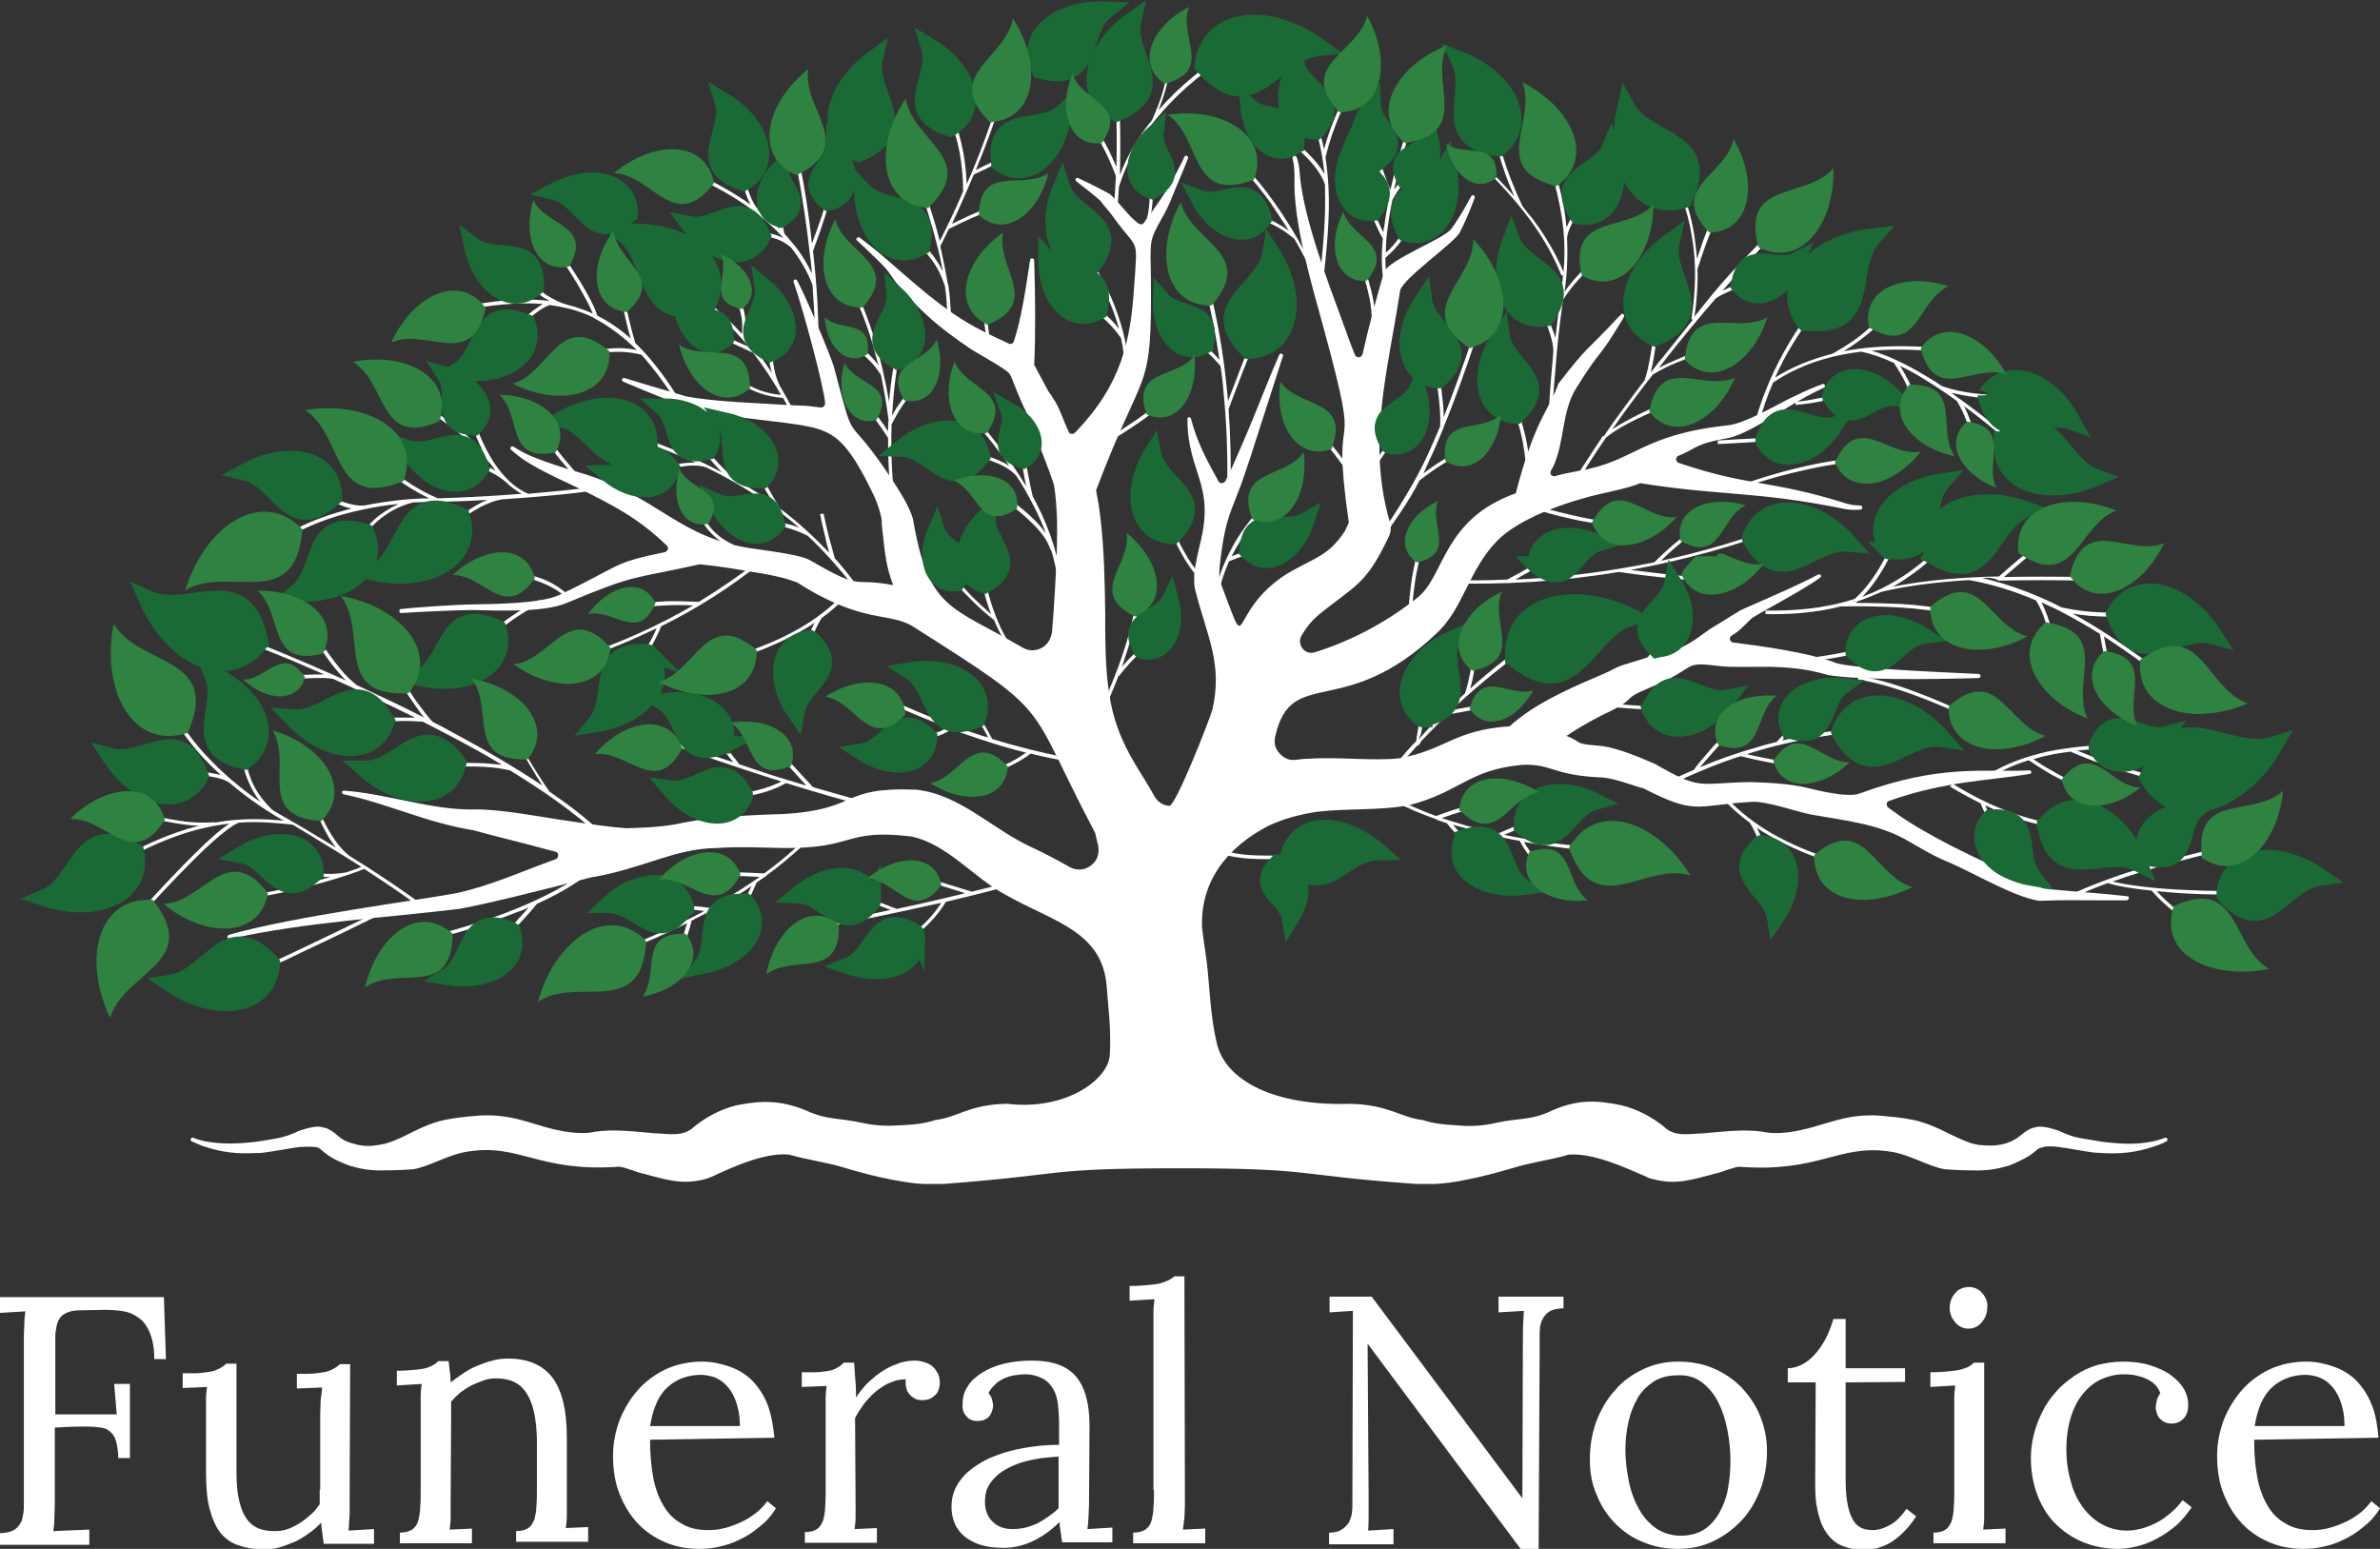
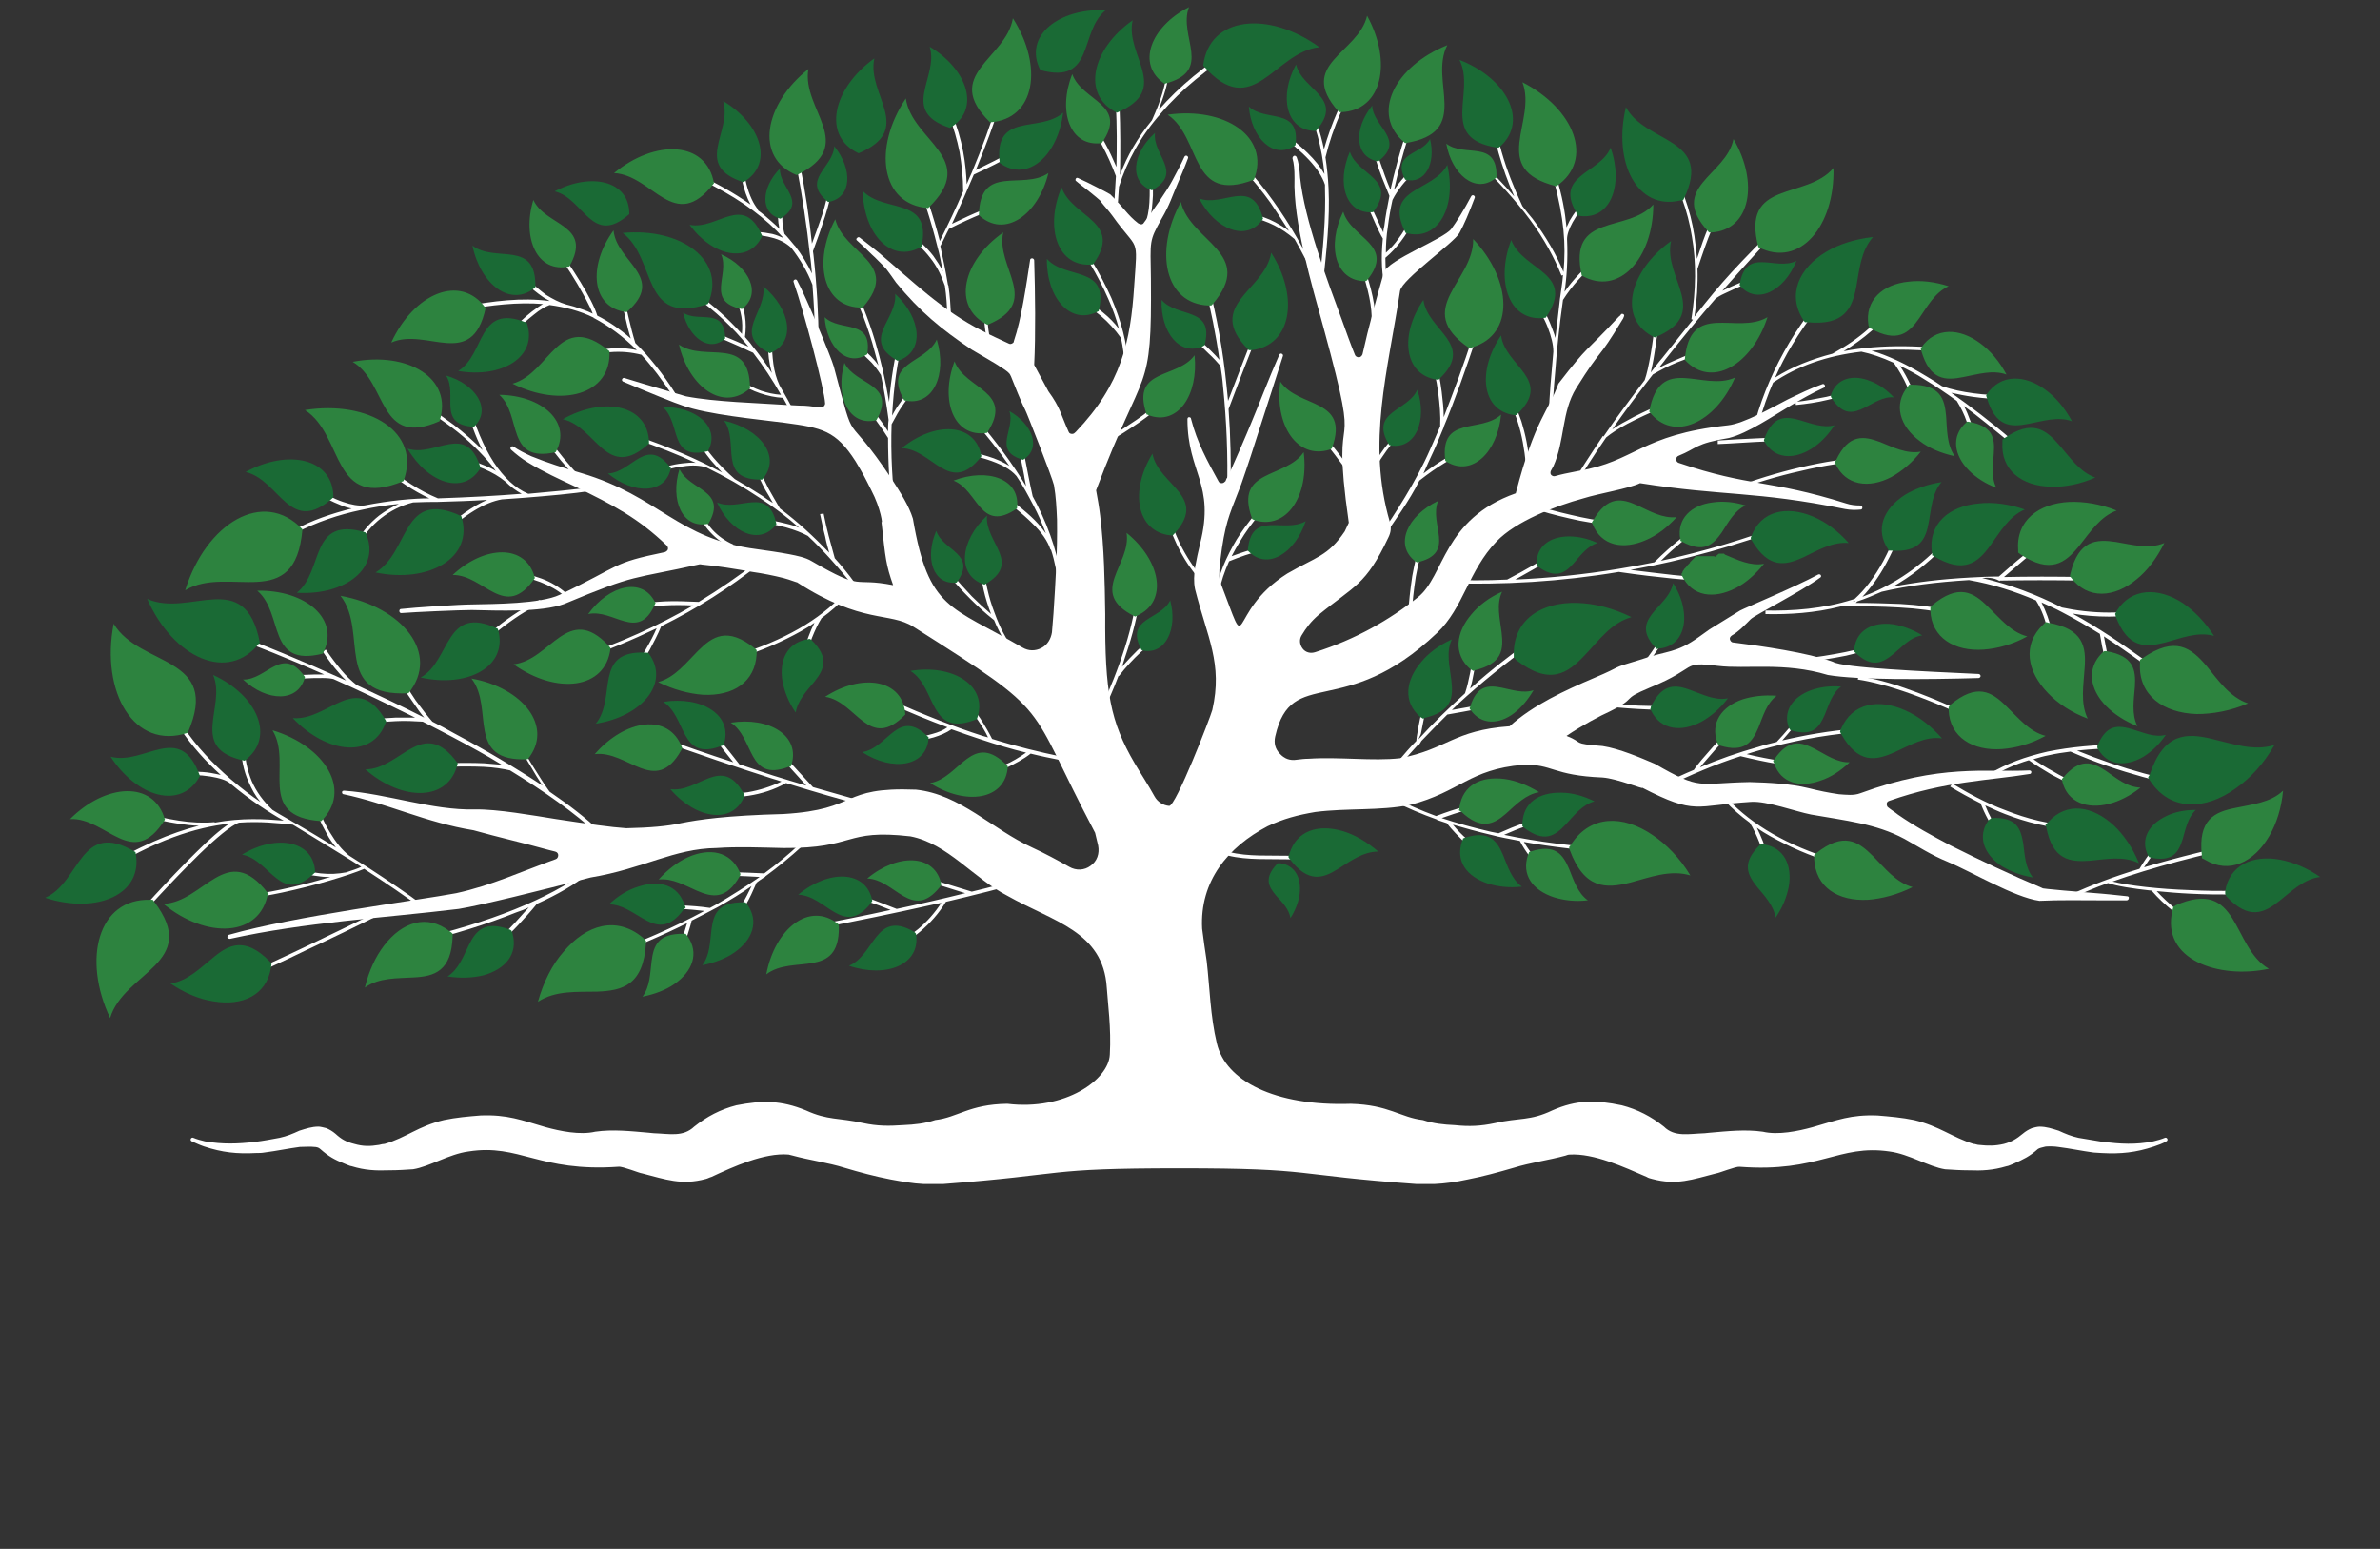
<svg xmlns="http://www.w3.org/2000/svg" version="1.1" id="funeral_x5F_notice" x="0px" y="0px" width="469px" height="305.2px" viewBox="0 0 469 305.2" style="enable-background:new 0 0 469 305.2;" xml:space="preserve">
  <rect x="0" y="0" width="469" height="305.2" fill="#333333" stroke="none" />
  <style type="text/css">
	.st0{fill:#FFFFFF;}
	.st1{fill:#1A6A35;}
	.st2{fill:none;stroke:#1A6A35;stroke-width:3.415;stroke-miterlimit:10;}
	.st3{fill:#2D833F;}
</style>
  <path class="st0" d="M45.6,154.4L45.6,154.4L45.6,154.4z M122.8,57.5c0.3,1.8,0.7,3.5,1.1,5.2c0.4,1.7,0.8,3.3,1.3,4.9  c2.6,2.5,5.5,6.1,8,10.1l-0.6,0.4c-1.9-3-4.2-6-6.2-8.2c-2-0.5-4-0.7-6.3-0.5c-2.3,0.2-4.7,0.7-7.3,1.6l-0.2-0.6  c2.6-0.9,5.1-1.5,7.4-1.7c1.9-0.2,3.8-0.1,5.5,0.3c-2.8-2.8-5.6-4.8-8.4-6.3l-0.1,0l0-0.1c-1.4-0.7-2.8-1.2-4.2-1.6  c-1.5-0.4-3-0.7-4.5-0.9c-0.8,0.3-1.9,0.9-3.1,1.9c-1.4,1.1-3.1,2.6-4.9,4.6l-0.5-0.5c1.9-2,3.6-3.6,5-4.7c0.8-0.6,1.5-1.1,2.2-1.5  c-5-0.4-10.2,0.2-15.6,1.2l-0.1-0.7c5.9-1.1,11.5-1.8,16.9-1.1l0.1,0c-0.4-0.2-0.8-0.5-1.2-0.7l0,0c-1.3-0.9-2.6-1.9-3.8-3.2L104,55  c1.2,1.2,2.4,2.2,3.6,3.1l0,0c1.3,0.8,2.6,1.5,4,1.9c0.5,0.1,1,0.3,1.5,0.4c1.2,0.4,2.5,0.8,3.7,1.4c-0.6-1.6-1.8-3.7-3-5.8  c-1.7-2.9-3.7-5.8-4.9-7.1l0.5-0.5c1.3,1.4,3.2,4.3,5,7.2c1.5,2.5,2.8,4.9,3.3,6.6c2.2,1.1,4.4,2.6,6.6,4.5c-0.4-1.2-0.7-2.5-1-3.8  c-0.4-1.7-0.8-3.4-1.1-5.2L122.8,57.5L122.8,57.5L122.8,57.5z M166.2,117.1c-2.4,2.5-5.3,4.8-8.8,6.8c-3.5,2-7.5,3.7-12,5.1l0.2,0.6  c4.6-1.4,8.6-3.2,12.2-5.2c0.9-0.5,1.9-1.1,2.7-1.7c-0.4,0.8-0.8,1.7-1.2,2.8c-0.6,1.6-1.1,3.4-1.6,5.4l0.7,0.2c0.5-2,1-3.8,1.6-5.4  c0.6-1.5,1.2-2.8,1.9-3.9c1.8-1.3,3.5-2.8,4.9-4.3L166.2,117.1L166.2,117.1L166.2,117.1z M157.6,166.3c-2.1,2-4.4,3.9-7,5.8  c-2.2-0.1-4.1-0.2-5.8-0.2c-1.7,0-3.2,0.1-4.3,0.2l0.1,0.7c1.1-0.1,2.5-0.2,4.2-0.2c1.4,0,3.1,0.1,4.9,0.2c-2.6,1.8-5.4,3.6-8.5,5.4  c-0.4,0.2-0.9,0.5-1.3,0.7c-2-0.3-3.7-0.4-5.3-0.5c-1.6-0.1-3-0.1-4.2,0l0,0.7c1.1-0.1,2.5-0.1,4.1,0c1.3,0.1,2.7,0.2,4.3,0.4  c-5.9,3.2-12.7,6.2-20.3,8.9l0.2,0.6c6.1-2.2,11.7-4.6,16.7-7.1c-0.3,1-0.6,1.9-0.8,2.7c-0.4,1-0.7,1.8-1.1,2.5l0.6,0.3  c0.4-0.7,0.8-1.6,1.2-2.6c0.3-1,0.7-2.1,1-3.4c1.8-0.9,3.5-1.8,5.2-2.7c2.3-1.3,4.6-2.7,6.6-4.1c-0.6,1.3-1.2,2.4-1.8,3.5  c-0.8,1.3-1.6,2.5-2.4,3.5l0.5,0.4c0.9-1,1.7-2.2,2.5-3.6c0.8-1.3,1.5-2.9,2.2-4.5c0.5-0.4,1-0.7,1.6-1.1l0.1,0l0-0.1  c2.6-1.9,5-3.9,7.2-5.9L157.6,166.3L157.6,166.3L157.6,166.3z M154.9,154.3c-2.3,1.3-4.8,2.1-7.4,2.5c-2.6,0.4-5.4,0.4-8.2-0.1  l0.1-0.7c2.8,0.4,5.4,0.5,8,0.1c2.3-0.4,4.5-1.1,6.6-2.1c-0.6-0.2-1.2-0.4-1.9-0.6c-6.9-2.2-14.5-4.8-22.9-7.8l0.2-0.6  c5.3,1.9,10.4,3.7,15.1,5.2c-1.1-1.4-2.1-2.6-2.8-3.6c-0.9-1.1-1.6-1.8-2.1-2.2l0.4-0.5c0.5,0.4,1.2,1.2,2.2,2.3  c0.9,1.1,2.1,2.6,3.5,4.4c2.3,0.8,4.5,1.5,6.6,2.2c2.3,0.7,4.5,1.4,6.6,2l-3.8-4.2l0.5-0.5l4.6,5c3.8,1.1,7.3,2.1,10.5,3l-0.2,0.7  C165.9,157.6,160.7,156.1,154.9,154.3L154.9,154.3L154.9,154.3z M191.3,153c2.4-0.6,4.6-1.3,6.5-2.2c1.7-0.7,3.1-1.6,4.4-2.5  c-2.9-0.7-5.9-1.6-8.9-2.6c-1.9-0.6-3.8-1.3-5.8-2c-1,0.7-2.2,1.2-3.5,1.6c-1.4,0.4-3,0.7-4.8,0.8l0-0.7c1.7-0.1,3.3-0.4,4.6-0.8  c1.1-0.3,2.1-0.7,2.9-1.3c-3.5-1.3-7.2-2.8-10.9-4.5l0.3-0.6c6.1,2.7,11.9,5,17.5,6.8c0.4,0.1,0.7,0.2,1.1,0.3  c-0.5-1.1-1.2-2.2-2-3.4c-1-1.4-2.1-3-3.5-4.6l0.5-0.4c1.4,1.7,2.5,3.2,3.5,4.7c0.9,1.4,1.7,2.8,2.3,4c4.8,1.5,9.4,2.6,13.7,3.5  l-0.1,0.7c-2-0.4-4-0.8-6-1.3c-1.4,1.1-3.1,2-5,2.9c-2,0.9-4.2,1.6-6.7,2.2L191.3,153L191.3,153L191.3,153z M48.2,192.1  c3.3-1.5,7.3-3.3,11.9-5.5c4.6-2.2,9.8-4.7,15.5-7.5l0.3,0.6c-5.8,2.9-11,5.4-15.5,7.5c-4.5,2.2-8.5,4-11.9,5.5L48.2,192.1  L48.2,192.1L48.2,192.1z M186.4,177.7c-1.4,2.3-3.1,4.2-5.1,5.9c-2,1.7-4.4,3.1-7.1,4.1l-0.2-0.6c2.6-1,4.9-2.4,6.9-4  c1.8-1.5,3.3-3.2,4.6-5.2c-0.6,0.1-1.3,0.3-1.9,0.4c-7.1,1.6-14.9,3.2-23.7,4.9l-0.1-0.7c5.6-1.1,10.8-2.1,15.7-3.2  c-1.7-0.7-3.1-1.2-4.3-1.6c-1.4-0.5-2.3-0.8-2.9-0.8l0.1-0.7c0.6,0.1,1.7,0.4,3.1,0.9c1.4,0.5,3.1,1.2,5.2,2c2.4-0.5,4.6-1,6.8-1.5  c2.3-0.5,4.6-1.1,6.7-1.6l-5.4-1.7l0.2-0.6l6.5,2c3.8-0.9,7.4-1.9,10.6-2.8l0.2,0.7C197.5,175,192.3,176.3,186.4,177.7L186.4,177.7  L186.4,177.7z M136.6,119.3c-2.1-0.1-4-0.1-5.6,0c-2,0.1-3.7,0.3-5.1,0.5l-0.1-0.7c1.5-0.3,3.2-0.5,5.2-0.6c2-0.1,4.2,0,6.7,0.1  c4.1-2.5,7.9-5.1,11.6-8l0.4,0.5c-5.9,4.7-12.3,8.8-19.4,12.3c-0.7,1.7-1.5,3.2-2.3,4.7c-0.9,1.5-1.8,2.9-2.9,4.2l-0.5-0.4  c1-1.3,2-2.7,2.8-4.2c0.7-1.2,1.4-2.5,2-3.9c-4.8,2.3-9.8,4.4-15.1,6.2l-0.2-0.6C122.2,126.7,129.7,123.3,136.6,119.3L136.6,119.3  L136.6,119.3z M105.8,178.1c-1.2,1.5-2.5,2.9-3.7,4.2c-1.2,1.3-2.5,2.5-3.7,3.6l-0.5-0.5c1.2-1.1,2.4-2.3,3.6-3.6c0.9-1,1.8-2,2.7-3  c-0.8,0.4-1.6,0.7-2.5,1c-5.7,2.3-12.4,4.4-20,6.2l-0.2-0.7c7.6-1.8,14.2-3.8,19.9-6.1c5.7-2.3,10.4-4.8,14.2-7.6l0.4,0.5  C113.3,174.3,109.8,176.3,105.8,178.1L105.8,178.1L105.8,178.1z M274.7,157.2c2.6,1.3,5.3,2.5,8.3,3.6c2.1-0.8,3.9-1.4,5.5-1.8  c1.7-0.5,3-0.8,4.2-1l0.1,0.7c-1.1,0.2-2.5,0.5-4.1,1c-1.4,0.4-2.9,0.9-4.6,1.5c3,1,6.2,1.9,9.7,2.7c0.5,0.1,1,0.2,1.5,0.3  c1.8-0.8,3.5-1.5,4.9-2c1.5-0.5,2.8-0.9,4-1.2l0.1,0.7c-1.1,0.2-2.4,0.6-3.9,1.2c-1.2,0.4-2.6,1-4,1.6c6.6,1.4,13.9,2.3,22,2.8  l0,0.7c-6.5-0.4-12.5-1.1-18.1-2.1c0.5,0.9,1.1,1.7,1.6,2.4c0.6,0.8,1.2,1.5,1.8,2.1l-0.5,0.5c-0.6-0.6-1.2-1.3-1.8-2.2  c-0.6-0.8-1.3-1.8-1.9-3c-2-0.4-3.9-0.7-5.7-1.2c-2.6-0.6-5.1-1.3-7.5-2c0.9,1.1,1.8,2,2.7,2.8c1.1,1.1,2.2,2,3.3,2.7l-0.4,0.6  c-1.1-0.7-2.3-1.6-3.4-2.7c-1.1-1.1-2.3-2.3-3.4-3.7c-0.6-0.2-1.2-0.4-1.8-0.6l-0.1,0l0-0.1c-3.1-1.1-5.9-2.3-8.5-3.6L274.7,157.2  L274.7,157.2L274.7,157.2z M239.5,166.9c3.4,1.7,7.7,1.7,11.6,1.7c2,0,3.9,0,5.6,0.2l-0.1,0.7c-1.7-0.2-3.6-0.2-5.5-0.2  c-4,0-8.4,0-11.9-1.7L239.5,166.9L239.5,166.9L239.5,166.9z M340.5,157.5c2.4,2.5,5.3,4.8,8.8,6.8c3.5,2,7.5,3.7,12,5.1l-0.2,0.6  c-4.6-1.4-8.6-3.2-12.2-5.2c-0.9-0.5-1.9-1.1-2.7-1.7c0.4,0.8,0.8,1.7,1.2,2.7c0.6,1.6,1.1,3.4,1.6,5.4l-0.7,0.2  c-0.5-2-1-3.8-1.6-5.4c-0.6-1.5-1.2-2.8-1.9-3.9c-1.8-1.3-3.5-2.8-4.9-4.3L340.5,157.5L340.5,157.5L340.5,157.5z M425,175.6  c1.1,1.2,2.4,2.4,3.6,3.4c1.5,1.2,3.1,2.3,4.8,3.2l-0.3,0.6c-1.7-1-3.3-2.1-4.9-3.3c-1.5-1.2-2.9-2.5-4.2-4  c-3.7-0.4-6.9-0.9-8.6-1.5c-2.6,0.9-4.8,1.9-6.9,2.8l-0.3-0.6c3.7-1.7,8.1-3.4,13.4-5c0.9-1.5,1.8-2.8,2.6-3.8  c0.8-1.1,1.6-1.9,2.4-2.5l0.4,0.5c-0.7,0.6-1.5,1.3-2.3,2.4c-0.7,0.9-1.4,1.9-2.2,3.1c6.4-1.9,14-3.8,22.7-5.6l0.1,0.7  c-11.8,2.4-21.4,5-29,7.7c3.1,0.8,9.2,1.5,15.3,1.7c6.1,0.3,12.1,0.2,15.1-0.6l0.2,0.7c-3,0.8-9.2,0.9-15.3,0.6  C429.4,176,427.1,175.8,425,175.6L425,175.6L425,175.6z M275.7,149.8c1.1-1.3,2.2-2.6,3.4-3.8c0-0.4,0.1-0.9,0.2-1.5  c0.2-1.4,0.7-3.7,1.4-7l0.7,0.1c-0.7,3.3-1.1,5.6-1.4,7c0,0.1-0.4,0.8-0.5,1.1c2.8-3.1,5.8-6,9-8.9l0.2-0.2c0.4-1.2,0.7-2.5,1-4  c0.3-1.5,0.5-3.1,0.7-4.8l0.7,0.1c-0.2,1.7-0.4,3.3-0.7,4.8c-0.2,1.1-0.4,2.1-0.7,3c4.2-3.8,8.8-7.3,13.6-10.7l0.4,0.6  c-5.2,3.7-10.1,7.5-14.7,11.6c-1,0.9-2,1.8-2.9,2.7c1.8-0.3,3.3-0.6,4.5-0.8c1.4-0.3,2.4-0.5,3-0.7l0.2,0.7  c-0.6,0.2-1.6,0.4-3.1,0.7c-1.4,0.3-3.3,0.6-5.5,1c-1.7,1.7-3.4,3.4-5.1,5.2c-0.4,0.7-0.6,1-0.8,0.9c-1,1.1-2,2.2-3,3.4L275.7,149.8  L275.7,149.8L275.7,149.8z M328.4,125.3c-1.1,1.8-2.1,3.2-3,4.5c-0.9,1.2-1.7,2.2-2.5,2.9l-0.5-0.5c0.7-0.7,1.5-1.6,2.4-2.8  c0.9-1.2,1.9-2.7,2.9-4.4L328.4,125.3L328.4,125.3L328.4,125.3z M390.6,113.9c5.6,1.3,10.8,3.3,15.7,5.8c2.8,0.6,6,1,9.3,1  c3.5,0,7.1-0.2,10.3-0.7l0.1,0.7c-3.2,0.5-6.8,0.8-10.4,0.8c-2.5,0-5-0.2-7.2-0.6c5,2.7,9.8,6,14.4,9.3l-0.4,0.6  c-2.6-1.9-5.2-3.7-7.8-5.4c0.3,1.5,0.5,2.8,0.8,4c0.3,1.3,0.6,2.4,0.9,3.2l-0.6,0.2c-0.3-0.8-0.6-1.9-1-3.3  c-0.3-1.3-0.6-2.8-0.9-4.6c-2.4-1.5-5-3-7.5-4.3c-1.3-0.7-2.7-1.3-4-1.9c0.9,1.8,1.6,3.7,2,5.6c0.5,2.3,0.7,4.6,0.9,6.7l-0.7,0.1  c-0.2-2.1-0.4-4.4-0.9-6.6c-0.5-2.2-1.2-4.3-2.4-6.2c-4.2-1.8-8.6-3.2-13.2-4c-6.4,0.4-12.1,1.1-17.2,2.3c-1.6,0.7-3.2,1.4-4.8,1.9  c-0.1,0.1-0.2,0.2-0.3,0.3c3.1,0,6,0.1,8.7,0.2c3.6,0.2,6.8,0.6,9.8,1.3l-0.2,0.7c-2.9-0.7-6.1-1.1-9.7-1.3  c-3.5-0.2-7.4-0.3-11.6-0.2v0c-5.1,1.3-10.2,1.6-14.8,1.5l0-0.7c5.3,0.1,11.3-0.3,17.3-2.2l0.3-0.1c2-1.8,3.9-4.3,5.6-7.4  c1.8-3.4,3.5-7.5,4.9-12.4l0.7,0.2c-1.4,5-3.1,9.1-5,12.6c-1.4,2.6-3,4.8-4.7,6.6c5.3-2,10.6-5.2,15.5-10.3l0.5,0.5  c-3.2,3.3-6.6,5.9-10,7.8c4.6-0.9,9.6-1.5,15.2-1.8c1.8-0.1,3.8-0.2,5.7-0.2c1.7-1.5,3.3-2.9,4.8-4.1c1.6-1.3,3.2-2.5,4.7-3.6  l0.4,0.6c-1.5,1.1-3,2.3-4.7,3.6c-1.3,1.1-2.7,2.3-4.2,3.6c4.8-0.1,10-0.1,15.6,0l0,0.7c-5.9-0.1-11.4-0.1-16.4,0l-0.1,0.1l-0.1-0.1  C392.8,113.8,391.7,113.8,390.6,113.9L390.6,113.9L390.6,113.9z M365.1,118.5l0.5,0l-0.1-0.1l0,0L365.1,118.5L365.1,118.5z   M354.5,129.9c3.6-0.4,6.6-0.9,9.1-1.4c2.4-0.5,4.3-1,5.6-1.6l0.3,0.6c-1.3,0.6-3.2,1.1-5.7,1.7c-2.5,0.5-5.5,1-9.1,1.4L354.5,129.9  L354.5,129.9L354.5,129.9z M366.2,133.3c2.8,0.3,6.3,1.2,10.6,2.8c4.2,1.5,9.2,3.7,14.8,6.4l-0.3,0.6c-5.6-2.8-10.6-4.9-14.8-6.4  c-4.2-1.5-7.7-2.4-10.4-2.8L366.2,133.3L366.2,133.3L366.2,133.3z M328,154.4c1.9-1,3.9-1.9,5.8-2.7c0.7-1.1,2.3-2.9,3.8-4.6  c1.4-1.5,2.8-2.9,3.6-3.5l0.4,0.6c-0.8,0.6-2.2,1.9-3.5,3.4c-1.1,1.3-2.3,2.6-3.1,3.6c3.7-1.6,7.5-2.9,11.4-4c1.2-0.4,2.5-0.7,3.7-1  c1.8-1.9,3.3-3.7,4.5-5.4l0.5,0.4c-1.1,1.4-2.4,3-3.9,4.7c4.7-1.1,9.4-1.9,14.2-2.3l0.1,0.7c-6.5,0.6-12.8,1.8-19,3.6  c-0.8,0.2-1.6,0.5-2.3,0.7c4.7,1.1,8.6,1.7,11.5,1.8l0,0.7c-3.2-0.1-7.4-0.8-12.7-2.1c-5,1.6-9.9,3.7-14.8,6.1L328,154.4L328,154.4  L328,154.4z M316.9,138.5c2.6,0.3,5.3,0.6,8,0.6c2.7,0.1,5.5,0,8.4-0.1l0,0.7c-2.9,0.2-5.7,0.2-8.4,0.1c-2.8-0.1-5.5-0.3-8.1-0.6  L316.9,138.5L316.9,138.5L316.9,138.5z M392.2,152.4c3.1-1.9,6.9-3.3,11.3-4.3c4.4-0.9,9.5-1.4,15.2-1.4v0.7c-3.4,0-6.5,0.2-9.4,0.5  c4.4,1.8,8.8,3.3,13.2,4.5c4.7,1.3,9.5,2.1,14.1,2.6l-0.1,0.7c-4.7-0.5-9.5-1.3-14.2-2.6c-4.7-1.3-9.5-2.9-14.3-5  c-1.5,0.2-2.9,0.4-4.2,0.7c-1.1,0.2-2.1,0.5-3.1,0.8c1.3,0.9,2.6,1.7,3.9,2.4c1.5,0.9,3.1,1.7,4.7,2.4l-0.3,0.6  c-1.6-0.7-3.2-1.6-4.8-2.4c-1.5-0.9-3-1.8-4.4-2.8c-2.7,0.8-5.1,1.9-7.2,3.2L392.2,152.4L392.2,152.4L392.2,152.4z M384.7,154.4  c3,1.8,6.5,3.8,10.6,5.3c4,1.6,8.6,2.8,13.8,3.1l0,0.7c-5.2-0.3-9.9-1.5-14-3.1c-1.3-0.5-2.6-1.1-3.9-1.7c0.7,1.8,1.7,3.7,3.1,5.5  l-0.5,0.4c-1.6-2.1-2.7-4.2-3.5-6.3c-2.2-1.1-4.2-2.2-6-3.3L384.7,154.4L384.7,154.4L384.7,154.4z M321.3,112.3  c3.1,0.4,5.9,0.7,8.4,1c3,0.3,5.5,0.5,7.5,0.5l0,0.7c-2-0.1-4.5-0.2-7.6-0.5c-3-0.3-6.5-0.7-10.6-1.3l0,0  c-11.3,1.9-22.8,2.6-34.4,2.2l0-0.7c4.2,0.2,8.3,0.2,12.4,0c1.7-0.9,3.4-1.8,5.1-2.8c1.7-1,3.4-2,5.2-3l0.4,0.6c-1.7,1-3.5,2-5.2,3  c-1.3,0.7-2.6,1.5-3.9,2.2c6.8-0.3,13.6-1,20.3-2.1c2.4-0.4,4.7-0.8,7.1-1.3c1.8-1.8,3.5-3.3,5-4.5c1.5-1.2,2.8-2.1,4-2.8l0.3,0.6  c-1.1,0.6-2.4,1.5-3.9,2.7c-1.2,1-2.6,2.2-4.1,3.7c8.4-1.8,16.7-4.3,24.9-7.4l0.2,0.6C342.2,107.5,331.9,110.4,321.3,112.3  L321.3,112.3L321.3,112.3z M345.9,83c1.5-5.4,3.8-10.6,6.7-15.5c2.9-4.8,6.4-9.4,10.5-13.3l0.5,0.5c-4,4-7.5,8.4-10.4,13.2  c-1.3,2.1-2.4,4.3-3.4,6.5c3.3-2.1,7.1-3.6,11.3-4.7c2.7-1.5,5.1-3.1,7.2-5c2.1-1.8,3.9-3.8,5.4-6l0.6,0.4c-1.5,2.2-3.4,4.3-5.5,6.1  c-1.6,1.4-3.5,2.8-5.5,4c7.4-1.4,16.1-1.3,26.2,0.3l-0.1,0.7c-7.7-1.2-14.6-1.6-20.6-1.1c3.1,0.9,6.8,2.6,10.9,5.1  c1,0.6,2,1.2,3,1.9c2,0.7,4,1.1,6.2,1.4c2.2,0.3,4.4,0.4,6.8,0.4l0,0.7c-2.4,0.1-4.7-0.1-6.9-0.4c-1.5-0.2-2.9-0.5-4.3-0.8  c3.7,2.6,7.8,5.7,12.1,9.4l-0.4,0.5c-3.3-2.7-6.3-5.2-9.2-7.3c0.5,0.9,0.9,1.9,1.3,3c0.6,1.6,1,3.4,1.3,5.3l-0.7,0.1  c-0.3-1.9-0.7-3.6-1.3-5.2c-0.5-1.5-1.2-2.9-2-4.2c-2.2-1.6-4.3-3-6.3-4.2c-1.7-1.1-3.4-2-4.9-2.7c0.8,1.2,1.5,2.5,2.1,3.8  c0.7,1.7,1.3,3.4,1.7,5.1l-0.7,0.1c-0.4-1.7-0.9-3.4-1.7-5c-0.7-1.6-1.6-3.1-2.6-4.6c-2.4-1.1-4.5-1.8-6.4-2.2  c-6.9,0.8-12.7,2.9-17.4,6.1c-1.1,2.5-2,5.1-2.7,7.7L345.9,83L345.9,83L345.9,83z M353.8,79.2c2-0.2,4.1-0.6,6.1-1  c1.9-0.4,3.6-1,5.1-1.6l0.3,0.6c-1.5,0.6-3.3,1.2-5.2,1.6c-2,0.5-4.2,0.8-6.2,1L353.8,79.2L353.8,79.2L353.8,79.2z M343,95.6  c4.4-1.6,8.9-2.9,13.5-3.9c4.6-1,9.4-1.6,14.2-1.9l0,0.7c-4.8,0.3-9.5,0.9-14.1,1.9c-4.6,1-9.1,2.2-13.4,3.8L343,95.6L343,95.6  L343,95.6z M351,86.9c-1.4,0-3.2,0.1-5.3,0.2c-2.1,0.1-4.5,0.3-7.2,0.4l0-0.7c2.7-0.2,5.1-0.3,7.2-0.4c2.1-0.1,3.9-0.2,5.3-0.2  L351,86.9L351,86.9L351,86.9z M303.7,99.9c2.5,0.8,5.1,1.4,7.8,2c2.8,0.6,5.7,1,8.7,1.3l-0.1,0.7c-3.1-0.3-6-0.8-8.8-1.3  c-2.8-0.6-5.4-1.2-7.9-2L303.7,99.9L303.7,99.9L303.7,99.9z M224.9,115.9c-0.4,3.7-1.3,7.7-2.6,11.8c-0.4,1.2-0.8,2.4-1.2,3.7  c1-1.2,2.1-2.3,3.1-3.3c1.4-1.3,2.9-2.4,4.4-3.2l0.3,0.6c-1.4,0.8-2.8,1.8-4.2,3.1c-1.4,1.3-2.8,2.8-4.2,4.6l-0.1,0  c-0.9,2.4-2,4.9-3.2,7.5l-0.6-0.3c2.1-4.5,3.8-8.8,5.1-12.9c1.3-4.1,2.1-8,2.6-11.7L224.9,115.9L224.9,115.9L224.9,115.9z   M280.5,107.4c-0.6,1.9-1.1,4.1-1.5,6.2c-0.4,2.6-0.7,5.2-0.8,7.5l-0.7,0c0.1-2.3,0.4-4.9,0.8-7.6c0.4-2.2,0.9-4.4,1.5-6.3  L280.5,107.4L280.5,107.4L280.5,107.4z M238.1,55.9c1.7,6.5,2.9,13.2,3.6,20.1c0.1,1,0.2,2,0.3,3c3.4-8.9,6.2-16.1,8.5-21.4l0.6,0.3  c-2.4,5.6-5.4,13.1-9,22.7c0.4,5.4,0.5,10.8,0.4,16.3l-0.7,0c0.2-7.1-0.1-14-0.8-20.8c-0.1-1.4-0.3-2.7-0.5-4  c-0.6-0.7-1.4-1.6-2.4-2.5v0c-1-1-2.1-2.1-3.5-3.3l0.5-0.5c1.3,1.2,2.5,2.3,3.5,3.3l0,0c0.6,0.6,1.2,1.2,1.7,1.8  c-0.7-5-1.7-9.9-2.9-14.7L238.1,55.9L238.1,55.9L238.1,55.9z M229.6,79.2c-1.6,1.4-3.3,2.8-5.2,4.1c-1.9,1.3-3.9,2.6-6.2,3.9  l-0.3-0.6c2.2-1.3,4.2-2.6,6.1-3.9c1.9-1.3,3.6-2.7,5.2-4.1L229.6,79.2L229.6,79.2L229.6,79.2z M257.4,19.4c1.7,3.3,2.8,6.6,3.5,10  c0.7-2.5,1.6-5,2.7-7.5c1.3-3,3-6,4.9-8.9l0.6,0.4c-1.9,2.9-3.6,5.8-4.9,8.8c-1.3,2.9-2.3,5.9-3,8.8c0.3,2,0.5,4,0.6,6  c0.3,6.1-0.4,12.4-1.1,19l-0.3,0l-0.6,0.3c-1.5-3.3-3.1-6.4-4.7-9.2c-1.3-1.1-2.6-2-4-2.7c-1.4-0.7-3-1.3-4.6-1.6l0.1-0.7  c1.7,0.4,3.2,0.9,4.7,1.7c0.9,0.5,1.8,1,2.7,1.7c-1.2-1.9-2.4-3.7-3.6-5.5c-3.4-4.7-7.1-8.8-11.2-12.1l0.4-0.5  c4.1,3.4,7.9,7.4,11.3,12.2c3.3,4.6,6.4,9.9,9.1,15.9c0.7-6.4,1.3-12.5,1.1-18.4c0-0.2,0-0.5,0-0.7c-1-3.1-4.2-6.5-9.4-10.2l0.4-0.6  c4.4,3.1,7.4,6,8.9,8.7c-0.5-5.1-1.7-10-4.1-14.7L257.4,19.4L257.4,19.4L257.4,19.4z M268.7,52.3c1.6,4.5,2.4,8.2,2.3,11.1l-0.7,0  c0.1-2.8-0.6-6.4-2.2-10.8L268.7,52.3L268.7,52.3L268.7,52.3z M328.7,31.8c2.6,4.6,4.4,9.4,5.2,14.7c0.2,1.5,0.4,3,0.5,4.5  c0.8-2.4,1.5-4.5,2.3-6.3c1-2.3,2-4.3,3-5.9l0.6,0.4c-1,1.5-2,3.5-2.9,5.8c-1,2.3-1.9,5-2.9,8c0.1,3-0.1,6.2-0.6,9.4  c5.6-7.1,7.7-9.4,18.3-20l0.5,0.5c-3.4,3.4-8.1,8.5-13.3,14.4l0.2-0.1c1-0.5,2.2-1,3.8-1.7l0.3,0.6c-1.6,0.7-2.8,1.2-3.8,1.7  c-0.9,0.4-1.5,0.8-1.8,1c-3.2,3.7-6.6,7.8-9.9,12c-0.4,0.6-0.9,1.1-1.3,1.7c1.1-0.6,2.2-1.1,3.4-1.6c1.8-0.8,3.7-1.5,5.7-2.2  l0.2,0.6c-2,0.7-3.9,1.4-5.7,2.1c-1.7,0.7-3.3,1.5-4.8,2.4c-2.8,3.6-5.5,7.2-8,10.8c0.8-0.5,1.7-1.1,2.7-1.6c1.9-1.1,4.3-2.2,7-3.4  l0.3,0.6c-2.7,1.2-5.1,2.3-7,3.3c-1.7,0.9-3.1,1.8-4.2,2.7c-2.5,3.6-4.7,7.1-6.8,10.6l-0.6-0.3c2-3.4,4.3-6.9,6.7-10.5l0-0.1L316,86  c2.5-3.7,5.3-7.4,8.1-11.1c0.4-1.1,0.8-2.9,1.2-5.2c0.4-2.4,0.8-5.4,1.2-9l0.7,0.1c-0.4,3.6-0.8,6.6-1.2,9c-0.2,1.4-0.5,2.6-0.7,3.6  c0.8-1,1.5-2,2.3-2.9c2.5-3.1,4.4-5.5,6-7.5l-0.3-0.1c0.9-5.8,1-11.2,0.1-16.3c-0.8-5.1-2.6-9.9-5.2-14.4L328.7,31.8L328.7,31.8  L328.7,31.8z M291.3,31.3c2.6,2.5,5,5,7.1,7.4c-1.3-2.9-2.3-5.8-3.1-8.6c-1-3.5-1.7-7-2.1-10.4l0.7-0.1c0.3,3.3,1,6.8,2,10.3  c1,3.5,2.4,7.1,4.1,10.7c0.7,0.9,1.3,1.7,2,2.5c2.7,3.6,4.7,7.1,6.1,10.5c0.5-5.5,0.1-10.5-1.9-18.1l0.6-0.2c1,3.1,1.6,6.4,1.9,9.5  c0.2-0.4,0.4-0.9,0.6-1.3c0.8-1.4,2-3,3.6-4.9l0.5,0.4c-1.6,1.8-2.7,3.4-3.5,4.8c-0.7,1.3-1.1,2.4-1.1,3.3c0.2,4.1-0.1,7.9-0.5,10.4  c3.5-5,8.7-9,15.5-12.1l0.3,0.6c-7.3,3.3-12.6,7.6-16.1,13.1c-0.7,5-1.2,9.6-1.5,13.8c-0.4,4.2-0.6,7.9-0.7,11.2l-0.7,0  c0.1-3.3,0.3-7.1,0.7-11.3c0.1-1.1,0.2-2.3,0.3-3.5c0-1.4-0.4-3-1.1-4.8c-0.7-1.8-1.8-3.7-3.2-5.8l0.6-0.4c1.5,2.1,2.6,4.1,3.3,6  c0.3,0.8,0.6,1.5,0.8,2.3c0.3-2.4,0.6-5,0.9-7.7l0.1,0l-0.1,0c0.2-1.6,0.5-3.2,0.6-4.7l-0.3,0.1c-1.4-3.5-3.4-7.2-6.2-11  c-2.8-3.8-6.4-7.7-10.6-11.8L291.3,31.3L291.3,31.3L291.3,31.3z M291,66.3c-2.2,6.6-4.3,12.5-6.5,17.8l0,0.1l0,0  c-0.7,1.6-1.3,3.2-2,4.7c-0.7,1.5-1.4,3-2,4.4c3.1-2.4,5.4-3.6,8.8-5.4l0.5-0.3l0.3,0.6l-0.5,0.3c-3.8,2-6.2,3.3-9.9,6.2  c-1.9,3.9-5.2,8.4-7.1,11.2l-0.6-0.4c2.8-4.1,7-10.5,9.8-16.9c0.7-1.5,1.3-3,2-4.6c0.1-2.1-0.1-4.4-0.4-6.7  c-0.3-2.4-0.9-4.8-1.6-7.3l0.7-0.2c0.8,2.5,1.3,5,1.6,7.4c0.2,1.7,0.4,3.4,0.4,5c1.9-4.9,3.9-10.2,5.8-16.1L291,66.3L291,66.3  L291,66.3z M296.5,76c1.4,2.1,2.4,4.4,3.3,7c0.8,2.6,1.4,5.4,1.6,8.5l-0.7,0.1c-0.3-3.1-0.8-5.9-1.6-8.4c-0.8-2.5-1.9-4.8-3.2-6.8  L296.5,76L296.5,76L296.5,76z M276.1,85.4c-1.3,1.3-2.5,2.8-3.7,4.6c-1.2,1.7-2.4,3.7-3.5,5.8l-0.6-0.3c1.2-2.2,2.4-4.2,3.6-5.9  c1.2-1.8,2.5-3.3,3.8-4.6L276.1,85.4L276.1,85.4L276.1,85.4z M256.5,81.1c1.7,1.7,3.3,3.4,4.9,5.3c1.5,1.8,3,3.7,4.4,5.7l-0.6,0.4  c-1.4-1.9-2.8-3.8-4.3-5.6c-1.5-1.8-3.1-3.5-4.8-5.2L256.5,81.1L256.5,81.1L256.5,81.1z M230.1,100c0.5,2.6,1.4,5,2.4,7.1  c1.3,2.6,2.7,4.7,4,6.2l-0.5,0.4c-1.3-1.5-2.8-3.7-4.1-6.4c-1-2.1-1.9-4.6-2.4-7.3L230.1,100L230.1,100L230.1,100z M252.8,96.5  c-3.5,3.4-6.4,6.7-8.4,10.1c-0.6,1-1.2,2-1.7,3c0.8-0.3,1.7-0.6,2.6-0.9c1.2-0.4,2.5-0.7,3.9-1l0.1,0.7c-1.4,0.3-2.7,0.6-3.9,1  c-1.2,0.4-2.2,0.8-3.2,1.2c-0.9,2-1.6,4.1-2,6.1l-0.7-0.1c0.7-3.4,2.1-6.8,4.2-10.3c2.1-3.4,5-6.8,8.6-10.2L252.8,96.5L252.8,96.5  L252.8,96.5z M145.9,74.9c1.3,0.9,2.7,1.6,4.1,2.1c1.2,0.4,2.5,0.7,3.9,0.8c-1.7-3-3.5-5.7-5.5-8.3c-1.2-0.5-2.3-1.1-3.5-1.6  c-1.1-0.5-2.3-1-3.5-1.5l0.3-0.6c1.1,0.5,2.3,1,3.5,1.5c0.7,0.3,1.5,0.7,2.3,1c-3.1-3.8-6.6-7.1-10.5-9.8l0.4-0.6  c3.2,2.3,6.1,4.9,8.8,7.9c0.1-1.2,0.1-2.3-0.1-3.4c-0.2-1.3-0.7-2.6-1.3-3.8l0.6-0.3c0.7,1.3,1.2,2.6,1.4,4c0.2,1.3,0.2,2.7,0,4.1  c0.5,0.6,1,1.1,1.4,1.7c1.4,1.7,2.7,3.5,3.9,5.4c-0.1-0.5-0.3-1.1-0.4-1.7c-0.3-1.5-0.4-3.1-0.3-4.8l0.7,0c0,1.7,0.1,3.2,0.3,4.7  c0.2,1.5,0.6,2.9,1.2,4.2c1.1,1.9,2.2,3.8,3.2,5.9l-0.6,0.3c-0.6-1.3-1.2-2.5-1.9-3.7c-1.6-0.1-3-0.4-4.5-0.9  c-1.5-0.5-2.9-1.2-4.2-2.2L145.9,74.9L145.9,74.9L145.9,74.9z M271.6,30.9c0.4,1.2,0.9,2.5,1.3,3.7c0.3,0.9,0.7,1.8,1.1,2.8  c0.8-3.5,1.8-7.4,3.2-11.6l0.6,0.2c-1.3,4.1-2.3,7.9-3.1,11.4c0.3-0.4,0.6-0.8,0.9-1.2c0.7-0.9,1.5-1.8,2.4-2.6l0.5,0.5  c-0.8,0.8-1.6,1.6-2.3,2.5c-0.7,0.9-1.3,1.8-1.8,2.8c-0.4,1.8-0.7,3.6-0.9,5.2c-0.3,1.9-0.4,3.6-0.4,5.2c0.9-0.8,1.8-1.8,2.5-2.8  c0.9-1.2,1.7-2.6,2.4-4l0.6,0.3c-0.7,1.5-1.5,2.9-2.5,4.2c-0.9,1.2-1.9,2.3-3.1,3.3c0,2.4,0.2,4.4,0.7,6.1L273,57  c-0.7-2.6-0.9-6-0.5-10c-0.5-0.8-0.9-1.7-1.4-2.8c-0.5-1.1-1-2.3-1.6-3.6l0.6-0.3c0.5,1.3,1.1,2.5,1.6,3.6c0.3,0.7,0.6,1.3,0.9,1.9  c0-0.4,0.1-0.9,0.2-1.3c0.2-1.8,0.6-3.8,1-5.9c-0.5-1.2-1-2.5-1.5-3.7c-0.5-1.3-0.9-2.5-1.3-3.8L271.6,30.9L271.6,30.9L271.6,30.9z   M227,34c0.2,2.2,0.3,4.1,0.1,5.9c-0.1,1.7-0.4,3.3-0.9,4.6l-0.6-0.2c0.5-1.3,0.8-2.7,0.9-4.4v0c0.1-1.7,0.1-3.6-0.1-5.7L227,34  L227,34L227,34z M212.8,58.9c1.7,0.6,3.3,1.6,4.7,2.8c1.1,0.9,2.1,1.9,3,3.1c-0.5-1.9-1.2-3.9-2.1-5.9c-2-4.6-5-9.6-8.9-14.9  l0.5-0.4c3.9,5.4,6.9,10.4,9,15.1c2,4.7,3.1,9,3.3,13l-0.7,0c-0.1-1.6-0.3-3.3-0.7-5.1c-1.2-1.7-2.5-3.1-3.9-4.3  c-1.4-1.2-2.9-2.1-4.5-2.7L212.8,58.9L212.8,58.9L212.8,58.9z M230.5,12.2c0,1.7-0.3,3.6-0.8,5.4c-0.4,1.4-0.9,2.8-1.4,4.1  c4-4.6,9.2-8.9,15.5-12.8l0.4,0.6c-6.3,4-11.5,8.2-15.4,12.8c-4,4.5-6.7,9.4-8.3,14.5c-0.1,1-0.1,2-0.2,3l-0.7-0.1  c0.1-1.6,0.2-3.3,0.3-5c-0.8-2.1-1.7-4.2-2.8-6.2c-1.1-2.1-2.4-4.1-3.9-6.1l0.5-0.4c1.5,2,2.8,4,4,6.1c0.9,1.6,1.6,3.2,2.3,4.8  c0.1-3.9,0.1-8-0.1-12.3l0.7,0c0.2,4.9,0.2,9.5,0.1,13.9c1.4-3.8,3.5-7.4,6.3-10.8c0.8-1.8,1.7-3.9,2.3-6.2c0.5-1.8,0.8-3.6,0.8-5.2  L230.5,12.2L230.5,12.2L230.5,12.2z M201.6,88.4c0.4,1.9,0.7,3.6,1,5.1c0.3,1.5,0.6,3,0.9,4.3c0.3,0.5,0.5,1,0.8,1.5  c2.8,5.5,4.4,10.8,5,16.1l-0.7,0.1c-0.3-2.4-0.7-4.8-1.5-7.2l-0.1,0c-0.5-1.6-1.7-3.4-3.6-5.2c-1.9-1.9-4.4-3.9-7.6-6.1l0.4-0.6  c3.2,2.2,5.8,4.2,7.7,6.1c0.9,0.9,1.6,1.8,2.2,2.6c-0.7-1.9-1.5-3.7-2.5-5.6c-1-1.9-2-3.8-3.3-5.7c-1.2-1.4-3.1-2.4-5.9-3.3  c-2.8-0.9-6.4-1.4-10.8-1.7l0-0.7c4.5,0.3,8.1,0.9,11,1.8c1.7,0.5,3.2,1.2,4.3,1.9c-2-2.9-4.3-5.8-6.9-8.8l0.5-0.4  c3.9,4.5,7.1,8.9,9.7,13.2c-0.1-0.7-0.3-1.4-0.4-2.2c-0.3-1.7-0.7-3.4-1-5.1L201.6,88.4L201.6,88.4L201.6,88.4z M200.8,129.4  l-0.5,0.4c-1.8-2.4-3.3-4.9-4.4-7.6c-1.8-1.4-3.4-2.9-4.8-4.3h0c-1.5-1.5-2.8-2.9-4-4.4l0.5-0.4c1.2,1.5,2.5,2.9,3.9,4.4l0,0  c1.2,1.2,2.4,2.3,3.8,3.5c-1.2-3.1-2-6.4-2.2-9.8l0.7-0.1c0.3,3.4,1,6.6,2.2,9.7C198.2,126.8,200.3,128.3,200.8,129.4L200.8,129.4  L200.8,129.4z M175.8,81.9c0.5-1,1.1-1.9,1.7-2.7c0.8-1.2,1.6-2.2,2.4-3.1l0.5,0.5c-0.8,0.9-1.6,1.9-2.4,3.1  c-0.8,1.1-1.5,2.4-2.3,3.9c-0.2,5.7,0.1,11.9,1,18.7l-0.7,0.1c-0.7-5.7-1-11.1-1-16.1c-0.7-1.1-1.5-2.3-2.4-3.5  c-0.9-1.3-1.9-2.6-3-4l0.5-0.4c1.1,1.4,2.1,2.7,3.1,4c0.7,0.9,1.3,1.8,1.8,2.6c0-0.7,0-1.5,0.1-2.2l0-0.1c-0.4-3-0.9-5.9-1.5-8.8  c-0.7-1.1-1.5-2.2-2.5-3.1c-1-1-2.1-1.9-3.3-2.8l0.4-0.6c1.3,0.9,2.4,1.8,3.4,2.8c0.6,0.6,1.1,1.2,1.5,1.8c-0.4-1.5-0.8-3-1.2-4.4  c-1.4-4.7-3.2-9-5.3-13l0.6-0.3c2.1,4,3.9,8.4,5.3,13.1c1.1,3.7,2,7.6,2.7,11.8c0.4-4.6,1.1-8.9,2.1-12.7l0.7,0.2  C176.8,71.2,176.1,76.3,175.8,81.9L175.8,81.9L175.8,81.9z M194.5,60.9c0.1,4.1,0.6,6.9,1.5,8.3l-0.6,0.3c-0.9-1.5-1.4-4.4-1.6-8.6  L194.5,60.9L194.5,60.9L194.5,60.9z M154.1,41.3c0,0.9,0.1,1.8,0.1,2.6c0.1,0.8,0.2,1.5,0.4,2.2c0.7,0.7,1.3,1.5,1.9,2.2  c0.1,0.1,0.1,0.1,0.2,0.2l0,0c1.3,1.7,2.4,3.5,3.3,5.4c-0.1-1.2-0.2-2.5-0.4-3.7c-0.6-5.6-1.5-11.6-2.7-17.9l0.7-0.1  c1.1,5.5,1.9,10.9,2.4,15.8c0.7-1.9,1.4-3.8,2-5.6c0.7-2.2,1.2-4.3,1.4-6.1l0.7,0.1c-0.3,1.9-0.8,4-1.5,6.2  c-0.7,2.2-1.5,4.5-2.4,6.9l0.1,0.7c0.7,6.4,1,12.1,1,16.6h-0.7c0-3.1-0.2-6.7-0.5-10.7c-1-2.6-2.4-5-4.2-7.3c-1-0.9-2.2-1.6-3.9-2  c-1.8-0.5-4.1-0.6-6.9-0.5l0-0.7c2.9-0.1,5.2,0.1,7.1,0.5c0.8,0.2,1.5,0.5,2.2,0.8c-0.9-1-1.8-1.9-2.8-2.8c-4-3.6-9.1-6.8-15.5-9.6  l0.3-0.6c4.4,1.9,8.2,4.1,11.5,6.4c-1.4-2.6-2.3-6.5-2.5-11.8l0.7,0c0.2,6.2,1.4,10.5,3.3,12.8l-0.1,0.1c1,0.7,1.9,1.5,2.7,2.2  c0.6,0.5,1.1,1,1.6,1.5c-0.1-0.4-0.1-0.8-0.2-1.1c-0.1-0.8-0.1-1.7-0.2-2.7H154.1L154.1,41.3L154.1,41.3z M101.1,144.3  c1.3,2.4,2.6,4.5,3.8,6.5c1.2,1.9,2.3,3.7,3.4,5.2c3.8,2.6,7.2,5.2,9.9,7.8l-0.5,0.5c-4.4-4.1-10.5-8.4-17.2-12.5  c-1.3-0.3-3.1-0.6-5.2-0.7c-2.2-0.1-4.7-0.1-7.7,0l0-0.7c3-0.1,5.6-0.1,7.8,0c1.3,0.1,2.5,0.2,3.5,0.3c-3.1-1.9-6.4-3.7-9.8-5.5  c-1.9-1-3.8-2-5.8-3c-1.7-0.1-3.5-0.2-5.3-0.1c-1.9,0.1-3.9,0.2-6,0.5l-0.1-0.7c2.1-0.3,4.2-0.4,6.1-0.5c1.3,0,2.6,0,3.8,0  c-5.5-2.7-10.9-5.3-16.1-7.6c-0.4-0.1-1.1-0.2-2.1-0.2c-1.1,0-2.4,0-4.1,0.1l0-0.7c1.7-0.1,3.1-0.1,4.2-0.1l0.2,0  c-7.2-3.2-13.6-5.7-18.2-7.4l0.2-0.6c5.4,1.9,13.4,5.2,22.3,9.2c-0.5-0.5-1-1-1.4-1.5c-1.1-1.2-2.1-2.6-3.2-4.2l0.6-0.4  c1.1,1.6,2.1,2.9,3.1,4.1c1,1.2,2,2.1,3,2.9c4.3,2,8.8,4.1,13.3,6.4c-0.7-0.8-1.4-1.8-2.2-3c-1.4-2-3.1-4.5-5-7.6l0.6-0.4  c1.9,3.1,3.6,5.6,4.9,7.6c1.4,1.9,2.5,3.3,3.3,4.2c1.4,0.7,2.9,1.5,4.3,2.3c6.2,3.3,12.1,6.8,17.4,10.3c-0.8-1.2-1.6-2.5-2.4-3.9  c-1.2-2-2.5-4.1-3.8-6.5L101.1,144.3L101.1,144.3L101.1,144.3z M106.7,118.9c-2,0.8-4.5,2.3-7.4,4.5c-2.9,2.2-6.3,5.1-10,8.6  l-0.5-0.5c3.8-3.6,7.2-6.5,10.1-8.7c2.9-2.2,5.5-3.7,7.5-4.6L106.7,118.9L106.7,118.9L106.7,118.9z M24.8,182.8  c2.1-2.5,8.4-9.5,13.8-14.8c2.5-2.5,4.9-4.6,6.6-5.7c-6.5,0.7-14.7,3.2-25.1,9.8l-0.4-0.6c7.6-4.8,14.1-7.4,19.5-8.8  c-1.3,0-2.7-0.2-4.1-0.4c-2.6-0.4-5.3-1-8.2-1.9l0.2-0.6c2.8,0.9,5.5,1.5,8.1,1.9c2.5,0.4,4.9,0.5,7.1,0.3l0,0.1  c5.5-1,9.9-0.7,13.6-0.4c-2.7-1.5-6.6-4-10.5-7.3c-0.8-0.7-2.2-1.1-4-1.4c-1.9-0.3-4.3-0.4-7.2-0.2l0-0.7c2.9-0.1,5.4-0.1,7.3,0.2  c0.7,0.1,1.4,0.3,2,0.4c-2.9-2.6-5.7-5.7-7.9-9l0.6-0.4c2.5,3.8,5.8,7.2,9.1,10.1c0.2,0.2,0.4,0.3,0.6,0.5l0,0l0,0  c1.9,1.6,3.7,3,5.4,4.1c-1-1.2-1.7-2.5-2.3-3.9c-1-2.2-1.5-4.7-1.5-7.3l0.7,0c0,2.6,0.5,4.9,1.4,7.1c0.9,2.1,2.3,4,4.1,5.7  c1.6,1,3.1,1.8,4.1,2.4l0,0.1l0-0.1c3,1.7,5.7,3.4,8.4,5c-0.6-0.8-1.3-1.7-1.8-2.7c-1.2-2.1-2.3-4.6-3.2-7.5l0.6-0.2  c0.9,2.9,2,5.4,3.2,7.4c1.2,2,2.4,3.5,3.8,4.6c1.2,0.8,2.4,1.5,3.5,2.2c4.3,2.8,8,5.3,11.2,7.7l-0.4,0.5c-3.2-2.4-6.9-4.9-11.2-7.7  l-0.1-0.1c-3.1,1.3-9.7,3.3-16.3,4.7c-4.8,1-9.6,1.7-13,1.5l0-0.7c3.3,0.2,8-0.4,12.8-1.4c3.4-0.7,6.8-1.6,9.8-2.5  c-0.7,0-1.3,0-2-0.1c-1.9-0.2-3.8-0.6-5.7-1.2l0.2-0.6c1.9,0.6,3.8,1,5.6,1.2c1.8,0.2,3.4,0.1,5-0.2c1.2-0.4,2.2-0.7,3-1.1  c-4.1-2.6-8.6-5.3-13.5-8.3c-3-0.3-6.4-0.7-10.6-0.4c-1.5,0.5-4.6,3.1-7.9,6.3c-5.4,5.3-11.7,12.2-13.8,14.7L24.8,182.8L24.8,182.8  L24.8,182.8z M163.4,108.9c-0.3-1.1-0.6-2.1-0.8-3.2c-0.4-1.5-0.7-3-1-4.4l0.7-0.1c0.3,1.5,0.6,2.9,1,4.4c0.4,1.5,0.8,3,1.2,4.4  c1.2,1.3,2.9,3.4,3.9,4.8l-0.5,0.4c-2.4-3.1-5.7-6.8-8.7-9.6c-1.1-0.6-2.6-1.2-4.4-1.7c-1.9-0.5-4.1-0.9-6.7-1.2l0.1-0.7  c2.6,0.3,4.9,0.7,6.8,1.2c0.9,0.2,1.8,0.5,2.5,0.8c-2.4-2.1-5-4.1-7.8-5.9c-3.3-2.2-6.8-4.2-10.5-6c-1.2-0.4-2.8-0.5-4.6-0.2  c-1.9,0.2-4.1,0.8-6.7,1.7l-0.2-0.6c2.6-0.9,4.9-1.5,6.8-1.7c0.9-0.1,1.8-0.2,2.6-0.1c-3.7-1.7-7.5-3.2-11.6-4.6l0.2-0.6  c6,2,11.5,4.4,16.6,7.1c-0.8-0.8-1.5-1.6-2.2-2.4c-1.2-1.5-2.3-3-3.1-4.6l0.6-0.3c0.8,1.5,1.8,3,3,4.4c1.2,1.4,2.6,2.8,4.2,4.2  c1.9,1.1,3.7,2.2,5.4,3.3c0.7,0.5,1.4,1,2.1,1.4c-0.5-0.9-1-1.8-1.5-2.6c-0.7-1.3-1.3-2.6-1.8-3.9l0.6-0.3c0.5,1.3,1.1,2.5,1.8,3.9  c0.7,1.3,1.5,2.6,2.3,4C157.2,102.8,160.4,105.8,163.4,108.9L163.4,108.9L163.4,108.9z M137.7,99.9c0.7,1.8,1.6,3.3,2.7,4.5  c1.1,1.2,2.5,2.2,4.1,2.9l-0.3,0.6c-1.7-0.7-3.1-1.8-4.3-3.1c-1.2-1.3-2.1-2.9-2.9-4.7L137.7,99.9L137.7,99.9L137.7,99.9z   M108.6,59.4L108.6,59.4L108.6,59.4L108.6,59.4L108.6,59.4z M100.2,112.5c2.4,0.3,4.6,0.8,6.5,1.5c1.9,0.7,3.5,1.7,4.9,2.9l-0.4,0.5  c-1.3-1.1-2.9-2-4.7-2.7c-1.8-0.7-3.9-1.2-6.3-1.5L100.2,112.5L100.2,112.5L100.2,112.5z M86.7,105.1c3.4-3.2,6.5-5.4,9.3-6.6  c-3.1,0.2-6.3,0.3-9.8,0.4l0-0.1l0,0.1c-1.2,0-2.8,0-4.8,0.1c-2.4,0.6-4.5,1.7-6.3,3.1c-1.8,1.4-3.4,3.3-4.6,5.5l-0.6-0.3  c1.3-2.3,2.9-4.2,4.8-5.7c1.2-0.9,2.5-1.7,3.9-2.3c-2.3,0.2-4.8,0.6-7.5,1.2c-4.3,0.9-8.8,2.4-12.8,4.5l-0.3-0.6  c3.5-1.9,7.4-3.2,11.3-4.2c-0.6-0.1-1.3-0.3-2-0.6c-1.8-0.7-4-1.8-6.5-3.3l0.4-0.6c2.5,1.5,4.6,2.6,6.4,3.2c1.7,0.6,3.1,0.8,4.2,0.7  c5.1-1,9.7-1.4,12.8-1.4c-3.1-1.5-6.1-3.4-8.8-5.8c-3.2-2.8-6.2-6.3-8.9-10.4l0.6-0.4c2.7,4,5.6,7.4,8.7,10.2  c3.1,2.7,6.5,4.9,10.1,6.4c6-0.2,11.5-0.5,16.5-0.9c-1.1-0.6-2.2-1.4-3.2-2.4c-1.2-1-2.6-1.8-4.2-2.5c-1.6-0.7-3.3-1.2-5.2-1.5  l0.1-0.7c2,0.4,3.8,0.9,5.4,1.6c0.7,0.3,1.4,0.6,2,1c-0.3-0.4-0.6-0.8-0.9-1.2c-1.9-2.3-4.6-5-7.8-7.4c-2.8-2.1-5.9-4.1-9.3-5.6  l0.3-0.6c3.4,1.5,6.6,3.6,9.4,5.7c2.1,1.6,4.1,3.4,5.7,5c-1.4-2.6-2.5-5.8-3.5-9.4l0.7-0.2c1.3,4.9,3,8.9,5,12c2,3,4.2,5.1,6.8,6.2  c4.6-0.4,8.8-0.8,12.5-1.3l0.1,0.7c-4,0.6-8.5,1-13.6,1.4c-1.4,0.1-2.7,0.2-4.2,0.3c-3.4,0.6-7.4,3-11.8,7.3L86.7,105.1L86.7,105.1  L86.7,105.1z M108.3,86.7c0.8,1.1,1.7,2.3,2.7,3.5h0c1,1.2,2.1,2.5,3.3,3.8l-0.5,0.5c-1.2-1.4-2.3-2.6-3.3-3.8v0  c-1-1.2-1.9-2.4-2.7-3.5L108.3,86.7L108.3,86.7L108.3,86.7z M178.8,45.7c2,1.4,3.7,2.9,5.1,4.7c0.7,1,1.4,2,1.9,3.1  c-0.3-1.6-0.6-3.2-1.1-5c-1.2-4.9-2.9-10.2-5.1-15.8l0.6-0.3c2.1,5.3,3.8,10.4,5,15.1c1.6-3.2,3.2-6.5,4.6-9.8  c0-2.7-0.3-5.3-0.7-7.7c-0.5-2.5-1.2-4.9-2.1-7.2l0.6-0.3c1,2.4,1.7,4.8,2.2,7.4c0.4,2.1,0.6,4.2,0.7,6.4c0.3-0.8,0.7-1.6,1-2.3  c2-4.8,3.8-9.7,5.3-14.6l0.6,0.2c-1.5,4.7-3.2,9.3-5.1,13.9c2.7-1.3,4.9-2.4,6.6-3.4c1.9-1.1,3.3-1.9,4.1-2.6l0.4,0.5  c-0.8,0.7-2.2,1.6-4.2,2.7c-1.9,1.1-4.3,2.3-7.3,3.7c-1.4,3.3-2.8,6.5-4.3,9.7c4.5-2.2,7.9-3.6,10.4-4.2l0.1,0.7  c-2.6,0.6-6.3,2.1-11.1,4.5c-0.6,1.1-1.1,2.3-1.7,3.4c0.6,2.7,1.1,5.2,1.5,7.6l0.1,0.2l0,0c0.3,2,0.4,3.9,0.5,5.7l-0.7,0  c-0.1-1.8-0.2-3.7-0.5-5.7c-0.7-2-1.6-3.9-2.9-5.5c-1.3-1.7-2.9-3.2-4.9-4.5L178.8,45.7L178.8,45.7L178.8,45.7z" />
  <path class="st0" d="M218.7,207.8c0.3-5.2-0.4-10.1-0.6-13.2c-0.7-11.1-10.6-13-19.6-18.1c-6.6-3.4-11.8-10.3-19.1-11.7  c-13.2-1.5-10.6,2.4-25,2.3c-4.6-0.1-8.9-0.3-13.2,0c-8.4,0.1-14.5,4.1-24.8,5.8c-9.9,2.6-21.7,5.5-26,6.2  c-14.8,1.8-30.2,2.6-45.1,5.9c-0.2,0-0.4-0.1-0.5-0.3c0-0.2,0.1-0.4,0.3-0.5c13-3.7,37.4-6.8,44.8-8.2c6.9-1.5,12.9-4.3,19.6-6.7  c0.3-0.1,0.5-0.4,0.5-0.8c0-0.3-0.2-0.6-0.6-0.7c-0.4-0.1-0.8-0.2-1.2-0.3c-5-1.4-9.9-2.5-14.9-3.9c-9.3-1.5-17-5.3-25.6-7.1  c-0.2,0-0.3-0.2-0.3-0.4c0-0.2,0.2-0.3,0.4-0.3c8.6,0.6,17.3,3.9,25.8,3.7c4.3-0.1,11.6,1.2,16,1.9c6.6,1,10.8,1.6,13.8,1.8  c4.6-0.1,8.2-0.4,10.8-1c3.5-0.7,8.9-1.5,20.2-1.8c15.2-0.9,10.9-5.4,26.1-4.8c8.7,0.9,15,7.8,22.9,11.4c2.6,1.2,5,2.5,7.3,3.8  c1.4,0.8,3,0.7,4.2-0.2c1.3-0.9,1.8-2.4,1.5-4c-0.2-0.9-0.4-1.7-0.6-2.5c-14-26.5-7.6-22.7-35.8-40.6c-4.7-3-10-0.4-23-8.8  c0.3,0.2-1.4-0.5-2.6-0.8c-2-0.5-4-0.9-6.1-1.2c-3.4-0.6-7-1.2-10.4-1.5c0,0,0.5-0.1,0.4-0.1c-14.3,3.2-12.5,1.8-27.1,7.9  c-4.6,1.7-13.2,1.3-18.2,1.2c-2.5,0-11.4,0.4-13.9,0.6c-0.2,0-0.4-0.1-0.4-0.4c0-0.2,0.1-0.4,0.3-0.4c2.6-0.3,11.6-0.9,14-0.9  c4.3-0.1,13.5-0.1,17.3-1.9c12.4-5.9,10-6.2,20.7-8.4c0.3-0.1,0.5-0.3,0.6-0.5c0.1-0.3,0-0.6-0.2-0.8c-5.6-5.4-10.6-8-18-11.6  c-3.2-1.5-6.3-2.9-9.4-4.8c-1.3-0.8-2.3-1.6-3.3-2.5c-0.1-0.1-0.2-0.4,0-0.5c0.1-0.2,0.3-0.2,0.5-0.1c1,0.7,2.2,1.3,3.5,1.9  c3.2,1.3,6.4,2.3,9.8,3.3c15.5,4.6,19,13,34.6,15c2.1,0.3,4.3,0.6,6.4,1c1.5,0.3,3.2,0.6,4.5,1.4c10.3,6,7.8,3.1,16,4.7  c-1.4-4-1.5-5.1-2.3-12.5c0.3,0.8-0.1-2.6-2-6.2c-1.3-2.6-1.6-3.2-3.1-5.7c-3.9-6.1-6.6-6.6-14-7.6c-5.4-0.7-15.2-1.6-20.1-3.4  c-1.3-0.4-6.5-2.5-11.7-4.7c-0.2-0.1-0.3-0.3-0.2-0.5c0.1-0.2,0.3-0.3,0.5-0.2c4.5,1.4,9.1,2.7,12.1,3.6c5.7,1.1,14,1.3,19.9,1.7  c4.8,0.3,2-0.1,6.6,0.5c0.2,0,0.4,0,0.6-0.2c0.2-0.2,0.3-0.4,0.3-0.6c-0.1-2.7-4.2-18.2-6.2-23.9c-0.1-0.2,0-0.4,0.2-0.5  c0.2-0.1,0.4,0,0.5,0.2c1.8,3.3,6.7,15.1,7.2,16.9c4.7,17.5,1.6,7.4,11.5,22.3c1.6,2.5,3.3,5.1,4.1,7.7c3.1,18.1,7.4,17.1,21.6,25.4  c1.2,0.7,2.5,0.7,3.7,0.1c1.2-0.6,1.9-1.8,2.1-3.1c0.1-1.2,0.2-2.4,0.3-3.7c0.4-6.2,0.8-12.3,0.7-18.5c-0.1-2.3-0.2-4.5-0.6-6.8  c-0.3-1.4-5.4-14.4-5.7-14.9c-0.7-1.3-2.2-5.1-2.8-6.6c0,0-0.1-0.1-0.1-0.2c-0.2-0.6-2.1-1.7-2.1-1.7c0-0.1-5-3-5.5-3.3  c-6.1-4.1-10.2-7.5-14.9-13.2c-2.3-3.2-1.4-2.2-4.2-5c-0.6-0.5-1.9-1.9-3.5-3.3c-0.2-0.1-0.2-0.4,0-0.5c0.1-0.2,0.4-0.2,0.5-0.1  c1.7,1.3,3.2,2.5,3.8,3c6.5,5.5,12.6,11.5,20.4,15.4c1.7,0.9,3.5,1.7,5.2,2.5c0.2,0.1,0.4,0.1,0.6,0c0.2-0.1,0.4-0.2,0.4-0.5  c1.5-4.4,2.4-10.8,3.2-16c0-0.2,0.2-0.3,0.4-0.3c0.2,0,0.4,0.2,0.4,0.4c0.2,6.2,0.3,14.7,0,20.6l2.8,5.2c2.4,3.3,2.4,4.5,4,8  c0.1,0.3,0.4,0.4,0.7,0.4c0.3,0,0.5-0.2,0.7-0.4c9-9.4,10.8-17.9,11.5-28.7c0.7-10.2,0.9-6.6-4.3-13.9c-0.8-1.1-1.6-1.9-2.2-2.7  c0.5,0.2-2.1-1.9-3.4-2.9c0,0-0.7-0.5-1.5-1.2c-0.2-0.1-0.2-0.3-0.1-0.5c0.1-0.2,0.3-0.2,0.5-0.1c0.8,0.4,1.5,0.7,1.7,0.8  c1,0.5,3.8,1.9,4.6,2.4c2.4,2.3,3.4,4.1,5.5,5.7c0.2,0.1,0.4,0.2,0.6,0.2c0.2,0,0.4-0.1,0.5-0.3c1.9-2.5,4.6-6.4,5.6-8.3  c0.6-1.2,1.6-2.9,2.4-4.7c0.1-0.2,0.3-0.3,0.5-0.2c0.2,0.1,0.3,0.3,0.2,0.5c-0.7,1.9-1.5,3.7-2,4.9c-1.1,2.5-1.6,4.3-3.2,7  c-2.5,4.5-2.2,4.2-2.1,11.8c0.2,23.4-1.2,16.3-10.8,41.7c0.3,1.6,0.6,3.3,0.8,5c0.8,6.5,0.9,12.9,1,19.4c-0.1,15.3,1,21.2,5.8,29.4  c1.3,2.2,2.7,4.3,3.9,6.5c0.6,1.1,1.7,1.8,2.9,1.9c1.3,0.1,8.1-17.4,8.5-18.9c2.1-9.2-1-14.3-3.4-23.8c-0.3-1.5-0.2-2.8,0-4.3  c0.3-1.6,0.6-3.1,1-4.7c3-11.8-2.5-13.9-2.5-24.5c0-0.2,0.1-0.4,0.3-0.4c0.2,0,0.4,0.1,0.4,0.3c1.2,4.7,3.2,8.3,5.4,12.3  c0.1,0.3,0.4,0.4,0.7,0.4c0.3,0,0.5-0.2,0.7-0.4c0.1-0.2,0.1-0.3,0.2-0.5c0,0,0-0.1,0.1-0.1c0.4-0.6,4.4-9.9,4.7-10.7  c1.4-3.3,3.6-9.1,5.6-13.6c0.1-0.2,0.3-0.3,0.5-0.2c0.2,0.1,0.3,0.3,0.2,0.5c-1.5,4.7-3,9.4-4.5,14c-1.2,3.8-2.4,7.5-3.7,11.2  c-1.9,5.1-2.9,6.6-3.8,12.6c-0.2,1.5-0.4,2.9-0.5,4.3c0,0.2-0.1,2.2,0.1,2.2c6.3,16.4,0.9,6.3,13.3-1.5c5.7-3.3,8-3.4,11.3-8.3  l0.8-1.7c-3.9-27.1,3.2-8.5-5-38.5c-2.3-8.4-6-20.8-5.7-29.4c0-1.7-0.1-2.9-0.4-3.9c0-0.2,0.1-0.4,0.3-0.5c0.2-0.1,0.4,0.1,0.5,0.2  c0.4,1,0.6,2.3,0.7,4.1c0.9,8.4,5.3,20.1,8.3,28.2c0.8,2.2,1.6,4.5,2.5,6.7c0.1,0.3,0.4,0.5,0.8,0.5c0.3,0,0.6-0.3,0.7-0.6  c1.2-5.4,2.7-10.8,4.2-16.1c0.8-2.5,11.8-6.6,13.3-8.6c0.9-1.2,2.6-3.9,3.9-6.4c0.1-0.2,0.3-0.3,0.5-0.2c0.2,0.1,0.3,0.3,0.2,0.5  c-1,2.7-2.2,5.5-3,6.9c-1.1,2-11.3,9.1-11.7,11.4c-2.4,15.9-6.6,29.9-2,45.6c0.3,1.1,0.2,2-0.3,3c-4.5,9.5-6.6,9.4-13.8,15.3  c-1.5,1.3-2.4,2.5-3.3,4c-0.5,0.8-0.4,1.8,0.2,2.6c0.6,0.8,1.6,1,2.5,0.7c7.9-2.5,14.7-6.4,20.2-10.8c5.3-4.2,4.9-15.4,19.3-20.5  c3.8-14.7,6.5-16.2,8.4-21.6c6.1-7.9,5.1-5.9,11.9-13.2c0.1-0.1,0.3-0.2,0.4-0.4c0.1-0.2,0.3-0.2,0.5-0.1c0.2,0.1,0.2,0.3,0.1,0.5  c-0.1,0.3-0.2,0.5-0.3,0.6c-5.1,8.5-3.8,5-9.1,13.5c-2.9,4.7-2.2,10.3-4.5,15.4c0,0,0,0,0,0c-0.1,0.2-0.3,0.5-0.5,0.9  c-0.1,0.3-0.1,0.6,0.1,0.8c0.2,0.2,0.5,0.3,0.8,0.2c1.4-0.4,2-0.5,4.5-1c11.4-1.9,12.1-7.1,29.5-9c3.1-0.3,8.9-3.6,11.8-5.1  c2.3-1.1,4.5-2.2,6.8-3c0.2-0.1,0.4,0,0.5,0.2c0.1,0.2,0,0.4-0.2,0.5c-2.2,1-4.3,2.2-6.5,3.5c-3.4,2-8.5,5.5-12.2,6.4  c-6.7,1.1-6.2,2-9.9,3.5c-0.3,0.1-0.5,0.4-0.5,0.7c0,0.3,0.2,0.6,0.5,0.7c14.1,4.8,17.7,3.2,33,8c0.9,0.3,1.8,0.4,2.8,0.4  c0.2,0,0.4,0.2,0.4,0.4c0,0.2-0.1,0.4-0.3,0.4c-1,0.1-2,0.1-3.1-0.1c-17.7-3.6-24-2.5-40.4-5.1c-2.3,1.1-8,2-11.2,3  c-5.5,1.5-13.3,4.5-17.1,8.5c-5.5,5.7-6.5,13.1-11.7,18c-18.4,17.5-28.7,6.3-31.9,20.4c-0.3,1.3,0,2.5,0.9,3.4c0.9,1,2,1.4,3.3,1.2  c0.8-0.1,1.6-0.2,2.4-0.2c6.1-0.4,12.6,0.5,18-0.1c9.3-1.8,10.5-5.5,21.6-6.3c4.6-4.2,11-7.1,16.6-9.5c6.2-2.6,2.7-1.7,9.1-3.6  c5.5-1.9,7-1.2,11.6-4.5c0.7-0.5,1.4-1,2.1-1.5c0,0,0,0,0,0c2-1.2,4-2.5,6-3.7c0.9-0.5,11-4.7,15.4-7.1c0.2-0.1,0.4,0,0.5,0.1  c0.1,0.2,0.1,0.4-0.1,0.5c-3.8,2.8-12.9,7.4-13.7,8.2c-0.9,0.9-2.4,2.5-3.7,3.2c-0.3,0.2-0.5,0.5-0.4,0.8c0.1,0.3,0.3,0.6,0.7,0.6  c5.6,0.7,14.6,2,19.6,3.8c2,1.2,18,1.9,28.7,2.4c0.2,0,0.4,0.2,0.4,0.4c0,0.2-0.2,0.4-0.4,0.4c-10.2,0.3-23.9,0.4-29.7-0.6  c-8.6-2.6-16-1.1-21.7-1.8c-7.4-0.9-3.6,0.3-13.4,4.3c-6,2.5-2.1,1.8-7.9,4.7c-1.8,0.8-5.4,2.7-8.5,4.8c3.6,1.4,0.8,1.5,7.1,2  c3.3,0.5,7.5,2.3,10.3,3.5c9.2,5.3,8.3,3.8,18.7,3.6c3.7,0.1,7.9,0.3,11.6,1.2c2,0.5,3.9,0.9,6,1.2c1.4,0.1,2.9,0.3,4.2-0.2  c15.8-5.8,24.6-4.1,33.3-4.5c0.2,0,0.4,0.1,0.4,0.3c0,0.2-0.1,0.4-0.3,0.4c-7.9,1.3-16.7,1.4-27.7,5.3c-0.3,0.1-0.5,0.3-0.5,0.6  c0,0.3,0.1,0.6,0.3,0.7c0.6,0.5,1.3,0.9,1.9,1.4c3.3,2.3,6.8,4.2,10.4,6.1c6,3,11.9,5.8,18.1,8.4c-0.5,0.1,7.9,0.8,11.8,1.1  c0,0,2.3,0.2,4.9,0.5c0.2,0,0.4,0.2,0.3,0.4c0,0.2-0.2,0.4-0.4,0.4c-2.5,0-4.7,0-4.9,0c-4.1,0-8.2-0.1-12.3,0.1  c-5-0.7-13.3-5.7-18.1-7.7c-3.2-1.3-5.8-3-8.5-4.5c-5.6-3-11.6-3.6-18.4-4.8c-3.1-0.6-8.7-2.7-11.8-2.5c-11.2,0.7-10.8,2.7-21.5-2.8  c0.6,0.5-4.9-1.8-7.8-2c-9.9-0.4-9.8-2.7-15.7-2.5c-10.6,0.9-12.3,5.3-22.2,7.9c-6,1.2-12.4,0.6-18.7,1.4c-3.5,0.6-6.2,1.3-9.4,2.8  c-7.8,4.1-13.4,10.8-12.9,20.2c0.3,2.3,0.6,4.5,0.9,6.4c0.6,5.2,0.7,10.8,2,16.2c1.7,7.3,11.3,12.4,26.4,11.9  c7.5,0.2,9.8,2.7,14.2,3.2c2.1,0.7,4.1,0.9,6.3,1c2.8,0.3,5.1,0.2,7.9-0.4c4.8-1.1,6.9-0.4,11.3-2.5c4.8-2.1,8.5-2.1,13.7-1  c3.1,0.8,5.8,2.2,8.3,4.2c2.1,2.1,4.9,1.4,8,1.3c0.3,0,0.7-0.1,1-0.1c3.5-0.3,7-0.7,10.5-0.2c3,0.7,6.9-0.1,9.8-0.9  c4.9-1.4,7.5-2.5,12.8-2.3c2.4,0.2,4.8,0.4,7.2,0.9c5,1.2,7.5,3.4,11.7,4.7c0.4,0,0.7,0.2,1.1,0.2c1.8,0.2,3.2,0.2,4.9-0.2  c1.5-0.4,2.5-1,3.7-2c0.6-0.5,1.1-0.8,1.8-1.1c0.3-0.1,1.1-0.3,1.5-0.3c1.4,0,2.5,0.4,3.8,0.8c1.3,0.6,2.5,1.1,3.9,1.4  c1.6,0.3,3.2,0.5,4.8,0.8c3.5,0.4,6.4,0.6,9.9-0.1c0.8-0.2,1.6-0.4,2.3-0.7c0.2-0.1,0.4,0,0.5,0.2c0.1,0.2,0,0.4-0.2,0.5  c-0.7,0.4-1.5,0.7-2.4,1c-3.6,1.2-6.5,1.5-10.3,1.3c-0.5,0-1.1-0.1-1.6-0.1c-2.3-0.3-4.6-0.8-7-1.1c-0.5-0.1-2.3-0.2-2.8,0  c-0.4,0.1-0.9,0.2-1.2,0.4c-1.7,1.5-2.8,2-4.8,2.9c-0.3,0.1-1.1,0.5-1.4,0.5c-2.7,0.8-4.8,0.9-7.5,0.8c-1.5,0-3-0.1-4.6-0.2  c-3.2-0.5-7.1-3-10.9-3.5c-10.1-1.5-13.9,4.2-29.6,3c-0.7-0.1-4.2,1.3-4.6,1.3c-4.7,1.2-7.8,2.4-12.6,1.1c-0.4-0.1-0.8-0.2-1.1-0.4  c-4.4-1.9-10.4-4.7-15.2-4.4c-0.3,0-0.5,0.1-0.8,0.2c-3.3,0.9-7,1.4-10.2,2.4c-3.1,0.9-6,1.7-9.1,2.3c-2.3,0.5-4.4,0.8-6.6,0.9h-3.4  c-25.2-1.8-19.6-3.1-46.7-3.1c-27.1,0-21.6,1.2-46.7,3.1H182c-2.2-0.1-4.3-0.5-6.5-0.9c-3.1-0.6-6.1-1.4-9.1-2.3  c-3.2-1-6.9-1.5-10.2-2.4c-0.3-0.1-0.5-0.1-0.8-0.2c-4.8-0.4-10.9,2.4-15.2,4.4c-0.4,0.1-0.7,0.3-1.1,0.4c-4.8,1.3-7.9,0.1-12.6-1.1  c-0.4,0-3.8-1.4-4.6-1.3c-15.7,1.1-19.5-4.6-29.6-3c-3.8,0.5-7.7,3-10.9,3.5c-1.5,0.1-3,0.2-4.6,0.2c-2.8,0.1-4.9,0-7.5-0.8  c-0.3,0-1.1-0.4-1.4-0.5c-2-0.8-3.1-1.4-4.8-2.9c-0.3-0.3-0.8-0.4-1.2-0.4c-0.4-0.1-2.3,0-2.8,0c-2.3,0.3-4.6,0.8-7,1.1  c-0.5,0.1-1.1,0.1-1.6,0.1c-3.8,0.2-6.7-0.1-10.3-1.3c-0.9-0.3-1.7-0.7-2.4-1c-0.2-0.1-0.3-0.3-0.2-0.5c0.1-0.2,0.3-0.3,0.5-0.2  c0.7,0.3,1.5,0.5,2.3,0.7c3.5,0.6,6.4,0.5,9.9,0.1c1.6-0.2,3.2-0.5,4.8-0.8c1.4-0.3,2.6-0.8,3.9-1.4c1.3-0.4,2.4-0.8,3.8-0.8  c0.3,0,1.1,0.2,1.5,0.3c0.7,0.3,1.2,0.6,1.8,1.1c1.2,1.1,2.1,1.6,3.7,2c1.7,0.5,3.1,0.5,4.9,0.2c0.4-0.1,0.8-0.2,1.1-0.2  c4.2-1.2,6.6-3.5,11.7-4.7c2.4-0.5,4.7-0.7,7.2-0.9c5.3-0.2,8,0.9,12.8,2.3c2.9,0.8,6.8,1.6,9.8,0.9c3.5-0.5,7-0.1,10.5,0.2  c0.3,0,0.7,0.1,1,0.1c3.1,0.1,5.8,0.8,8-1.3c2.5-2,5.2-3.4,8.3-4.2c5.1-1,8.8-1,13.7,1c4.4,2,6.4,1.4,11.3,2.5  c2.8,0.6,5,0.6,7.9,0.4c2.2-0.1,4.2-0.3,6.3-1c4.4-0.5,6.7-3.1,14.2-3.2C210,218.9,218.5,212.7,218.7,207.8L218.7,207.8L218.7,207.8  z" />
  <path class="st1" d="M159.9,126.1c3.6,3.5,2.5,5.8,0.6,8.2c-1.5,1.8-3.3,3.7-3.7,6.1c-1.4-2-2.2-4.1-2.6-6.1  c-0.7-4.2,0.9-7.6,4.8-8.3c0.2,0,0.3-0.1,0.5-0.1c0,0,0.1,0,0.1,0L159.9,126.1L159.9,126.1L159.9,126.1z M438.7,176.6  c4.5,4.8,7.5,3.3,10.5,0.9c2.4-1.9,4.8-4.3,8-4.7c-2.6-1.8-5.3-2.9-7.9-3.4c-5.4-1-10,1.1-10.8,6.2c0,0.1,0,0.2,0,0.2l0,0.4l0.1,0.1  L438.7,176.6L438.7,176.6L438.7,176.6z M169.9,148.2c6,3.9,12.8,2.9,13.1-2.9C177,139.2,175.1,147.4,169.9,148.2L169.9,148.2  L169.9,148.2z M179.4,132.2c8.5-1.4,15.5,3,13.1,9.5C182.9,145.6,184.7,135.5,179.4,132.2L179.4,132.2L179.4,132.2z M180.5,184  c1,6.1-5.9,8.8-13.2,6.3c5.1-2.1,5.2-11.1,12.8-6.7C180.2,183.7,180.4,183.8,180.5,184C180.5,183.9,180.5,184,180.5,184L180.5,184  L180.5,184z M346.8,166.5c-3.6,3.5-2.5,5.8-0.6,8.2c1.5,1.8,3.3,3.7,3.7,6.1c1.4-2,2.2-4.1,2.6-6.1c0.7-4.2-0.9-7.6-4.8-8.3  c-0.2,0-0.3-0.1-0.5-0.1c0,0-0.1,0-0.1,0L346.8,166.5L346.8,166.5L346.8,166.5z M53.2,189.5c-4.9-5-8.1-3.4-11.2-0.8  c-2.5,2-5,4.6-8.4,5.1c2.8,1.9,5.7,3.1,8.4,3.5c5.8,1,10.5-1.2,11.4-6.6c0-0.2,0.1-0.5,0.1-0.7c0,0,0-0.1,0-0.1L53.2,189.5  L53.2,189.5L53.2,189.5z M100.5,183.2c-5-1.9-6.7,0.2-8.1,3c-1.1,2.2-2,4.8-4.2,6.2c2.5,0.4,4.9,0.3,7-0.2c4.4-1.2,6.9-4.2,5.8-8.2  c0-0.2-0.1-0.3-0.2-0.5c0,0,0-0.1,0-0.1L100.5,183.2L100.5,183.2L100.5,183.2z M254.1,169.2c3.7,4.9,6.6,3.9,9.6,2  c2.4-1.5,4.9-3.4,7.9-3.4c-2.2-1.9-4.6-3.3-6.9-4c-5-1.5-9.2-0.1-10.6,4.4c-0.1,0.2-0.1,0.4-0.2,0.6c0,0,0,0.1,0,0.1L254.1,169.2  L254.1,169.2L254.1,169.2z M251.7,170.2c-2.7,2.8-1.7,4.5-0.3,6.2c1.2,1.3,2.6,2.7,2.9,4.5c1-1.6,1.6-3.2,1.8-4.7  c0.4-3.2-0.9-5.7-3.8-6.1c-0.1,0-0.3,0-0.4,0c0,0,0,0-0.1,0L251.7,170.2L251.7,170.2L251.7,170.2z M300.2,163  c4.1,3.2,6.2,1.7,8.3-0.5c1.6-1.7,3.2-3.9,5.7-4.6c-2.2-1.1-4.5-1.7-6.5-1.7c-4.4-0.1-7.5,1.9-7.7,6c0,0.2,0,0.3,0,0.5  c0,0,0,0.1,0,0.1L300.2,163L300.2,163L300.2,163z M288.6,165.1c4.9-1.6,6.4,0.6,7.6,3.4c0.9,2.2,1.7,4.8,3.7,6.2  c-2.5,0.3-4.8,0-6.7-0.6c-4.2-1.4-6.4-4.4-5.1-8.3c0.1-0.2,0.1-0.3,0.2-0.5c0,0,0-0.1,0-0.1L288.6,165.1L288.6,165.1L288.6,165.1z   M320.4,21.1c3.9,7.3,17.3,5.9,11.4,18.1c0,0.1-0.1,0.1-0.1,0.2c-0.2,0.1-0.4,0.1-0.6,0.1C322.6,41.5,317.8,32,320.4,21.1  L320.4,21.1L320.4,21.1z M347.7,87c2,3.5,5.8,3.6,9.3,1.4c1.6-1,3.2-2.6,4.5-4.6c-2.3,0.6-4.7-0.4-6.8-1c-2.8-0.8-5.3-1-7,3.6  c0,0.1-0.1,0.2-0.1,0.3C347.6,86.8,347.6,86.9,347.7,87L347.7,87L347.7,87z M302.8,111.2c-0.1-3.6,2.7-5.5,6.4-5.5  c1.7,0,3.7,0.4,5.6,1.3c-2,0.6-3.4,2.5-4.7,4c-1.7,1.9-3.5,3.2-7.1,0.6c-0.1-0.1-0.1-0.1-0.2-0.2  C302.8,111.4,302.8,111.3,302.8,111.2L302.8,111.2L302.8,111.2z M236.3,39.1c3.2,6.2,9.5,8.7,12.6,4  C246.8,34.8,241.1,40.9,236.3,39.1L236.3,39.1L236.3,39.1z M287.6,11.8c3.3,6.5-4.3,15.5,7.5,17.3c0.1,0,0.1,0,0.2,0  c0.1-0.1,0.3-0.2,0.4-0.3C301.3,23.6,296.7,15.3,287.6,11.8L287.6,11.8L287.6,11.8z M237.1,68.2c-4.6,2.1-8.4-2.7-8.2-9.1  c3.1,3.6,10.4,1.3,8.5,8.8c0,0,0,0.1,0,0.1C237.2,68.1,237.2,68.1,237.1,68.2L237.1,68.2L237.1,68.2z M255,28.8  c-4.1,2.6-8.4-1.6-8.9-7.8c3.3,3.1,10.1,0.1,9.2,7.5c0,0,0,0.1,0,0.1C255.1,28.7,255.1,28.7,255,28.8L255,28.8L255,28.8z M259,25.8  c-5.6-0.2-7-6.9-3.6-13.1c1.2,5.1,9.6,6.5,4,13c0,0-0.1,0.1-0.1,0.1C259.2,25.8,259.1,25.8,259,25.8L259,25.8L259,25.8z M270.4,20.8  c-3.7,4.6-3.5,10.2,1.2,11C277.1,27.5,270.6,25.1,270.4,20.8L270.4,20.8L270.4,20.8z M266,29.9c-2.7,6.2-0.8,12.4,4.6,11.9  C275.5,35.2,267.5,34.6,266,29.9L266,29.9L266,29.9z M281.8,27.4c1.2,4.8-1,9-4.9,8C274.2,30,280.1,30.6,281.8,27.4L281.8,27.4  L281.8,27.4z M285.2,32.5c1.9,8.1-1.7,15.2-8.2,13.4C272.4,36.9,282.3,37.9,285.2,32.5L285.2,32.5L285.2,32.5z M297.8,47.3  c-3.2,8.3-0.3,16.4,6.8,15.3C310.7,53.7,300.1,53.4,297.8,47.3L297.8,47.3L297.8,47.3z M317.4,29.1c2.6,7.5-0.1,14.5-6.4,13.4  C305.8,34.4,315.2,34.4,317.4,29.1L317.4,29.1L317.4,29.1z M329.3,47.5c-8.3,5.9-10.7,15.5-3.2,19C337.5,61.8,327.6,54.7,329.3,47.5  L329.3,47.5L329.3,47.5z M354,51.4c-2.4,6-7.9,8.8-11.2,4.8C344,48.4,349.8,53.5,354,51.4L354,51.4L354,51.4z M164.4,28.8  c3.7,4.6,3.5,10.2-1.2,11C157.7,35.4,164.2,33.1,164.4,28.8L164.4,28.8L164.4,28.8z M184.5,104.6c-2.3,5.3-0.7,10.7,4,10.2  C192.7,109.1,185.8,108.6,184.5,104.6L184.5,104.6L184.5,104.6z M194.5,101.6c-5.3,4.9-6.1,11.8-0.5,13.6  C201.6,110.9,194,106.9,194.5,101.6L194.5,101.6L194.5,101.6z M177.7,88.3c6.5-5.3,14.5-5.1,15.7,1.6  C187.2,97.9,183.8,88.5,177.7,88.3L177.7,88.3L177.7,88.3z M198.9,81c4.6,2.6,6.4,7.4,2.7,9.6C195.4,88.8,200.2,84.6,198.9,81  L198.9,81L198.9,81z M176.4,57.9c5.2,4.8,5.9,11.5,0.5,13.2C169.5,66.9,176.9,63,176.4,57.9L176.4,57.9L176.4,57.9z M122.7,45.9  c11.5-1.1,20.6,5.4,16.8,14C126.2,64.3,129.5,51,122.7,45.9L122.7,45.9L122.7,45.9z M134.6,61.6c1.2,5,5.2,7.9,8.3,5.1  C142.8,60.4,137.7,63.7,134.6,61.6L134.6,61.6L134.6,61.6z M150.4,56.4c5.4,4.5,6.6,11.1,1.3,13.2C144.1,65.8,151.2,61.5,150.4,56.4  L150.4,56.4L150.4,56.4z M142.7,82.9c7.2,1.6,11.4,7.2,7.5,11.6C141.2,94.7,145.8,87.2,142.7,82.9L142.7,82.9L142.7,82.9z M141.3,99  c2.7,6,8.5,8.6,11.7,4.3C151.4,95.5,145.7,101,141.3,99L141.3,99L141.3,99z M130.6,80.2c6.6-0.1,11.5,4,8.9,8.7  C131.7,90.8,134.3,83.4,130.6,80.2L130.6,80.2L130.6,80.2z M110.9,82.6c8.2-4.6,17-2.8,17,4.8C119.5,95,117.6,84.1,110.9,82.6  L110.9,82.6L110.9,82.6z M119.8,93.3c5.1,4.2,11.4,4.1,12.4-1.1C127.3,85.8,124.6,93.1,119.8,93.3L119.8,93.3L119.8,93.3z   M93.1,48.4c1.6,7.7,7.6,12.3,12.4,8.2C105.7,47.1,97.7,51.9,93.1,48.4L93.1,48.4L93.1,48.4z M8.9,176.9c10.1,3.3,19.5-0.6,17.8-9  C15.7,161.3,15.9,173.9,8.9,176.9L8.9,176.9L8.9,176.9z M47.7,168.4c6.7-4.1,14.2-2.8,14.4,3.5C55.3,178.6,53.3,169.4,47.7,168.4  L47.7,168.4L47.7,168.4z M42,133c8.7,4,12.4,12.3,6.2,16.9C36.9,147.5,44.7,139.3,42,133L42,133L42,133z M21.8,149.1  c5.2,8,13.9,10.6,17.6,3.8C35.5,142,28.5,150.9,21.8,149.1L21.8,149.1L21.8,149.1z M72,151.6c7.3,6.4,16.5,6.4,18.2-1.2  C83.3,140.9,79,151.6,72,151.6L72,151.6L72,151.6z M82.9,133.5c9.3,2.1,17.4-2.2,15.2-9.6C87.6,118.9,88.9,130.2,82.9,133.5  L82.9,133.5L82.9,133.5z M57.7,141.5c6.7,7.1,16,8.1,18.4,0.6C70.2,131.9,64.8,142.1,57.7,141.5L57.7,141.5L57.7,141.5z M29,118  c5.1,11.6,16,16.7,22.2,8.6C48.3,111.6,37.4,121.8,29,118L29,118L29,118z M58.5,116.8c9.5,0.6,16.8-4.9,13.5-11.9  C60.9,101.6,63.9,112.5,58.5,116.8L58.5,116.8L58.5,116.8z M74,112.8c10.5,2.2,19.5-2.9,16.9-11.1C79.1,96.2,80.8,108.8,74,112.8  L74,112.8L74,112.8z M48.4,93c8.4-4.6,17.3-2.7,17.3,5C57.1,105.8,55.2,94.6,48.4,93L48.4,93L48.4,93z M80.3,88.4  c4,6.8,11.1,9.3,14.4,3.8C91.9,83,85.8,90.2,80.3,88.4L80.3,88.4L80.3,88.4z M87.9,74c5.9,1.7,9.1,6.7,5.5,10.1  C86,83.7,90.3,77.7,87.9,74L87.9,74L87.9,74z M90.3,73.1c8.6,1.5,15.8-2.8,13.5-9.5C94,59.6,95.7,69.8,90.3,73.1L90.3,73.1  L90.3,73.1z M109.3,37.7c7.2-3.8,14.8-2.1,14.7,4.5C116.6,48.7,115.1,39.1,109.3,37.7L109.3,37.7L109.3,37.7z M135.9,44.3  c4.5,6.2,11.7,7.8,14.3,2.2C146.5,37.9,141.4,45.4,135.9,44.3L135.9,44.3L135.9,44.3z M142.5,19.9c7.5,4.5,10.1,12.4,4,16  C136.4,32.6,144.4,26,142.5,19.9L142.5,19.9L142.5,19.9z M153.7,33.2c-3.7,3.8-4,8.8,0.1,9.9C159.2,39.7,153.5,37,153.7,33.2  L153.7,33.2L153.7,33.2z M170,37.6c0.2,8.5,5.6,14.5,11.6,11C183.7,38.6,174.2,42.1,170,37.6L170,37.6L170,37.6z M172.3,11.5  c-8.2,5.9-10.4,15.3-3.1,18.7C180.4,25.5,170.7,18.6,172.3,11.5L172.3,11.5L172.3,11.5z M183.2,9.2c7.5,4.5,10.1,12.4,4,16  C177.1,21.9,185.1,15.2,183.2,9.2L183.2,9.2L183.2,9.2z M209.5,22.2c-1,8.4-7,13.9-12.5,9.9C195.8,21.9,204.9,26.3,209.5,22.2  L209.5,22.2L209.5,22.2z M209.2,36.9c-3.4,8-0.8,16,6.2,15.2C221.5,43.6,211.2,42.9,209.2,36.9L209.2,36.9L209.2,36.9z M206.3,51  c-0.1,7.7,4.7,13.3,10.2,10.3C218.7,52.2,210,55.2,206.3,51L206.3,51L206.3,51z M217.9,2c-9.3-0.4-16.3,5.1-12.9,11.8  C215.8,16.8,212.6,6.2,217.9,2L217.9,2L217.9,2z M223.2,4c-8,5.6-10.2,14.7-3.1,18.2C231,17.6,221.6,10.9,223.2,4L223.2,4L223.2,4z   M260,9.3c-9.9-7.2-21.7-6.2-22.9,3.6C246.9,24.2,251.1,10.2,260,9.3L260,9.3L260,9.3z M227.6,26.2c-4.5,4-5.2,9.7-0.6,11.3  C233.3,34,227.1,30.6,227.6,26.2L227.6,26.2L227.6,26.2z M250.5,49.8c-1.2,7.5-13.2,10.3-4.5,19.1c0,0,0.1,0.1,0.1,0.1  c0.2,0,0.4,0,0.5,0C254.6,68.1,256,58.4,250.5,49.8L250.5,49.8L250.5,49.8z M227.1,89.4c1.2,6.3,11.3,8.4,4.1,16  c0,0-0.1,0.1-0.1,0.1c-0.1,0-0.3,0-0.4,0C223.9,104.8,222.6,96.7,227.1,89.4L227.1,89.4L227.1,89.4z M230.6,118.3  c-1.9,3.9-9,3.4-5.7,9.7c0,0,0,0.1,0.1,0.1c0.1,0,0.2,0,0.3,0.1C229.7,129,232.1,123.9,230.6,118.3L230.6,118.3L230.6,118.3z   M257.3,102.7c-4.3,2.5-10.7-2.3-11.4,5.7c0,0,0,0.1,0,0.1c0.1,0.1,0.2,0.2,0.2,0.2C249.8,112.4,255.2,109,257.3,102.7L257.3,102.7  L257.3,102.7z M279.3,76.8c-1.9,4.3-9.5,4.2-5.6,10.8c0,0,0,0.1,0.1,0.1c0.1,0,0.2,0,0.3,0.1C279,88.5,281.3,82.8,279.3,76.8  L279.3,76.8L279.3,76.8z M295.8,66.1c0.8,6.1,10.4,8.7,3.1,15.6c0,0-0.1,0.1-0.1,0.1c-0.1,0-0.3,0-0.4,0  C291.9,80.9,291.1,73,295.8,66.1L295.8,66.1L295.8,66.1z M280.5,59.1c0.8,6.1,10.4,8.7,3.1,15.6c0,0-0.1,0.1-0.1,0.1  c-0.1,0-0.3,0-0.4,0C276.6,73.8,275.8,65.9,280.5,59.1L280.5,59.1L280.5,59.1z M298.7,130c6.7,5.2,10.2,2.7,13.6-0.9  c2.7-2.8,5.2-6.4,9.2-7.5c-3.7-1.8-7.3-2.7-10.7-2.8c-7.1-0.2-12.5,3.3-12.5,10c0,0.1,0,0.2,0,0.3l0,0.5l0.2,0.1L298.7,130  L298.7,130L298.7,130z M280.6,141.5c5.6-1.3,5.8-4.1,5.4-7.5c-0.3-2.6-1.1-5.5,0.1-8c-2.5,1.1-4.6,2.7-6,4.4  c-3.1,3.6-3.7,7.9-0.2,10.9c0.1,0,0.1,0.1,0.2,0.1l0.3,0.2l0.2,0L280.6,141.5L280.6,141.5L280.6,141.5z M326.9,127.8  c3.7-0.3,5.4-3.5,4.9-7.3c-0.2-1.8-0.9-3.7-2.1-5.6c-0.4,2.2-2.2,3.8-3.6,5.4c-1.7,2-2.9,4,0,7.2c0.1,0.1,0.1,0.1,0.2,0.2l0.2,0.2  l0,0L326.9,127.8L326.9,127.8L326.9,127.8z M325.3,139.3c2.3-4.8,5-4.4,7.9-3.3c2.3,0.8,4.7,2.1,7.3,1.6c-1.5,2-3.4,3.6-5.2,4.6  c-3.9,2.1-8,1.7-9.9-2.1c0-0.1-0.1-0.1-0.1-0.2l-0.1-0.3l0.1-0.1L325.3,139.3L325.3,139.3L325.3,139.3z M127.8,128.7  c4.4,5.9-1.4,12.5-10.4,13.9c4.2-5.1-0.6-14.5,9.8-14C127.3,128.6,127.5,128.6,127.8,128.7C127.7,128.6,127.7,128.6,127.8,128.7  L127.8,128.7L127.8,128.7z M171.9,177.5c-1.2-6.1-8.6-6.2-14.6-1.2c5.6,0.2,8.8,8.5,14.3,1.7C171.7,177.8,171.8,177.7,171.9,177.5  C171.9,177.6,171.9,177.5,171.9,177.5L171.9,177.5L171.9,177.5z M355.4,63.1c-3.3-5-0.9-10.3,4.5-13.5c2.5-1.5,5.7-2.5,9.2-2.9  c-2.4,2.7-2.7,6.5-3.3,9.8c-0.8,4.2-2.3,7.7-9.6,7c-0.1,0-0.3,0-0.5,0C355.6,63.4,355.5,63.3,355.4,63.1L355.4,63.1L355.4,63.1z   M391.5,77.7c2.8-4.1,7.6-3.9,11.7-0.8c1.9,1.4,3.7,3.5,5.1,6.1c-2.8-1-5.8,0-8.5,0.5c-3.5,0.7-6.6,0.7-8.3-5.2  c0-0.1-0.1-0.2-0.1-0.4C391.4,77.9,391.5,77.8,391.5,77.7L391.5,77.7L391.5,77.7z M394.6,87.1c-0.4,5.5,3.8,8.7,9.6,8.8  c2.7,0.1,5.7-0.5,8.7-1.8c-3.1-1.1-5-4-7.1-6.4c-2.6-3-5.3-5.2-10.9-1.3c-0.1,0.1-0.2,0.2-0.3,0.2C394.6,86.8,394.6,86.9,394.6,87.1  L394.6,87.1L394.6,87.1z M360.8,77.8c1.1-3.3,4.4-4.1,7.8-2.7c1.6,0.6,3.2,1.7,4.6,3.2c-2.1-0.2-3.9,1.1-5.7,2  c-2.2,1.1-4.3,1.7-6.6-1.9c0-0.1-0.1-0.1-0.1-0.2C360.8,78,360.8,77.9,360.8,77.8L360.8,77.8L360.8,77.8z M345.1,105.7  c1.9-5.1,7-6.1,12.2-3.9c2.4,1,4.9,2.8,7,5.2c-3.2-0.3-6.2,1.5-8.9,2.8c-3.5,1.6-6.8,2.4-10.2-3.3c-0.1-0.1-0.1-0.2-0.2-0.4  C345,106,345,105.9,345.1,105.7L345.1,105.7L345.1,105.7z M380.7,108.9c-0.8-5.7,3.4-9.2,9.3-9.7c2.7-0.3,5.9,0.1,9,1.2  c-3.1,1.3-4.9,4.5-6.8,7.1c-2.4,3.3-5.1,5.7-11.1,2.1c-0.1-0.1-0.2-0.1-0.4-0.2C380.8,109.2,380.8,109.1,380.7,108.9L380.7,108.9  L380.7,108.9z M372.1,108.3c-2.7-4-0.9-8.1,3.3-10.8c2-1.2,4.5-2.1,7.2-2.5c-1.9,2.2-2,5.2-2.5,7.8c-0.6,3.4-1.7,6.1-7.5,5.7  c-0.1,0-0.2,0-0.4,0C372.2,108.5,372.2,108.4,372.1,108.3L372.1,108.3L372.1,108.3z M352.9,143.9c4.4,1.3,5.6-0.6,6.7-3.1  c0.8-1.9,1.4-4.2,3.2-5.5c-2.2-0.2-4.2,0.1-5.9,0.7c-3.6,1.3-5.6,4.1-4.4,7.4c0,0,0,0.1,0.1,0.1l0.1,0.3l0.1,0L352.9,143.9  L352.9,143.9L352.9,143.9z M362.8,144.6c3.4,6,6.8,5.3,10.6,3.6c2.9-1.3,6-3.2,9.3-2.7c-2.2-2.5-4.7-4.4-7.2-5.5  c-5.3-2.4-10.5-1.5-12.7,3.6c0,0.1-0.1,0.1-0.1,0.2l-0.1,0.4l0.1,0.2L362.8,144.6L362.8,144.6L362.8,144.6z M365.5,128.5  c3.4,3.3,5.5,2.1,7.7,0.3c1.7-1.4,3.3-3.3,5.6-3.6c-1.9-1.2-4-1.9-5.8-2.2c-3.9-0.5-7.2,1.1-7.6,4.9c0,0.1,0,0.1,0,0.2l0,0.3  l0.1,0.1L365.5,128.5L365.5,128.5L365.5,128.5z M416.9,121.4c2.4,6.4,5.9,6.2,9.8,5.2c3-0.8,6.3-2.2,9.6-1.3c-1.8-2.8-4-5-6.2-6.5  c-4.8-3.1-10.1-3-13,1.6c0,0.1-0.1,0.1-0.1,0.2l-0.2,0.4l0.1,0.2L416.9,121.4L416.9,121.4L416.9,121.4z M413.3,147  c1.8-4.4,4.2-4.1,6.9-3.3c2.1,0.6,4.3,1.7,6.6,1.1c-1.3,1.9-2.8,3.3-4.4,4.3c-3.4,2-7,1.8-8.9-1.4c0,0-0.1-0.1-0.1-0.1l-0.1-0.3  l0-0.1L413.3,147L413.3,147L413.3,147z M423.6,152.7c2.8-8.4,7.3-8.3,12.3-7.1c3.9,0.9,8.2,2.5,12.3,1.2c-2.1,3.7-4.8,6.6-7.7,8.6  c-6,4.3-12.8,4.4-16.7-1.4c-0.1-0.1-0.1-0.2-0.2-0.3l-0.3-0.5l0.1-0.2L423.6,152.7L423.6,152.7L423.6,152.7z M403.2,162.8  c1.2,6.7,4.7,7.1,8.7,6.8c3.1-0.3,6.6-1,9.6,0.5c-1.2-3-3-5.6-4.9-7.4c-4.2-3.9-9.3-4.8-13-0.7c-0.1,0.1-0.1,0.1-0.2,0.2l-0.3,0.3  l0,0.2L403.2,162.8L403.2,162.8L403.2,162.8z M392.4,161.2c5-0.3,5.8,2.1,6.3,5c0.3,2.3,0.4,4.8,1.9,6.7c-2.4-0.4-4.4-1.2-6.1-2.2  c-3.5-2.3-4.9-5.8-2.7-9c0,0,0.1-0.1,0.1-0.1l0.2-0.2l0.1,0L392.4,161.2L392.4,161.2L392.4,161.2z M423.8,169  c4.4,0.9,5.5-1.1,6.3-3.6c0.6-2,1-4.3,2.6-5.8c-2.2,0-4.2,0.4-5.8,1.2c-3.4,1.6-5.2,4.5-3.6,7.8c0,0,0,0.1,0.1,0.1l0.1,0.2l0.1,0  L423.8,169L423.8,169L423.8,169z M146.6,177.8c-5.2-0.1-6,2.4-6.4,5.4c-0.3,2.4-0.3,5-1.8,7c2.4-0.5,4.6-1.3,6.3-2.5  c3.6-2.5,4.9-6.1,2.6-9.4c-0.1-0.1-0.2-0.3-0.3-0.4c0,0,0,0-0.1-0.1L146.6,177.8L146.6,177.8L146.6,177.8z M134.8,179.1  c-3,4.2-5.5,3.4-8.1,1.9c-2.1-1.2-4.2-2.8-6.7-2.8c1.8-1.7,3.8-2.9,5.8-3.5c4.2-1.4,7.8-0.3,9.1,3.6c0.1,0.2,0.1,0.3,0.2,0.5  c0,0,0,0.1,0,0.1L134.8,179.1L134.8,179.1L134.8,179.1z M146.7,156.8c-2.2,5.8-9.6,4.6-14.6-1.3c5.5,0.8,10.1-6.9,14.4,0.8  C146.6,156.4,146.7,156.5,146.7,156.8C146.7,156.7,146.7,156.7,146.7,156.8L146.7,156.8L146.7,156.8z M142.6,146.8  c2-5.9-4.3-9.7-11.9-8.5c4.7,3,3.2,11.8,11.4,8.7C142.2,147,142.4,146.9,142.6,146.8C142.5,146.8,142.6,146.8,142.6,146.8  L142.6,146.8L142.6,146.8z" />
-   <path class="st2" d="M159.9,126.1c3.6,3.5,2.5,5.8,0.6,8.2c-1.5,1.8-3.3,3.7-3.7,6.1c-1.4-2-2.2-4.1-2.6-6.1  c-0.7-4.2,0.9-7.6,4.8-8.3c0.2,0,0.3-0.1,0.5-0.1c0,0,0.1,0,0.1,0L159.9,126.1L159.9,126.1L159.9,126.1z M438.7,176.6  c4.5,4.8,7.5,3.3,10.5,0.9c2.4-1.9,4.8-4.3,8-4.7c-2.6-1.8-5.3-2.9-7.9-3.4c-5.4-1-10,1.1-10.8,6.2c0,0.1,0,0.2,0,0.2l0,0.4l0.1,0.1  L438.7,176.6L438.7,176.6L438.7,176.6z M169.9,148.2c6,3.9,12.8,2.9,13.1-2.9C177,139.2,175.1,147.4,169.9,148.2L169.9,148.2  L169.9,148.2z M179.4,132.2c8.5-1.4,15.5,3,13.1,9.5C182.9,145.6,184.7,135.5,179.4,132.2L179.4,132.2L179.4,132.2z M180.5,184  c1,6.1-5.9,8.8-13.2,6.3c5.1-2.1,5.2-11.1,12.8-6.7C180.2,183.7,180.4,183.8,180.5,184C180.5,183.9,180.5,184,180.5,184L180.5,184  L180.5,184z M346.8,166.5c-3.6,3.5-2.5,5.8-0.6,8.2c1.5,1.8,3.3,3.7,3.7,6.1c1.4-2,2.2-4.1,2.6-6.1c0.7-4.2-0.9-7.6-4.8-8.3  c-0.2,0-0.3-0.1-0.5-0.1c0,0-0.1,0-0.1,0L346.8,166.5L346.8,166.5L346.8,166.5z M53.2,189.5c-4.9-5-8.1-3.4-11.2-0.8  c-2.5,2-5,4.6-8.4,5.1c2.8,1.9,5.7,3.1,8.4,3.5c5.8,1,10.5-1.2,11.4-6.6c0-0.2,0.1-0.5,0.1-0.7c0,0,0-0.1,0-0.1L53.2,189.5  L53.2,189.5L53.2,189.5z M100.5,183.2c-5-1.9-6.7,0.2-8.1,3c-1.1,2.2-2,4.8-4.2,6.2c2.5,0.4,4.9,0.3,7-0.2c4.4-1.2,6.9-4.2,5.8-8.2  c0-0.2-0.1-0.3-0.2-0.5c0,0,0-0.1,0-0.1L100.5,183.2L100.5,183.2L100.5,183.2z M254.1,169.2c3.7,4.9,6.6,3.9,9.6,2  c2.4-1.5,4.9-3.4,7.9-3.4c-2.2-1.9-4.6-3.3-6.9-4c-5-1.5-9.2-0.1-10.6,4.4c-0.1,0.2-0.1,0.4-0.2,0.6c0,0,0,0.1,0,0.1L254.1,169.2  L254.1,169.2L254.1,169.2z M251.7,170.2c-2.7,2.8-1.7,4.5-0.3,6.2c1.2,1.3,2.6,2.7,2.9,4.5c1-1.6,1.6-3.2,1.8-4.7  c0.4-3.2-0.9-5.7-3.8-6.1c-0.1,0-0.3,0-0.4,0c0,0,0,0-0.1,0L251.7,170.2L251.7,170.2L251.7,170.2z M300.2,163  c4.1,3.2,6.2,1.7,8.3-0.5c1.6-1.7,3.2-3.9,5.7-4.6c-2.2-1.1-4.5-1.7-6.5-1.7c-4.4-0.1-7.5,1.9-7.7,6c0,0.2,0,0.3,0,0.5  c0,0,0,0.1,0,0.1L300.2,163L300.2,163L300.2,163z M288.6,165.1c4.9-1.6,6.4,0.6,7.6,3.4c0.9,2.2,1.7,4.8,3.7,6.2  c-2.5,0.3-4.8,0-6.7-0.6c-4.2-1.4-6.4-4.4-5.1-8.3c0.1-0.2,0.1-0.3,0.2-0.5c0,0,0-0.1,0-0.1L288.6,165.1L288.6,165.1L288.6,165.1z   M320.4,21.1c3.9,7.3,17.3,5.9,11.4,18.1c0,0.1-0.1,0.1-0.1,0.2c-0.2,0.1-0.4,0.1-0.6,0.1C322.6,41.5,317.8,32,320.4,21.1  L320.4,21.1L320.4,21.1z M347.7,87c2,3.5,5.8,3.6,9.3,1.4c1.6-1,3.2-2.6,4.5-4.6c-2.3,0.6-4.7-0.4-6.8-1c-2.8-0.8-5.3-1-7,3.6  c0,0.1-0.1,0.2-0.1,0.3C347.6,86.8,347.6,86.9,347.7,87L347.7,87L347.7,87z M302.8,111.2c-0.1-3.6,2.7-5.5,6.4-5.5  c1.7,0,3.7,0.4,5.6,1.3c-2,0.6-3.4,2.5-4.7,4c-1.7,1.9-3.5,3.2-7.1,0.6c-0.1-0.1-0.1-0.1-0.2-0.2  C302.8,111.4,302.8,111.3,302.8,111.2L302.8,111.2L302.8,111.2z M236.3,39.1c3.2,6.2,9.5,8.7,12.6,4  C246.8,34.8,241.1,40.9,236.3,39.1L236.3,39.1L236.3,39.1z M287.6,11.8c3.3,6.5-4.3,15.5,7.5,17.3c0.1,0,0.1,0,0.2,0  c0.1-0.1,0.3-0.2,0.4-0.3C301.3,23.6,296.7,15.3,287.6,11.8L287.6,11.8L287.6,11.8z M237.1,68.2c-4.6,2.1-8.4-2.7-8.2-9.1  c3.1,3.6,10.4,1.3,8.5,8.8c0,0,0,0.1,0,0.1C237.2,68.1,237.2,68.1,237.1,68.2L237.1,68.2L237.1,68.2z M255,28.8  c-4.1,2.6-8.4-1.6-8.9-7.8c3.3,3.1,10.1,0.1,9.2,7.5c0,0,0,0.1,0,0.1C255.1,28.7,255.1,28.7,255,28.8L255,28.8L255,28.8z M259,25.8  c-5.6-0.2-7-6.9-3.6-13.1c1.2,5.1,9.6,6.5,4,13c0,0-0.1,0.1-0.1,0.1C259.2,25.8,259.1,25.8,259,25.8L259,25.8L259,25.8z M270.4,20.8  c-3.7,4.6-3.5,10.2,1.2,11C277.1,27.5,270.6,25.1,270.4,20.8L270.4,20.8L270.4,20.8z M266,29.9c-2.7,6.2-0.8,12.4,4.6,11.9  C275.5,35.2,267.5,34.6,266,29.9L266,29.9L266,29.9z M281.8,27.4c1.2,4.8-1,9-4.9,8C274.2,30,280.1,30.6,281.8,27.4L281.8,27.4  L281.8,27.4z M285.2,32.5c1.9,8.1-1.7,15.2-8.2,13.4C272.4,36.9,282.3,37.9,285.2,32.5L285.2,32.5L285.2,32.5z M297.8,47.3  c-3.2,8.3-0.3,16.4,6.8,15.3C310.7,53.7,300.1,53.4,297.8,47.3L297.8,47.3L297.8,47.3z M317.4,29.1c2.6,7.5-0.1,14.5-6.4,13.4  C305.8,34.4,315.2,34.4,317.4,29.1L317.4,29.1L317.4,29.1z M329.3,47.5c-8.3,5.9-10.7,15.5-3.2,19C337.5,61.8,327.6,54.7,329.3,47.5  L329.3,47.5L329.3,47.5z M354,51.4c-2.4,6-7.9,8.8-11.2,4.8C344,48.4,349.8,53.5,354,51.4L354,51.4L354,51.4z M164.4,28.8  c3.7,4.6,3.5,10.2-1.2,11C157.7,35.4,164.2,33.1,164.4,28.8L164.4,28.8L164.4,28.8z M184.5,104.6c-2.3,5.3-0.7,10.7,4,10.2  C192.7,109.1,185.8,108.6,184.5,104.6L184.5,104.6L184.5,104.6z M194.5,101.6c-5.3,4.9-6.1,11.8-0.5,13.6  C201.6,110.9,194,106.9,194.5,101.6L194.5,101.6L194.5,101.6z M177.7,88.3c6.5-5.3,14.5-5.1,15.7,1.6  C187.2,97.9,183.8,88.5,177.7,88.3L177.7,88.3L177.7,88.3z M198.9,81c4.6,2.6,6.4,7.4,2.7,9.6C195.4,88.8,200.2,84.6,198.9,81  L198.9,81L198.9,81z M176.4,57.9c5.2,4.8,5.9,11.5,0.5,13.2C169.5,66.9,176.9,63,176.4,57.9L176.4,57.9L176.4,57.9z M122.7,45.9  c11.5-1.1,20.6,5.4,16.8,14C126.2,64.3,129.5,51,122.7,45.9L122.7,45.9L122.7,45.9z M134.6,61.6c1.2,5,5.2,7.9,8.3,5.1  C142.8,60.4,137.7,63.7,134.6,61.6L134.6,61.6L134.6,61.6z M150.4,56.4c5.4,4.5,6.6,11.1,1.3,13.2C144.1,65.8,151.2,61.5,150.4,56.4  L150.4,56.4L150.4,56.4z M142.7,82.9c7.2,1.6,11.4,7.2,7.5,11.6C141.2,94.7,145.8,87.2,142.7,82.9L142.7,82.9L142.7,82.9z M141.3,99  c2.7,6,8.5,8.6,11.7,4.3C151.4,95.5,145.7,101,141.3,99L141.3,99L141.3,99z M130.6,80.2c6.6-0.1,11.5,4,8.9,8.7  C131.7,90.8,134.3,83.4,130.6,80.2L130.6,80.2L130.6,80.2z M110.9,82.6c8.2-4.6,17-2.8,17,4.8C119.5,95,117.6,84.1,110.9,82.6  L110.9,82.6L110.9,82.6z M119.8,93.3c5.1,4.2,11.4,4.1,12.4-1.1C127.3,85.8,124.6,93.1,119.8,93.3L119.8,93.3L119.8,93.3z   M93.1,48.4c1.6,7.7,7.6,12.3,12.4,8.2C105.7,47.1,97.7,51.9,93.1,48.4L93.1,48.4L93.1,48.4z M8.9,176.9c10.1,3.3,19.5-0.6,17.8-9  C15.7,161.3,15.9,173.9,8.9,176.9L8.9,176.9L8.9,176.9z M47.7,168.4c6.7-4.1,14.2-2.8,14.4,3.5C55.3,178.6,53.3,169.4,47.7,168.4  L47.7,168.4L47.7,168.4z M42,133c8.7,4,12.4,12.3,6.2,16.9C36.9,147.5,44.7,139.3,42,133L42,133L42,133z M21.8,149.1  c5.2,8,13.9,10.6,17.6,3.8C35.5,142,28.5,150.9,21.8,149.1L21.8,149.1L21.8,149.1z M72,151.6c7.3,6.4,16.5,6.4,18.2-1.2  C83.3,140.9,79,151.6,72,151.6L72,151.6L72,151.6z M82.9,133.5c9.3,2.1,17.4-2.2,15.2-9.6C87.6,118.9,88.9,130.2,82.9,133.5  L82.9,133.5L82.9,133.5z M57.7,141.5c6.7,7.1,16,8.1,18.4,0.6C70.2,131.9,64.8,142.1,57.7,141.5L57.7,141.5L57.7,141.5z M29,118  c5.1,11.6,16,16.7,22.2,8.6C48.3,111.6,37.4,121.8,29,118L29,118L29,118z M58.5,116.8c9.5,0.6,16.8-4.9,13.5-11.9  C60.9,101.6,63.9,112.5,58.5,116.8L58.5,116.8L58.5,116.8z M74,112.8c10.5,2.2,19.5-2.9,16.9-11.1C79.1,96.2,80.8,108.8,74,112.8  L74,112.8L74,112.8z M48.4,93c8.4-4.6,17.3-2.7,17.3,5C57.1,105.8,55.2,94.6,48.4,93L48.4,93L48.4,93z M80.3,88.4  c4,6.8,11.1,9.3,14.4,3.8C91.9,83,85.8,90.2,80.3,88.4L80.3,88.4L80.3,88.4z M87.9,74c5.9,1.7,9.1,6.7,5.5,10.1  C86,83.7,90.3,77.7,87.9,74L87.9,74L87.9,74z M90.3,73.1c8.6,1.5,15.8-2.8,13.5-9.5C94,59.6,95.7,69.8,90.3,73.1L90.3,73.1  L90.3,73.1z M109.3,37.7c7.2-3.8,14.8-2.1,14.7,4.5C116.6,48.7,115.1,39.1,109.3,37.7L109.3,37.7L109.3,37.7z M135.9,44.3  c4.5,6.2,11.7,7.8,14.3,2.2C146.5,37.9,141.4,45.4,135.9,44.3L135.9,44.3L135.9,44.3z M142.5,19.9c7.5,4.5,10.1,12.4,4,16  C136.4,32.6,144.4,26,142.5,19.9L142.5,19.9L142.5,19.9z M153.7,33.2c-3.7,3.8-4,8.8,0.1,9.9C159.2,39.7,153.5,37,153.7,33.2  L153.7,33.2L153.7,33.2z M170,37.6c0.2,8.5,5.6,14.5,11.6,11C183.7,38.6,174.2,42.1,170,37.6L170,37.6L170,37.6z M172.3,11.5  c-8.2,5.9-10.4,15.3-3.1,18.7C180.4,25.5,170.7,18.6,172.3,11.5L172.3,11.5L172.3,11.5z M183.2,9.2c7.5,4.5,10.1,12.4,4,16  C177.1,21.9,185.1,15.2,183.2,9.2L183.2,9.2L183.2,9.2z M209.5,22.2c-1,8.4-7,13.9-12.5,9.9C195.8,21.9,204.9,26.3,209.5,22.2  L209.5,22.2L209.5,22.2z M209.2,36.9c-3.4,8-0.8,16,6.2,15.2C221.5,43.6,211.2,42.9,209.2,36.9L209.2,36.9L209.2,36.9z M206.3,51  c-0.1,7.7,4.7,13.3,10.2,10.3C218.7,52.2,210,55.2,206.3,51L206.3,51L206.3,51z M217.9,2c-9.3-0.4-16.3,5.1-12.9,11.8  C215.8,16.8,212.6,6.2,217.9,2L217.9,2L217.9,2z M223.2,4c-8,5.6-10.2,14.7-3.1,18.2C231,17.6,221.6,10.9,223.2,4L223.2,4L223.2,4z   M260,9.3c-9.9-7.2-21.7-6.2-22.9,3.6C246.9,24.2,251.1,10.2,260,9.3L260,9.3L260,9.3z M227.6,26.2c-4.5,4-5.2,9.7-0.6,11.3  C233.3,34,227.1,30.6,227.6,26.2L227.6,26.2L227.6,26.2z M250.5,49.8c-1.2,7.5-13.2,10.3-4.5,19.1c0,0,0.1,0.1,0.1,0.1  c0.2,0,0.4,0,0.5,0C254.6,68.1,256,58.4,250.5,49.8L250.5,49.8L250.5,49.8z M227.1,89.4c1.2,6.3,11.3,8.4,4.1,16  c0,0-0.1,0.1-0.1,0.1c-0.1,0-0.3,0-0.4,0C223.9,104.8,222.6,96.7,227.1,89.4L227.1,89.4L227.1,89.4z M230.6,118.3  c-1.9,3.9-9,3.4-5.7,9.7c0,0,0,0.1,0.1,0.1c0.1,0,0.2,0,0.3,0.1C229.7,129,232.1,123.9,230.6,118.3L230.6,118.3L230.6,118.3z   M257.3,102.7c-4.3,2.5-10.7-2.3-11.4,5.7c0,0,0,0.1,0,0.1c0.1,0.1,0.2,0.2,0.2,0.2C249.8,112.4,255.2,109,257.3,102.7L257.3,102.7  L257.3,102.7z M279.3,76.8c-1.9,4.3-9.5,4.2-5.6,10.8c0,0,0,0.1,0.1,0.1c0.1,0,0.2,0,0.3,0.1C279,88.5,281.3,82.8,279.3,76.8  L279.3,76.8L279.3,76.8z M295.8,66.1c0.8,6.1,10.4,8.7,3.1,15.6c0,0-0.1,0.1-0.1,0.1c-0.1,0-0.3,0-0.4,0  C291.9,80.9,291.1,73,295.8,66.1L295.8,66.1L295.8,66.1z M280.5,59.1c0.8,6.1,10.4,8.7,3.1,15.6c0,0-0.1,0.1-0.1,0.1  c-0.1,0-0.3,0-0.4,0C276.6,73.8,275.8,65.9,280.5,59.1L280.5,59.1L280.5,59.1z M298.7,130c6.7,5.2,10.2,2.7,13.6-0.9  c2.7-2.8,5.2-6.4,9.2-7.5c-3.7-1.8-7.3-2.7-10.7-2.8c-7.1-0.2-12.5,3.3-12.5,10c0,0.1,0,0.2,0,0.3l0,0.5l0.2,0.1L298.7,130  L298.7,130L298.7,130z M280.6,141.5c5.6-1.3,5.8-4.1,5.4-7.5c-0.3-2.6-1.1-5.5,0.1-8c-2.5,1.1-4.6,2.7-6,4.4  c-3.1,3.6-3.7,7.9-0.2,10.9c0.1,0,0.1,0.1,0.2,0.1l0.3,0.2l0.2,0L280.6,141.5L280.6,141.5L280.6,141.5z M326.9,127.8  c3.7-0.3,5.4-3.5,4.9-7.3c-0.2-1.8-0.9-3.7-2.1-5.6c-0.4,2.2-2.2,3.8-3.6,5.4c-1.7,2-2.9,4,0,7.2c0.1,0.1,0.1,0.1,0.2,0.2l0.2,0.2  l0,0L326.9,127.8L326.9,127.8L326.9,127.8z M325.3,139.3c2.3-4.8,5-4.4,7.9-3.3c2.3,0.8,4.7,2.1,7.3,1.6c-1.5,2-3.4,3.6-5.2,4.6  c-3.9,2.1-8,1.7-9.9-2.1c0-0.1-0.1-0.1-0.1-0.2l-0.1-0.3l0.1-0.1L325.3,139.3L325.3,139.3L325.3,139.3z M127.8,128.7  c4.4,5.9-1.4,12.5-10.4,13.9c4.2-5.1-0.6-14.5,9.8-14C127.3,128.6,127.5,128.6,127.8,128.7C127.7,128.6,127.7,128.6,127.8,128.7  L127.8,128.7L127.8,128.7z M171.9,177.5c-1.2-6.1-8.6-6.2-14.6-1.2c5.6,0.2,8.8,8.5,14.3,1.7C171.7,177.8,171.8,177.7,171.9,177.5  C171.9,177.6,171.9,177.5,171.9,177.5L171.9,177.5L171.9,177.5z M355.4,63.1c-3.3-5-0.9-10.3,4.5-13.5c2.5-1.5,5.7-2.5,9.2-2.9  c-2.4,2.7-2.7,6.5-3.3,9.8c-0.8,4.2-2.3,7.7-9.6,7c-0.1,0-0.3,0-0.5,0C355.6,63.4,355.5,63.3,355.4,63.1L355.4,63.1L355.4,63.1z   M391.5,77.7c2.8-4.1,7.6-3.9,11.7-0.8c1.9,1.4,3.7,3.5,5.1,6.1c-2.8-1-5.8,0-8.5,0.5c-3.5,0.7-6.6,0.7-8.3-5.2  c0-0.1-0.1-0.2-0.1-0.4C391.4,77.9,391.5,77.8,391.5,77.7L391.5,77.7L391.5,77.7z M394.6,87.1c-0.4,5.5,3.8,8.7,9.6,8.8  c2.7,0.1,5.7-0.5,8.7-1.8c-3.1-1.1-5-4-7.1-6.4c-2.6-3-5.3-5.2-10.9-1.3c-0.1,0.1-0.2,0.2-0.3,0.2C394.6,86.8,394.6,86.9,394.6,87.1  L394.6,87.1L394.6,87.1z M360.8,77.8c1.1-3.3,4.4-4.1,7.8-2.7c1.6,0.6,3.2,1.7,4.6,3.2c-2.1-0.2-3.9,1.1-5.7,2  c-2.2,1.1-4.3,1.7-6.6-1.9c0-0.1-0.1-0.1-0.1-0.2C360.8,78,360.8,77.9,360.8,77.8L360.8,77.8L360.8,77.8z M345.1,105.7  c1.9-5.1,7-6.1,12.2-3.9c2.4,1,4.9,2.8,7,5.2c-3.2-0.3-6.2,1.5-8.9,2.8c-3.5,1.6-6.8,2.4-10.2-3.3c-0.1-0.1-0.1-0.2-0.2-0.4  C345,106,345,105.9,345.1,105.7L345.1,105.7L345.1,105.7z M380.7,108.9c-0.8-5.7,3.4-9.2,9.3-9.7c2.7-0.3,5.9,0.1,9,1.2  c-3.1,1.3-4.9,4.5-6.8,7.1c-2.4,3.3-5.1,5.7-11.1,2.1c-0.1-0.1-0.2-0.1-0.4-0.2C380.8,109.2,380.8,109.1,380.7,108.9L380.7,108.9  L380.7,108.9z M372.1,108.3c-2.7-4-0.9-8.1,3.3-10.8c2-1.2,4.5-2.1,7.2-2.5c-1.9,2.2-2,5.2-2.5,7.8c-0.6,3.4-1.7,6.1-7.5,5.7  c-0.1,0-0.2,0-0.4,0C372.2,108.5,372.2,108.4,372.1,108.3L372.1,108.3L372.1,108.3z M352.9,143.9c4.4,1.3,5.6-0.6,6.7-3.1  c0.8-1.9,1.4-4.2,3.2-5.5c-2.2-0.2-4.2,0.1-5.9,0.7c-3.6,1.3-5.6,4.1-4.4,7.4c0,0,0,0.1,0.1,0.1l0.1,0.3l0.1,0L352.9,143.9  L352.9,143.9L352.9,143.9z M362.8,144.6c3.4,6,6.8,5.3,10.6,3.6c2.9-1.3,6-3.2,9.3-2.7c-2.2-2.5-4.7-4.4-7.2-5.5  c-5.3-2.4-10.5-1.5-12.7,3.6c0,0.1-0.1,0.1-0.1,0.2l-0.1,0.4l0.1,0.2L362.8,144.6L362.8,144.6L362.8,144.6z M365.5,128.5  c3.4,3.3,5.5,2.1,7.7,0.3c1.7-1.4,3.3-3.3,5.6-3.6c-1.9-1.2-4-1.9-5.8-2.2c-3.9-0.5-7.2,1.1-7.6,4.9c0,0.1,0,0.1,0,0.2l0,0.3  l0.1,0.1L365.5,128.5L365.5,128.5L365.5,128.5z M416.9,121.4c2.4,6.4,5.9,6.2,9.8,5.2c3-0.8,6.3-2.2,9.6-1.3c-1.8-2.8-4-5-6.2-6.5  c-4.8-3.1-10.1-3-13,1.6c0,0.1-0.1,0.1-0.1,0.2l-0.2,0.4l0.1,0.2L416.9,121.4L416.9,121.4L416.9,121.4z M413.3,147  c1.8-4.4,4.2-4.1,6.9-3.3c2.1,0.6,4.3,1.7,6.6,1.1c-1.3,1.9-2.8,3.3-4.4,4.3c-3.4,2-7,1.8-8.9-1.4c0,0-0.1-0.1-0.1-0.1l-0.1-0.3  l0-0.1L413.3,147L413.3,147L413.3,147z M423.6,152.7c2.8-8.4,7.3-8.3,12.3-7.1c3.9,0.9,8.2,2.5,12.3,1.2c-2.1,3.7-4.8,6.6-7.7,8.6  c-6,4.3-12.8,4.4-16.7-1.4c-0.1-0.1-0.1-0.2-0.2-0.3l-0.3-0.5l0.1-0.2L423.6,152.7L423.6,152.7L423.6,152.7z M403.2,162.8  c1.2,6.7,4.7,7.1,8.7,6.8c3.1-0.3,6.6-1,9.6,0.5c-1.2-3-3-5.6-4.9-7.4c-4.2-3.9-9.3-4.8-13-0.7c-0.1,0.1-0.1,0.1-0.2,0.2l-0.3,0.3  l0,0.2L403.2,162.8L403.2,162.8L403.2,162.8z M392.4,161.2c5-0.3,5.8,2.1,6.3,5c0.3,2.3,0.4,4.8,1.9,6.7c-2.4-0.4-4.4-1.2-6.1-2.2  c-3.5-2.3-4.9-5.8-2.7-9c0,0,0.1-0.1,0.1-0.1l0.2-0.2l0.1,0L392.4,161.2L392.4,161.2L392.4,161.2z M423.8,169  c4.4,0.9,5.5-1.1,6.3-3.6c0.6-2,1-4.3,2.6-5.8c-2.2,0-4.2,0.4-5.8,1.2c-3.4,1.6-5.2,4.5-3.6,7.8c0,0,0,0.1,0.1,0.1l0.1,0.2l0.1,0  L423.8,169L423.8,169L423.8,169z M146.6,177.8c-5.2-0.1-6,2.4-6.4,5.4c-0.3,2.4-0.3,5-1.8,7c2.4-0.5,4.6-1.3,6.3-2.5  c3.6-2.5,4.9-6.1,2.6-9.4c-0.1-0.1-0.2-0.3-0.3-0.4c0,0,0,0-0.1-0.1L146.6,177.8L146.6,177.8L146.6,177.8z M134.8,179.1  c-3,4.2-5.5,3.4-8.1,1.9c-2.1-1.2-4.2-2.8-6.7-2.8c1.8-1.7,3.8-2.9,5.8-3.5c4.2-1.4,7.8-0.3,9.1,3.6c0.1,0.2,0.1,0.3,0.2,0.5  c0,0,0,0.1,0,0.1L134.8,179.1L134.8,179.1L134.8,179.1z M146.7,156.8c-2.2,5.8-9.6,4.6-14.6-1.3c5.5,0.8,10.1-6.9,14.4,0.8  C146.6,156.4,146.7,156.5,146.7,156.8C146.7,156.7,146.7,156.7,146.7,156.8L146.7,156.8L146.7,156.8z M142.6,146.8  c2-5.9-4.3-9.7-11.9-8.5c4.7,3,3.2,11.8,11.4,8.7C142.2,147,142.4,146.9,142.6,146.8C142.5,146.8,142.6,146.8,142.6,146.8  L142.6,146.8L142.6,146.8z" />
  <path class="st3" d="M134.8,184c-5.2-0.1-6,2.4-6.4,5.4c-0.3,2.4-0.3,5-1.8,7c2.4-0.5,4.6-1.3,6.3-2.5c3.6-2.5,4.9-6.1,2.6-9.4  c-0.1-0.1-0.2-0.3-0.3-0.4c0,0,0,0-0.1-0.1L134.8,184L134.8,184L134.8,184z M162.6,137.3c7.2-4.7,15.4-3.5,15.8,3.5  C171.2,148.2,168.8,138.2,162.6,137.3L162.6,137.3L162.6,137.3z M129.1,118.7c-2.5-5.1-9.1-3.4-13.2,2.3c5-1.1,9.8,5.5,13.1-1.8  c0.1-0.1,0.1-0.3,0.2-0.4L129.1,118.7C129.2,118.7,129.2,118.7,129.1,118.7L129.1,118.7L129.1,118.7z M183.3,154.3  c7,4.5,14.9,3.4,15.3-3.3C191.6,143.7,189.2,153.3,183.3,154.3L183.3,154.3L183.3,154.3z M341.9,74.4c-3.8,8.9-12.2,12.9-16.9,6.7  C327.1,69.5,335.5,77.3,341.9,74.4L341.9,74.4L341.9,74.4z M283.4,98.7c-1.9,4.6,3.7,10.3-4.1,12.1c0,0-0.1,0-0.1,0  c-0.1-0.1-0.2-0.1-0.3-0.2C274.7,107.4,277.3,101.6,283.4,98.7L283.4,98.7L283.4,98.7z M101,75.6c9.6,4.8,19.5,2.2,19.1-6.4  C110.1,60.9,108.5,73.5,101,75.6L101,75.6L101,75.6z M105.1,39.4c-2.3,7.6,0.8,14.5,7.1,13.1C116.9,44.2,107.5,44.6,105.1,39.4  L105.1,39.4L105.1,39.4z M142.1,50.1c5.6,2.5,8.1,7.8,4.1,10.8C138.9,59.4,143.9,54.1,142.1,50.1L142.1,50.1L142.1,50.1z   M162.5,62.5c0.4,5.9,4.4,9.9,8.4,7.3C172,62.7,165.6,65.5,162.5,62.5L162.5,62.5L162.5,62.5z M120.3,127.8  c-1,8.1-10.7,9.1-19.1,3.1c7.3-0.8,10.7-12.2,18.7-3.7c0.1,0.2,0.3,0.3,0.4,0.5C120.3,127.8,120.3,127.8,120.3,127.8L120.3,127.8  L120.3,127.8z M50.7,116.4c9.5-0.2,16.5,5.6,12.9,12.4C52.5,131.6,56,120.9,50.7,116.4L50.7,116.4L50.7,116.4z M165.2,182.1  c-5.7-4.6-12.5,0.9-14.2,9.9c5.2-4,14.4,1.1,14.3-9.3C165.3,182.6,165.3,182.4,165.2,182.1C165.2,182.2,165.2,182.2,165.2,182.1  L165.2,182.1L165.2,182.1z M256.9,89.1c-3.6,5.3-13.7,3.2-10.2,13c0,0.1,0,0.1,0.1,0.2c0.1,0.1,0.3,0.1,0.4,0.2  C253.6,104.5,258,97.6,256.9,89.1L256.9,89.1L256.9,89.1z M222,105c1,6.3-7.8,11.7,1.5,16.4c0.1,0,0.1,0.1,0.2,0.1  c0.1-0.1,0.3-0.1,0.4-0.2C230.3,118.5,228.7,110.4,222,105L222,105L222,105z M295.8,81.7c-4,3.7-12.1,0.1-11,9c0,0,0,0.1,0,0.1  c0.1,0.1,0.2,0.1,0.3,0.2C290.1,94,295.1,89.1,295.8,81.7L295.8,81.7L295.8,81.7z M313.8,103.2c1.7,4.4,6.1,5.2,10.6,3.2  c2.1-0.9,4.2-2.5,6-4.5c-2.8,0.3-5.3-1.2-7.7-2.3c-3.1-1.4-5.9-2-8.8,3c-0.1,0.1-0.1,0.2-0.2,0.3C313.7,103,313.7,103.1,313.8,103.2  L313.8,103.2L313.8,103.2z M384.3,138.9c5.3-4.4,8.2-2.6,11.1,0.3c2.3,2.2,4.5,5,7.7,5.8c-2.9,1.6-5.9,2.4-8.6,2.6  c-5.7,0.4-10.3-2.3-10.5-7.7c0-0.1,0-0.2,0-0.2l0-0.4l0.1-0.1L384.3,138.9L384.3,138.9L384.3,138.9z M338,109.7  c-0.1,0-0.2,0-0.2-0.1l0,0l0,0l0,0l-0.1,0l0,0l-0.1,0l0,0l-0.1,0l0,0l-0.1,0l-0.1,0l0,0l-0.1,0l-0.1,0l-0.1,0l-0.1,0l-0.1,0l-0.1,0  h0l-0.1,0h0l-0.1,0l-0.1,0l-0.1,0l-0.1,0l0,0l-0.1,0l-0.1,0l-0.1,0l-0.1,0l-0.1,0l-0.1,0l-0.1,0l0,0l-0.1,0l0,0l-0.1,0l-0.1,0  l-0.1,0l-0.1,0l-0.1,0l0,0l-0.1,0l0,0l-0.1,0l0,0l-0.1,0l-0.1,0l0,0l-0.1,0l0,0l-0.1,0l0,0l-0.1,0l0,0l0,0l-0.1,0.1l0,0l-0.1,0.1  l0,0l-0.1,0.1l0,0l-0.1,0.1l0,0l-0.1,0.1l0,0l-0.1,0.1l0,0l-0.1,0.1l-0.1,0.1l0,0l-0.1,0.1l0,0l-0.1,0.1l0,0l-0.1,0.1l-0.1,0.1  l0,0.1l0,0l-0.1,0.1l0,0l-0.1,0.1l0,0l0,0l-0.1,0.1l0,0l-0.1,0.1l0,0l-0.1,0.1l0,0l-0.1,0.1l-0.1,0.1l0,0.1l-0.1,0.1l-0.1,0.1  l-0.1,0.1l-0.1,0.1l-0.1,0.1l0,0.1l-0.1,0.1l-0.1,0.1l0,0.1l-0.1,0.1l0,0.1l0,0.1l0,0l0,0l0,0l0,0l0,0l0,0l0,0l0,0l0,0l0,0l0,0l0,0  l0,0l-0.1,0.1l0,0l0,0l0,0l0,0l0,0l0,0l0,0l0,0l0,0l0,0l0,0l0,0l0,0l0,0l0,0l0,0l0,0l0,0l0,0l0,0l0,0l0,0l0,0l0,0l-0.1,0.1l0,0l0,0  l0,0l0,0l0,0l0,0l0,0l0,0l0,0l0,0l0,0l0,0l0,0l0,0l0,0l0,0l0,0l0,0l0,0l0,0c0,0.1,0.1,0.2,0.1,0.3l0,0l0,0l0,0  c2,4.2,6.3,4.7,10.6,2.5c2-1,3.9-2.7,5.6-4.8c-2.7,0.5-5.3-0.8-7.7-1.8l-0.1-0.1l0,0l-0.1-0.1l0,0l-0.1,0l0,0l-0.1,0l0,0l-0.1,0l0,0  l-0.1,0l0,0l-0.1,0l0,0l-0.1,0l0,0l-0.1,0l0,0l-0.1,0l0,0l-0.1,0l0,0l-0.1,0l0,0L338,109.7L338,109.7L338,109.7L338,109.7z   M331.1,106.2c-0.7-4,2.2-6.7,6.4-7.2c2-0.3,4.2-0.1,6.5,0.6c-2.2,1-3.4,3.3-4.7,5.3c-1.7,2.4-3.5,4.2-7.9,1.8  c-0.1,0-0.2-0.1-0.3-0.2C331.2,106.4,331.2,106.3,331.1,106.2L331.1,106.2L331.1,106.2z M361.7,91.4c2,4.3,6.6,4.9,11,2.6  c2-1.1,4.1-2.8,5.8-5c-2.8,0.5-5.5-0.9-8-1.9c-3.2-1.2-6.2-1.7-8.7,3.6c-0.1,0.1-0.1,0.2-0.2,0.3C361.6,91.2,361.7,91.3,361.7,91.4  L361.7,91.4L361.7,91.4z M376,76.1c-3,3.6-1.6,7.9,2.3,10.8c1.8,1.4,4.2,2.4,6.9,3c-1.6-2.3-1.5-5.3-1.7-7.9  c-0.3-3.4-1.1-6.2-6.9-6.2c-0.1,0-0.2,0-0.4,0C376.1,76,376.1,76,376,76.1L376,76.1L376,76.1z M397.7,108.5c-0.5-5.9,4-9.3,10.1-9.6  c2.9-0.1,6.1,0.4,9.3,1.7c-3.3,1.2-5.3,4.4-7.4,7c-2.7,3.3-5.6,5.6-11.6,1.6c-0.1-0.1-0.2-0.2-0.4-0.3  C397.7,108.8,397.7,108.7,397.7,108.5L397.7,108.5L397.7,108.5z M380.7,119.3c5.3-4.4,8.2-2.6,11.1,0.3c2.3,2.2,4.5,5,7.7,5.8  c-2.9,1.6-5.9,2.4-8.6,2.6c-5.7,0.4-10.3-2.3-10.5-7.7c0-0.1,0-0.2,0-0.2l0-0.4l0.1-0.1L380.7,119.3L380.7,119.3L380.7,119.3z   M403.6,122.7c7,1.2,7.5,4.8,7.2,8.9c-0.2,3.3-0.9,6.9,0.6,10c-3.2-1.2-5.9-3-7.8-5c-4.2-4.3-5.1-9.6-1-13.5  c0.1-0.1,0.1-0.1,0.2-0.2l0.3-0.3l0.2,0L403.6,122.7L403.6,122.7L403.6,122.7z M408.1,113.8c3.3,4.4,8.6,4,13,0.3  c2.1-1.7,3.9-4.1,5.4-7.1c-3.1,1.3-6.4,0.3-9.5-0.2c-3.9-0.6-7.4-0.4-9,6.2c0,0.1-0.1,0.3-0.1,0.4  C407.9,113.6,408,113.7,408.1,113.8L408.1,113.8L408.1,113.8z M422.2,129.7c6.5-4.5,9.6-2,12.6,1.5c2.3,2.8,4.6,6.2,8.2,7.4  c-3.5,1.5-7,2.1-10.1,2.1c-6.6-0.2-11.5-3.7-11.2-9.9c0-0.1,0-0.2,0-0.3l0-0.5l0.2-0.1L422.2,129.7L422.2,129.7L422.2,129.7z   M415,128.3c5.5,0.9,5.9,3.7,5.7,7c-0.2,2.6-0.7,5.4,0.5,7.8c-2.5-1-4.6-2.4-6.1-3.9c-3.3-3.3-4-7.5-0.8-10.6c0,0,0.1-0.1,0.1-0.1  l0.3-0.2l0.2,0L415,128.3L415,128.3L415,128.3z M406.5,153.3c3.4-4.1,5.9-3.1,8.5-1.4c2,1.4,4.1,3.2,6.8,3.3c-2,1.6-4.2,2.7-6.2,3.2  c-4.3,1.1-8.2-0.3-9.2-4.4c0-0.1,0-0.1,0-0.2l-0.1-0.3l0.1-0.1L406.5,153.3L406.5,153.3L406.5,153.3z M433.9,168.6  c-0.8-7.1,2.5-8.6,6.6-9.4c3.2-0.7,6.9-1,9.4-3.4c-0.3,3.4-1.3,6.5-2.7,8.9c-3,5.2-7.9,7.6-12.7,4.7c-0.1,0-0.1-0.1-0.2-0.1  l-0.4-0.2l0-0.2L433.9,168.6L433.9,168.6L433.9,168.6z M428.1,179.4c-2.3,9.7,9.1,13.6,19,11.5c-7.4-4.3-5.7-18.1-18.4-12.5  l-0.1,0.1l-0.3,0.1L428.1,179.4C428.1,179.4,428.1,179.4,428.1,179.4L428.1,179.4L428.1,179.4z M357.8,168.2  c5.5-4.4,8.4-2.4,11.3,0.5c2.3,2.3,4.5,5.2,7.8,6.1c-3,1.5-6.1,2.3-8.8,2.5c-6,0.3-10.3-2.5-10.6-8c0-0.2,0-0.5,0-0.7  c0,0,0-0.1,0-0.1L357.8,168.2L357.8,168.2L357.8,168.2z M349.6,149.7c2.9-4.3,5.4-3.5,8.1-2.1c2.1,1.1,4.3,2.7,6.8,2.6  c-1.8,1.7-3.8,3-5.7,3.6c-4.1,1.5-7.9,0.5-9.2-3.4c0-0.1,0-0.1-0.1-0.2l-0.1-0.3l0.1-0.1L349.6,149.7L349.6,149.7L349.6,149.7z   M338.9,146.9c4.9,1.5,6.4-0.7,7.6-3.5c0.9-2.2,1.6-4.8,3.6-6.3c-2.5-0.2-4.8,0.1-6.7,0.7c-4.1,1.4-6.4,4.6-5,8.5  c0,0.1,0,0.1,0.1,0.2l0.1,0.3l0.1,0L338.9,146.9L338.9,146.9L338.9,146.9z M368.2,64.1c-0.8-4.9,2.8-8.1,7.9-8.6  c2.4-0.3,5.1,0,7.9,0.9c-2.7,1.2-4.2,4-5.8,6.3c-2,2.9-4.3,5-9.6,2c-0.1-0.1-0.2-0.1-0.3-0.2C368.3,64.4,368.3,64.3,368.2,64.1  L368.2,64.1L368.2,64.1z M325.8,40.3c0,10.5-6.7,18.2-14.1,14C308.9,41.8,320.7,46,325.8,40.3L325.8,40.3L325.8,40.3z M300,16.2  c10.2,5.2,14.3,15.3,6.7,20.5C293.2,33.3,303,23.9,300,16.2L300,16.2L300,16.2z M361.3,33.1c0.3,11.4-6.6,19.8-14.8,15.6  C343,35.3,355.9,39.5,361.3,33.1L361.3,33.1L361.3,33.1z M341.6,27.4c-1.4,7.2-13.1,9.5-4.9,18.3c0,0,0.1,0.1,0.1,0.1  c0.2,0,0.3,0,0.5,0C345,45.3,346.6,35.9,341.6,27.4L341.6,27.4L341.6,27.4z M348.3,62.5c-3,9.3-11,14.2-16.3,8.4  C333,59.1,342.2,66.1,348.3,62.5L348.3,62.5L348.3,62.5z M378.6,68.5c2.8-4.1,7.6-3.9,11.7-0.8c1.9,1.4,3.7,3.5,5.1,6.1  c-2.8-1-5.8,0-8.5,0.5c-3.5,0.7-6.6,0.7-8.3-5.2c0-0.1-0.1-0.2-0.1-0.4C378.5,68.7,378.6,68.6,378.6,68.5L378.6,68.5L378.6,68.5z   M387.4,83.3c-3,2.7-2.3,6.5,0.6,9.4c1.4,1.4,3.2,2.6,5.4,3.4c-1.1-2.1-0.6-4.6-0.5-6.9c0.2-2.9-0.2-5.3-5-6.1c-0.1,0-0.2,0-0.3,0  C387.5,83.2,387.4,83.3,387.4,83.3L387.4,83.3L387.4,83.3z M197.7,45.8c-8,5.6-10.2,14.7-3.1,18.2C205.5,59.5,196.1,52.7,197.7,45.8  L197.7,45.8L197.7,45.8z M206.6,34.1c-2,8.2-8.6,13-13.7,8.3C193.1,32.1,201.5,37.6,206.6,34.1L206.6,34.1L206.6,34.1z M252.3,75.2  c3.6,5.3,13.7,3.2,10.2,13c0,0.1,0,0.1-0.1,0.2c-0.1,0.1-0.3,0.1-0.4,0.2C255.6,90.6,251.1,83.7,252.3,75.2L252.3,75.2L252.3,75.2z   M269,55.4c-5.9,0-7.6-7-4.3-13.7c1.5,5.3,10.4,6.5,4.7,13.5c0,0-0.1,0.1-0.1,0.1C269.2,55.4,269.1,55.4,269,55.4L269,55.4L269,55.4  z M264.3,22.1c8.1-0.3,10.1-9.9,5.1-19c-1.7,7.4-13.9,9.5-5.7,18.8c0.1,0.1,0.1,0.1,0.2,0.2C264,22.1,264.1,22.1,264.3,22.1  L264.3,22.1L264.3,22.1z M285,28.3c3.6,2.8,10.1-0.9,9.9,6.6c0,0,0,0.1,0,0.1c-0.1,0.1-0.2,0.1-0.3,0.2  C290.7,38.2,286.1,34.4,285,28.3L285,28.3L285,28.3z M285.2,8.9c-10.3,4.1-15.3,13.6-8.3,19.3C290.2,26.1,281.5,16.1,285.2,8.9  L285.2,8.9L285.2,8.9z M290.3,47.1c0.2,8.3-12,13.7-0.9,21.4c0.1,0,0.1,0.1,0.2,0.1c0.2,0,0.4-0.1,0.6-0.2  C298.5,65.9,298,55.2,290.3,47.1L290.3,47.1L290.3,47.1z M290.5,132.1c5.6-1.3,5.8-4.1,5.4-7.5c-0.3-2.6-1.1-5.5,0.1-8  c-2.5,1.1-4.6,2.7-6,4.4c-3.1,3.6-3.7,7.9-0.2,10.9c0.1,0,0.1,0.1,0.2,0.1l0.3,0.2l0.2,0L290.5,132.1L290.5,132.1L290.5,132.1z   M289.7,139.3c1.3-4.3,3.6-4.3,6.2-3.8c2,0.4,4.3,1.2,6.3,0.5c-1.1,1.9-2.4,3.4-3.8,4.5c-3,2.3-6.5,2.4-8.6-0.6c0,0-0.1-0.1-0.1-0.1  l-0.1-0.2l0-0.1L289.7,139.3L289.7,139.3L289.7,139.3z M287.9,159.9c4,3.8,6.5,2.5,8.9,0.4c1.9-1.7,3.9-3.8,6.5-4.2  c-2.3-1.4-4.6-2.3-6.8-2.6c-4.7-0.6-8.2,1.2-8.9,5.5c0,0.2,0,0.4-0.1,0.6c0,0,0,0.1,0,0.1L287.9,159.9L287.9,159.9L287.9,159.9z   M301.6,167.8c4.9-1.6,6.4,0.6,7.6,3.4c0.9,2.2,1.7,4.8,3.7,6.2c-2.5,0.3-4.8,0-6.7-0.6c-4.2-1.4-6.4-4.4-5.1-8.3  c0.1-0.2,0.1-0.3,0.2-0.5c0,0,0-0.1,0-0.1L301.6,167.8L301.6,167.8L301.6,167.8z M309.3,167.4c2.9,7.9,7.2,7.7,12,6.5  c3.8-1,7.8-2.6,11.8-1.4c-2.1-3.5-4.8-6.2-7.5-8c-5.9-4-12.1-3.8-15.8,1.6c-0.2,0.2-0.3,0.5-0.5,0.7c0,0,0,0.1-0.1,0.1L309.3,167.4  L309.3,167.4L309.3,167.4z M159.3,13.6c-8.7,6.9-10.7,17.5-2.3,20.9C169.2,28.6,157.9,21.6,159.3,13.6L159.3,13.6L159.3,13.6z   M178.5,19.4c-6.5,9.7-5,20.9,4.4,21.6C193.1,31.2,179.7,27.8,178.5,19.4L178.5,19.4L178.5,19.4z M199.6,3.6  c6,9.4,4.5,19.9-4.5,20.5C185.5,14.7,198.3,11.6,199.6,3.6L199.6,3.6L199.6,3.6z M211.3,14.6c-2.9,7.3-0.5,14.4,5.8,13.6  C222.5,20.5,213.2,20,211.3,14.6L211.3,14.6L211.3,14.6z M234.3,1.4c-7.5,3.8-10.5,11.3-4.8,15.1C239.3,14,232.1,7.2,234.3,1.4  L234.3,1.4L234.3,1.4z M230.1,22.6c11.2-1.6,20.3,4.3,17,12.8C234.3,40.3,236.9,27.2,230.1,22.6L230.1,22.6L230.1,22.6z M238.2,60.2  c-8.7-0.3-10.8-10.7-5.5-20.4c1.9,7.9,14.9,10.1,6.2,20.2c-0.1,0.1-0.1,0.1-0.2,0.2C238.6,60.2,238.4,60.2,238.2,60.2L238.2,60.2  L238.2,60.2z M226.3,81.8c5.8,2.2,9.9-4,9.1-11.8c-3.4,4.7-12.5,2.5-9.5,11.5c0,0.1,0,0.1,0.1,0.2C226.1,81.7,226.2,81.7,226.3,81.8  L226.3,81.8L226.3,81.8z M187.9,94.7c6.8-2.6,13.3-0.3,12.5,5.5C193.1,105.2,192.8,96.6,187.9,94.7L187.9,94.7L187.9,94.7z   M185.5,174.3c-1.2-6.1-8.6-6.2-14.6-1.2c5.5,0.2,8.8,8.5,14.3,1.7C185.3,174.6,185.4,174.5,185.5,174.3  C185.5,174.3,185.5,174.3,185.5,174.3L185.5,174.3L185.5,174.3z M47.9,133.9c4.7,4.4,10.9,4.6,12.2-0.5  C55.6,127,52.6,134,47.9,133.9L47.9,133.9L47.9,133.9z M89.2,184.4c-0.2,7-3.6,8-7.7,8.2c-3.2,0.2-6.8,0-9.6,2  c0.8-3.3,2.1-6.1,3.8-8.3c3.6-4.7,8.5-6.2,12.9-2.8c0.2,0.1,0.4,0.3,0.5,0.4c0,0,0.1,0.1,0.1,0.1L89.2,184.4L89.2,184.4L89.2,184.4z   M92.9,133.7c10.1,1.8,16.3,9.5,11.1,15.9C91.6,150.2,97.5,139.5,92.9,133.7L92.9,133.7L92.9,133.7z M89.2,113.3  c6.3-5.9,14.5-6.2,16.2,0.6C99.5,122.5,95.4,113.2,89.2,113.3L89.2,113.3L89.2,113.3z M21.7,200.6c2.7-9.1,17.9-10.8,8.7-22.9  c-0.1-0.1-0.2-0.3-0.3-0.4c-0.2,0-0.4,0-0.5,0C19.3,177,16.2,189,21.7,200.6L21.7,200.6L21.7,200.6z M13.8,161.4  c7-7,16.5-7.7,18.7,0.1C26.1,171.7,21,161,13.8,161.4L13.8,161.4L13.8,161.4z M53.7,143.9c10.3,3.1,15.8,11.8,9.6,17.9  C50.2,160.9,57.8,150.6,53.7,143.9L53.7,143.9L53.7,143.9z M22.4,122.9c-2.6,13.5,4,25,14.6,21.5C43.7,129.1,27.5,131.5,22.4,122.9  L22.4,122.9L22.4,122.9z M32.2,178.1c8.5,7,19.1,6.6,20.6-2.1C44.7,165.5,40.2,177.8,32.2,178.1L32.2,178.1L32.2,178.1z M67.1,117.4  c12.2,2.2,19.7,11.4,13.4,19.2C65.4,137.4,72.7,124.5,67.1,117.4L67.1,117.4L67.1,117.4z M36.5,116.3c4.1-13.2,15.4-20.1,23.1-12  C58.2,121,45.1,111.2,36.5,116.3L36.5,116.3L36.5,116.3z M60.1,80.8c12.6-2,23,4.4,19.4,14C65.2,100.7,67.9,85.8,60.1,80.8  L60.1,80.8L60.1,80.8z M98.4,77.8c8.4,0.1,14.4,5.4,11.1,11.3C99.6,91.3,102.9,81.9,98.4,77.8L98.4,77.8L98.4,77.8z M77.1,67.5  c4.4-9.6,13.6-13.7,18.6-6.8C93,73.1,84.1,64.4,77.1,67.5L77.1,67.5L77.1,67.5z M69.5,71.3c10.8-2.1,19.9,3.2,17.1,11.7  C74.5,88.3,76.4,75.4,69.5,71.3L69.5,71.3L69.5,71.3z M133.8,67.9c2,8.5,8.8,13.3,14,8.6C147.7,65.9,139,71.5,133.8,67.9L133.8,67.9  L133.8,67.9z M120.9,45.4c-5.1,7-4.4,15.3,2.6,16.1C131.4,54.6,121.5,51.7,120.9,45.4L120.9,45.4L120.9,45.4z M121,34.1  c8.1-6.7,18.2-6.4,19.7,2C132.9,46.2,128.7,34.5,121,34.1L121,34.1L121,34.1z M164.6,43.2c-4.5,8.5-2.4,17.6,5.4,17.4  C177.7,51.8,166.3,50.1,164.6,43.2L164.6,43.2L164.6,43.2z M166.4,71.5c-1.9,6.6,0.9,12.6,6.3,11.3C176.8,75.5,168.6,76,166.4,71.5  L166.4,71.5L166.4,71.5z M188.1,71.2c-2.9,7.7-0.2,15.1,6.4,14.1C200,77,190.2,76.8,188.1,71.2L188.1,71.2L188.1,71.2z M184.6,66.9  c2.1,6.9-0.7,13.3-6.4,12C173.8,71.3,182.4,71.7,184.6,66.9L184.6,66.9L184.6,66.9z M133.9,92.4c-1.9,6.2,0.6,11.9,5.7,10.8  C143.5,96.5,135.8,96.7,133.9,92.4L133.9,92.4L133.9,92.4z M155.9,150.9c2-5.9-4.3-9.7-11.9-8.5c4.7,3,3.2,11.8,11.4,8.7  C155.6,151.1,155.8,151.1,155.9,150.9C155.9,151,155.9,150.9,155.9,150.9L155.9,150.9L155.9,150.9z M134.4,147.3  c-2.6-6.9-11.2-5.6-17.2,1.3c6.5-0.8,11.9,8.3,17-0.7c0.1-0.2,0.2-0.3,0.3-0.5C134.4,147.4,134.4,147.4,134.4,147.3L134.4,147.3  L134.4,147.3z M148.8,127.8c-5.5-4.4-8.4-2.4-11.3,0.5c-2.3,2.3-4.5,5.2-7.8,6.1c3,1.5,6.1,2.3,8.8,2.5c6,0.3,10.3-2.5,10.6-8  c0-0.2,0-0.5,0-0.7c0,0,0-0.1,0-0.1L148.8,127.8L148.8,127.8L148.8,127.8z M127.3,185.8c-0.5,8.4-4.7,9.4-9.6,9.6  c-3.9,0.1-8.2-0.3-11.7,2c1.1-3.9,2.8-7.3,5-9.8c4.6-5.5,10.5-7.1,15.6-2.9c0.2,0.2,0.4,0.4,0.6,0.6c0,0,0.1,0.1,0.1,0.1  L127.3,185.8L127.3,185.8L127.3,185.8z M145.8,172.6c-2.7,4.8-5.5,4.2-8.5,2.9c-2.3-1-4.8-2.5-7.5-2.2c1.8-2,3.8-3.5,5.8-4.4  c4.3-1.9,8.3-1.1,10.1,2.8c0.1,0.2,0.1,0.3,0.2,0.5c0,0,0,0.1,0,0.1L145.8,172.6L145.8,172.6L145.8,172.6z" />
-   <path class="st0" d="M467.4,276.9c-0.7-1.9-1.8-3.5-3-4.8c-1.3-1.3-2.8-2.2-4.5-2.8c-1.7-0.6-3.5-1-5.4-1c-2.6,0-5,0.5-7.2,1.5  c-2.1,1-4,2.4-5.5,4.1c-1.5,1.7-2.7,3.7-3.6,5.9c-0.8,2.2-1.3,4.6-1.3,7c0,2.8,0.4,5.4,1.3,7.6c0.9,2.3,2.1,4.2,3.6,5.8  c1.5,1.6,3.3,2.8,5.4,3.7c2.1,0.9,4.3,1.3,6.7,1.3c1.2,0,2.4-0.1,3.8-0.4c1.4-0.3,2.7-0.7,4.1-1.4c1.3-0.6,2.6-1.4,3.9-2.5  c1.3-1,2.4-2.2,3.3-3.7l-1.7-1.4c-0.6,0.8-1.3,1.6-2.2,2.3c-0.9,0.7-1.8,1.3-2.9,1.8c-1.1,0.5-2.1,0.9-3.3,1.2  c-1.1,0.3-2.2,0.4-3.3,0.4c-2,0-3.8-0.4-5.2-1.3c-1.5-0.8-2.7-2-3.6-3.6c-0.9-1.5-1.6-3.4-2-5.6c-0.4-2.2-0.6-4.6-0.6-7.3l24.5-0.4  C468.5,281.1,468.2,278.8,467.4,276.9 M458,271.9c1,0.6,1.7,1.4,2.3,2.3c0.6,1,1,2,1.3,3.2c0.3,1.2,0.4,2.4,0.4,3.6h-17.7  c0.6-3.6,1.7-6.1,3.5-7.7c1.8-1.6,4-2.4,6.7-2.4C455.9,271,457,271.3,458,271.9 M425,276c-0.1,0.5-0.2,1-0.2,1.4  c0,0.3,0.1,0.6,0.2,1c0.1,0.4,0.3,0.7,0.5,1c0.3,0.3,0.6,0.6,1,0.8c0.4,0.2,0.9,0.3,1.5,0.3c1,0,1.8-0.4,2.4-1.1  c0.6-0.7,0.8-1.6,0.8-2.6c0-1.1-0.3-2.2-0.9-3.2c-0.6-1-1.5-1.9-2.6-2.7c-1.1-0.8-2.5-1.4-4.1-1.9c-1.6-0.5-3.3-0.7-5.3-0.7  c-1.8,0-3.5,0.3-5.1,0.7c-1.6,0.5-3.1,1.2-4.4,2.1c-1.3,0.9-2.6,1.9-3.6,3.1c-1.1,1.2-2,2.5-2.7,3.9c-0.7,1.4-1.3,2.9-1.7,4.5  c-0.4,1.6-0.6,3.1-0.6,4.7c0,2.8,0.5,5.3,1.4,7.6c0.9,2.2,2.1,4.1,3.7,5.6c1.6,1.5,3.4,2.7,5.5,3.5c2.1,0.8,4.3,1.2,6.6,1.2  c1.2,0,2.4-0.2,3.7-0.5c1.3-0.3,2.6-0.8,3.9-1.5c1.3-0.7,2.5-1.5,3.7-2.5c1.2-1,2.2-2.3,3.2-3.7l-1.8-1.4c-0.6,0.8-1.3,1.6-2.1,2.3  c-0.8,0.7-1.7,1.4-2.6,1.9c-0.9,0.5-2,1-3,1.3c-1.1,0.3-2.1,0.5-3.2,0.5c-1.8,0-3.4-0.4-4.9-1.2c-1.5-0.8-2.7-1.9-3.8-3.3  c-1-1.4-1.9-3.1-2.4-5.1c-0.6-2-0.9-4.1-0.9-6.4c0-2.4,0.3-4.5,0.9-6.4c0.6-1.9,1.4-3.4,2.4-4.6c1-1.2,2.2-2.2,3.5-2.8  c1.4-0.6,2.8-1,4.4-1c0.5,0,1.1,0,1.8,0.1c0.7,0.1,1.4,0.3,2.1,0.5c0.7,0.3,1.4,0.6,2,1.1c0.6,0.5,1.1,1.1,1.4,2  C425.4,275,425.1,275.5,425,276 M391.4,256.1c-0.2-0.5-0.5-1-0.8-1.3c-0.3-0.4-0.7-0.7-1.2-0.9c-0.4-0.2-0.9-0.3-1.4-0.3  c-0.5,0-1,0.1-1.5,0.3c-0.5,0.2-0.9,0.5-1.2,0.9c-0.4,0.4-0.6,0.8-0.8,1.3c-0.2,0.5-0.3,1.1-0.3,1.6c0,0.6,0.1,1.1,0.3,1.6  c0.2,0.5,0.5,0.9,0.8,1.3c0.4,0.4,0.7,0.7,1.2,0.9c0.4,0.2,0.9,0.3,1.4,0.3c0.5,0,1-0.1,1.4-0.3c0.5-0.2,0.8-0.5,1.2-0.9  c0.3-0.4,0.6-0.8,0.8-1.3c0.2-0.5,0.3-1,0.3-1.6C391.7,257.1,391.6,256.6,391.4,256.1 M385.1,293.6c0,1.2,0,2.4-0.1,3.4  c0,1-0.2,1.9-0.4,2.7c-0.3,0.7-0.6,1.3-1.2,1.7c-0.6,0.4-1.4,0.6-2.4,0.6v2.1h14.2v-2.9l-4.4,0.2c0.1-0.8,0.2-1.5,0.2-2.3  c0-0.7,0-1.5,0-2.5v-28.1h-2c-0.3,0.3-0.6,0.5-0.9,0.7c-0.3,0.2-0.8,0.4-1.5,0.6c-0.6,0.2-1.4,0.3-2.4,0.4c-1,0.1-2.2,0.2-3.8,0.2  v2.9l4.9-0.3c-0.1,0.9-0.2,1.7-0.2,2.4c0,0.7,0,1.4,0,2.1V293.6L385.1,293.6z M352.5,272.4l5.3,0l-0.1,20.1c0,1.9,0.1,3.5,0.4,4.8  c0.3,1.4,0.6,2.5,1.1,3.5c0.5,1,1,1.7,1.6,2.3c0.6,0.6,1.3,1.1,2,1.4c0.7,0.3,1.4,0.5,2.2,0.7c0.7,0.1,1.4,0.2,2.1,0.2  c0.6,0,1.3-0.1,2.1-0.2c0.8-0.1,1.6-0.4,2.5-0.8c0.9-0.4,1.9-1.1,2.9-2c1-0.9,2-2.1,3-3.6l-1.9-1.5c-0.9,1.3-1.9,2.4-3.1,3.1  c-1.2,0.7-2.4,1.1-3.6,1.1c-1,0-1.9-0.2-2.5-0.6c-0.7-0.4-1.2-1-1.6-1.9c-0.4-0.8-0.7-1.8-0.9-3.1c-0.2-1.2-0.3-2.6-0.3-4.2v-0.2  c0-0.1,0-0.4,0-0.8c0-0.4,0-1.1,0-1.9c0-0.8,0-2,0-3.4c0-1.4,0-3.2,0-5.3c0-2.1,0-4.7,0-7.7l11.7-0.1v-2.7h-11.7c0-1.4,0-2.9,0-4.5  c0-1.6,0-3.3,0-5.2h-2.4c-0.3,1-0.7,2.1-1.2,3.2c-0.5,1.1-1.2,2.2-1.9,3.1c-0.8,1-1.6,1.8-2.6,2.4c-1,0.6-2.1,1-3.3,1V272.4  L352.5,272.4z M323.8,269.8c-2.1,1-4,2.3-5.5,4.1c-1.6,1.7-2.8,3.8-3.7,6.1c-0.9,2.4-1.3,4.9-1.3,7.6c0,2.6,0.4,4.9,1.4,7.1  c0.9,2.2,2.1,4,3.7,5.6c1.6,1.6,3.4,2.8,5.5,3.6c2.1,0.9,4.4,1.3,6.8,1.3c2.5,0,4.8-0.5,6.9-1.5c2.1-1,4-2.4,5.6-4.1  c1.6-1.7,2.8-3.8,3.7-6.1c0.9-2.4,1.3-4.9,1.3-7.6c0-2.5-0.5-4.8-1.4-7c-0.9-2.2-2.2-4-3.7-5.6c-1.6-1.6-3.4-2.8-5.5-3.7  c-2.1-0.9-4.4-1.3-6.9-1.3C328.2,268.3,325.9,268.8,323.8,269.8 M335.4,272.4c1.3,1,2.4,2.3,3.2,3.9c0.8,1.6,1.4,3.4,1.8,5.5  c0.4,2,0.6,4.1,0.6,6.2c0,1.8-0.2,3.6-0.5,5.4c-0.3,1.7-0.9,3.3-1.7,4.7c-0.8,1.4-1.8,2.5-3,3.3c-1.3,0.8-2.8,1.2-4.6,1.2  c-1.8,0-3.4-0.5-4.8-1.4c-1.4-1-2.5-2.2-3.4-3.8c-0.9-1.6-1.6-3.4-2-5.4c-0.4-2-0.7-4.1-0.7-6.3c0-1.9,0.2-3.7,0.6-5.5  c0.4-1.8,1-3.3,1.8-4.7c0.8-1.4,1.9-2.4,3.2-3.3c1.3-0.8,2.9-1.2,4.7-1.2C332.5,270.9,334.1,271.4,335.4,272.4 M303.4,266.3  c0-1.2,0-2.4,0-3.4c0-1,0.1-1.9,0.4-2.6c0.3-0.7,0.7-1.3,1.4-1.8c0.6-0.4,1.6-0.7,2.9-0.7v-2.3h-12.8v3.1l5-0.3  c-0.1,1.4-0.2,3.1-0.2,5l-0.1,31.8h-0.1l-29.6-39.6h-8.3v3.1l4.6-0.3l-0.1,38.1c0,0.5,0,1.1-0.1,1.8c-0.1,0.6-0.3,1.2-0.6,1.8  c-0.3,0.5-0.8,1-1.4,1.4c-0.6,0.4-1.4,0.6-2.5,0.6v2.3h12.7v-3l-5,0.3c0.1-1.1,0.1-2.2,0.1-3.4c0-1.1,0-2.3,0-3.5l-0.2-29.8h0.1  l30.2,40.5h3.4L303.4,266.3L303.4,266.3z M227.4,293.6c0,1.2,0,2.4-0.1,3.4c0,1-0.2,1.9-0.4,2.7c-0.2,0.7-0.6,1.3-1.2,1.7  c-0.6,0.4-1.4,0.6-2.4,0.6v2.1h14.2v-2.9l-4.4,0.2c0.1-0.8,0.2-1.5,0.3-2.3c0-0.7,0.1-1.5,0.1-2.5l-0.1-45.1h-2  c-0.3,0.3-0.6,0.5-1,0.7c-0.4,0.2-0.9,0.4-1.5,0.6c-0.6,0.2-1.5,0.3-2.5,0.4c-1,0.1-2.3,0.2-3.8,0.2v2.9l4.9-0.3  c-0.1,0.9-0.2,1.7-0.2,2.4c0,0.7,0,1.4,0,2.1V293.6L227.4,293.6z M190.4,279c0.5,0.7,1.2,1,2.2,1c0.6,0,1.1-0.1,1.5-0.3  c0.4-0.2,0.7-0.4,0.9-0.7c0.2-0.3,0.4-0.6,0.5-1c0.1-0.4,0.2-0.7,0.2-0.9c0-0.4-0.1-0.9-0.2-1.3c-0.1-0.5-0.4-0.9-0.7-1.3  c0.3-0.7,0.8-1.2,1.3-1.7c0.5-0.5,1.1-0.9,1.8-1.2s1.3-0.5,2-0.6c0.7-0.1,1.4-0.2,2.1-0.2c1.3,0,2.4,0.3,3.4,0.8  c1,0.5,1.7,1.3,2.2,2.2c0.5,0.9,0.8,2,0.9,3.1c0.1,1.1,0.2,2.3,0.2,3.5v4.3c-1.6,0-3.2,0.1-4.8,0.3c-1.6,0.2-3.2,0.5-4.8,0.9  c-1.6,0.4-3.1,1-4.5,1.6c-1.4,0.7-2.6,1.5-3.7,2.4c-1.1,0.9-1.9,2-2.5,3.1c-0.6,1.2-0.9,2.5-0.9,3.9c0,1.2,0.2,2.2,0.6,3.2  c0.4,1,1.1,1.9,1.9,2.6c0.9,0.7,1.9,1.3,3.2,1.7c1.3,0.4,2.8,0.6,4.6,0.6c2.1,0,4-0.5,5.9-1.4c1.8-0.9,3.5-2.1,5.1-3.7  c0,0.7,0.1,1.3,0.2,1.9c0.1,0.6,0.2,1.3,0.3,2.1h9.9v-2.9l-4.9,0.3c0.1-0.9,0.2-1.8,0.2-2.5c0-0.7,0.1-1.5,0.1-2.2l0.1-15.6  c0-4.5-0.9-7.7-2.7-9.8c-1.8-2.1-4.7-3.1-8.6-3.1c-2,0-3.8,0.2-5.5,0.6c-1.7,0.4-3.1,1-4.4,1.8c-1.2,0.8-2.2,1.6-2.8,2.7  c-0.7,1-1,2.1-1,3.3C189.6,277.6,189.8,278.4,190.4,279 M208.6,297.2c-0.7,0.7-1.4,1.2-2.1,1.7c-0.7,0.5-1.4,0.9-2.1,1.3  c-0.7,0.3-1.5,0.6-2.3,0.8c-0.8,0.2-1.7,0.3-2.6,0.3c-0.7,0-1.4-0.1-2-0.3c-0.6-0.2-1.2-0.5-1.7-1c-0.5-0.4-0.9-0.9-1.2-1.6  c-0.3-0.6-0.5-1.4-0.5-2.3c0-1.1,0.1-2.1,0.5-2.9c0.4-0.9,1-1.6,1.7-2.3c0.7-0.7,1.6-1.2,2.5-1.7c1-0.5,2-0.9,3.1-1.2  c1.1-0.3,2.2-0.5,3.4-0.7c1.1-0.1,2.2-0.2,3.3-0.3V297.2L208.6,297.2z M178.6,273.5c0.1,0.5,0.3,0.9,0.6,1.2  c0.3,0.4,0.6,0.6,1.1,0.9c0.4,0.2,0.9,0.3,1.4,0.3c0.6,0,1.2-0.1,1.6-0.3c0.4-0.2,0.8-0.5,1.1-0.8c0.3-0.3,0.5-0.7,0.6-1.1  c0.1-0.4,0.2-0.7,0.2-1.1c0-0.8-0.1-1.4-0.4-2c-0.3-0.5-0.6-1-1.1-1.4c-0.4-0.4-1-0.6-1.6-0.8c-0.6-0.2-1.2-0.3-1.8-0.3  c-1.2,0-2.5,0.2-3.6,0.7c-1.2,0.4-2.3,1-3.3,1.7c-1,0.7-1.9,1.5-2.7,2.3c-0.8,0.9-1.5,1.7-2,2.6c0-1.7-0.1-3.1-0.2-4.2  c-0.1-1.1-0.1-2-0.2-2.7h-2c-0.3,0.3-0.6,0.5-0.8,0.7c-0.3,0.2-0.7,0.4-1.1,0.6c-0.4,0.2-1,0.3-1.6,0.4c-0.7,0.1-1.5,0.2-2.5,0.2  H158v2.9l4.9-0.2c-0.1,0.8-0.2,1.6-0.2,2.3c0,0.7,0,1.5,0,2.2v15.9c0,1.2,0,2.4-0.1,3.4c0,1-0.2,1.9-0.4,2.7  c-0.3,0.7-0.6,1.3-1.2,1.7c-0.6,0.4-1.4,0.6-2.4,0.6v2.1h14.2v-2.9l-4.4,0.2c0.1-0.8,0.2-1.5,0.2-2.3c0-0.7,0-1.5,0-2.5l-0.1-17.1  c0.6-1.1,1.3-2.2,2.1-3.2c0.8-0.9,1.6-1.8,2.5-2.4c0.9-0.7,1.8-1.2,2.7-1.5c0.9-0.4,1.8-0.5,2.7-0.5  C178.4,272.6,178.5,273.1,178.6,273.5 M151.3,276.9c-0.7-1.9-1.8-3.5-3-4.8c-1.3-1.3-2.8-2.2-4.5-2.8c-1.7-0.6-3.5-1-5.4-1  c-2.6,0-5,0.5-7.2,1.5c-2.1,1-4,2.4-5.5,4.1c-1.5,1.7-2.7,3.7-3.6,5.9c-0.8,2.2-1.3,4.6-1.3,7c0,2.8,0.4,5.4,1.3,7.6  c0.9,2.3,2.1,4.2,3.6,5.8c1.5,1.6,3.3,2.8,5.4,3.7c2.1,0.9,4.3,1.3,6.7,1.3c1.2,0,2.4-0.1,3.8-0.4c1.4-0.3,2.7-0.7,4.1-1.4  c1.3-0.6,2.6-1.4,3.9-2.5c1.3-1,2.4-2.2,3.3-3.7l-1.7-1.4c-0.6,0.8-1.3,1.6-2.2,2.3c-0.9,0.7-1.8,1.3-2.9,1.8  c-1.1,0.5-2.1,0.9-3.3,1.2c-1.1,0.3-2.2,0.4-3.3,0.4c-2,0-3.8-0.4-5.2-1.3c-1.5-0.8-2.7-2-3.6-3.6c-0.9-1.5-1.6-3.4-2-5.6  c-0.4-2.2-0.6-4.6-0.6-7.3l24.5-0.4C152.4,281.1,152,278.8,151.3,276.9 M141.8,271.9c1,0.6,1.7,1.4,2.3,2.3c0.6,1,1,2,1.3,3.2  c0.3,1.2,0.4,2.4,0.4,3.6h-17.7c0.6-3.6,1.7-6.1,3.5-7.7c1.8-1.6,4-2.4,6.7-2.4C139.7,271,140.9,271.3,141.8,271.9 M82.9,293.6  c0,1.2,0,2.4-0.1,3.4c0,1-0.2,1.9-0.4,2.7c-0.2,0.7-0.6,1.3-1.2,1.7c-0.6,0.4-1.4,0.6-2.4,0.6v2.1h14.2v-2.9l-4.4,0.2  c0.1-0.8,0.2-1.5,0.2-2.3c0-0.7,0-1.5,0-2.5l0.1-17.7v-1.4c0-0.5,0-0.9,0-1.3c0.5-0.6,1.1-1.2,1.8-1.8c0.7-0.5,1.4-1,2.2-1.4  c0.8-0.4,1.6-0.7,2.4-1c0.8-0.3,1.7-0.4,2.5-0.4c2.8,0,4.8,1,6,3c1.3,2,1.9,5,2,9v9.7c0,1.2,0,2.4-0.1,3.4c0,1-0.2,1.9-0.4,2.7  c-0.3,0.7-0.6,1.3-1.2,1.7c-0.6,0.4-1.4,0.6-2.4,0.6v2.1h14.2v-2.9l-4.4,0.2c0.1-0.8,0.2-1.5,0.2-2.3c0-0.7,0-1.5,0-2.5v-13  c0-5.3-0.9-9.2-2.8-11.8c-1.9-2.5-4.8-3.8-8.8-3.8c-1,0-2,0.1-3,0.4c-1,0.2-2,0.6-3,1c-1,0.4-1.9,0.9-2.8,1.5  c-0.9,0.6-1.7,1.2-2.5,1.8c0-0.9-0.1-1.8-0.2-2.4c-0.1-0.7-0.1-1.3-0.2-1.8h-2c-0.3,0.3-0.6,0.5-0.9,0.7c-0.3,0.2-0.8,0.4-1.3,0.6  c-0.6,0.2-1.3,0.3-2.3,0.4c-1,0.1-2.2,0.2-3.7,0.2v2.9l4.9-0.3c-0.1,0.8-0.2,1.6-0.2,2.3c0,0.7,0,1.5,0,2.2L82.9,293.6L82.9,293.6z   M63,293.5v2.9c-0.5,0.7-1,1.4-1.7,2c-0.7,0.6-1.4,1.2-2.2,1.7c-0.8,0.5-1.6,0.9-2.4,1.2c-0.9,0.3-1.7,0.4-2.6,0.4  c-1.4,0-2.5-0.2-3.5-0.7c-1-0.5-1.7-1.2-2.3-2.2c-0.6-1-1-2.2-1.3-3.7c-0.3-1.5-0.4-3.2-0.4-5.2v-21.2h-2c-0.3,0.3-0.6,0.5-0.9,0.7  c-0.3,0.2-0.7,0.4-1.2,0.6c-0.5,0.2-1.1,0.3-1.8,0.4c-0.7,0.1-1.5,0.2-2.5,0.2H36v2.9l4.8-0.2c-0.1,0.8-0.2,1.6-0.2,2.3  c0,0.7,0,1.5,0,2.2v12.3c0,2.9,0.2,5.3,0.7,7.2c0.5,1.9,1.2,3.5,2.1,4.7c1,1.2,2.1,2,3.6,2.5c1.4,0.5,3.1,0.8,5,0.8  c1,0,2-0.1,3.1-0.4c1-0.3,2-0.7,3-1.1c1-0.5,1.9-1,2.8-1.7c0.9-0.6,1.7-1.3,2.4-2.1c0,0.7,0.1,1.3,0.2,2c0.1,0.7,0.2,1.4,0.3,2.2  h9.9v-2.9l-5,0.3c0-0.5,0.1-1,0.1-1.6c0-0.6,0.1-1.2,0.1-1.8c0-0.6,0-1.2,0-1.7c0-0.6,0-1,0-1.4l0.1-26.3h-2  c-0.3,0.3-0.6,0.5-0.9,0.7c-0.3,0.2-0.7,0.4-1.2,0.6c-0.5,0.2-1.1,0.3-1.8,0.4c-0.7,0.1-1.5,0.2-2.5,0.2h-2.1v2.9l5-0.2  c-0.1,0.8-0.2,1.6-0.3,2.4c0,0.8-0.1,1.8-0.1,2.9V293.5L63,293.5z M10.9,281.3c3.1-0.2,4.8-0.2,5.2-0.2h1c1.1,0,2.1,0.1,2.8,0.2  c0.8,0.1,1.4,0.4,1.9,0.9c0.5,0.4,0.9,1.1,1.1,1.9c0.2,0.8,0.4,1.9,0.4,3.2h2.3v-14.6h-3.1l0.5,6H10.9v-12c0-1.2,0-2.3,0-3.3  c0-1,0.2-1.9,0.4-2.7c0.3-0.8,0.7-1.4,1.4-1.8c0.7-0.4,1.6-0.7,2.9-0.7l5.1-0.1c1.3,0,2.6,0.1,3.7,0.3c1.2,0.2,2.2,0.7,3.1,1.4  c0.9,0.7,1.6,1.7,2.1,3c0.5,1.3,0.8,2.9,0.8,5h2.3l-0.4-12.2H0v3.1l5-0.3c-0.1,0.7-0.2,1.5-0.2,2.3c0,0.8-0.1,1.7-0.1,2.7v30.1  c0,1.2,0,2.4,0,3.4c0,1-0.2,1.9-0.4,2.7c-0.3,0.7-0.7,1.3-1.4,1.8c-0.7,0.4-1.6,0.7-3,0.7v2.3h17.7v-3l-7.1,0.3  c0.1-0.6,0.2-1.3,0.2-2.2c0-0.9,0.1-2,0.1-3.3V281.3L10.9,281.3z" />
</svg>